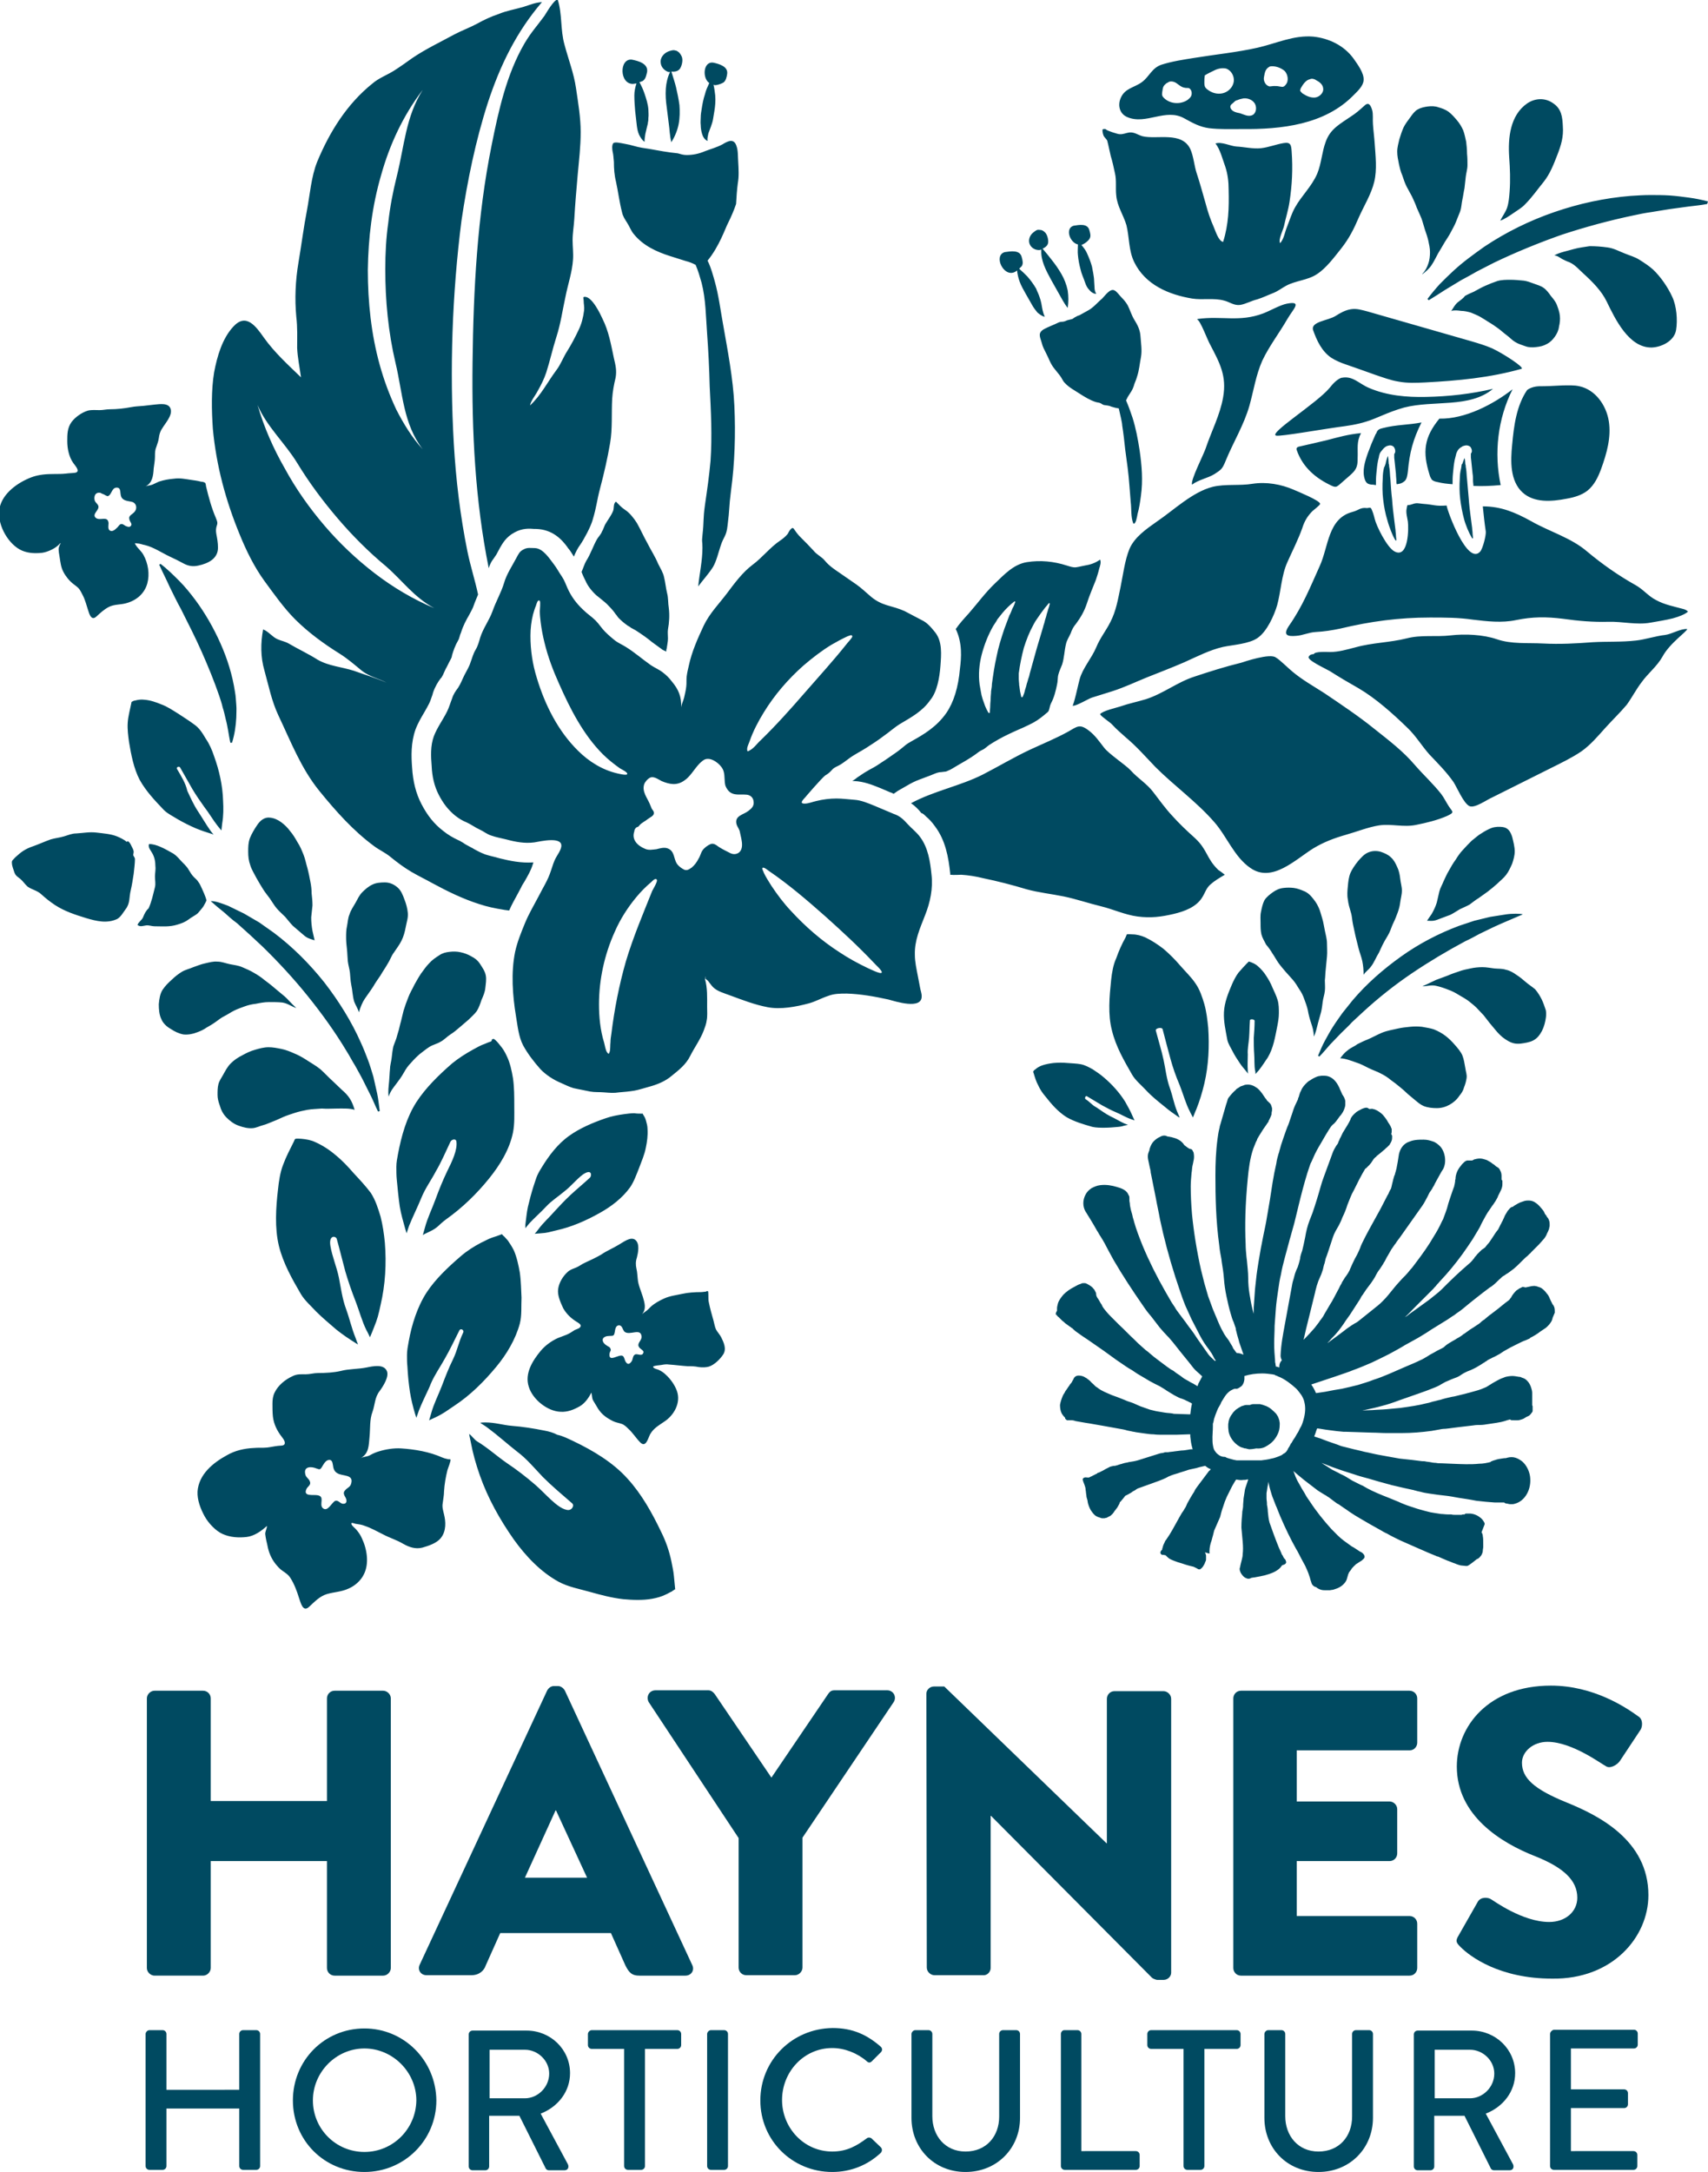
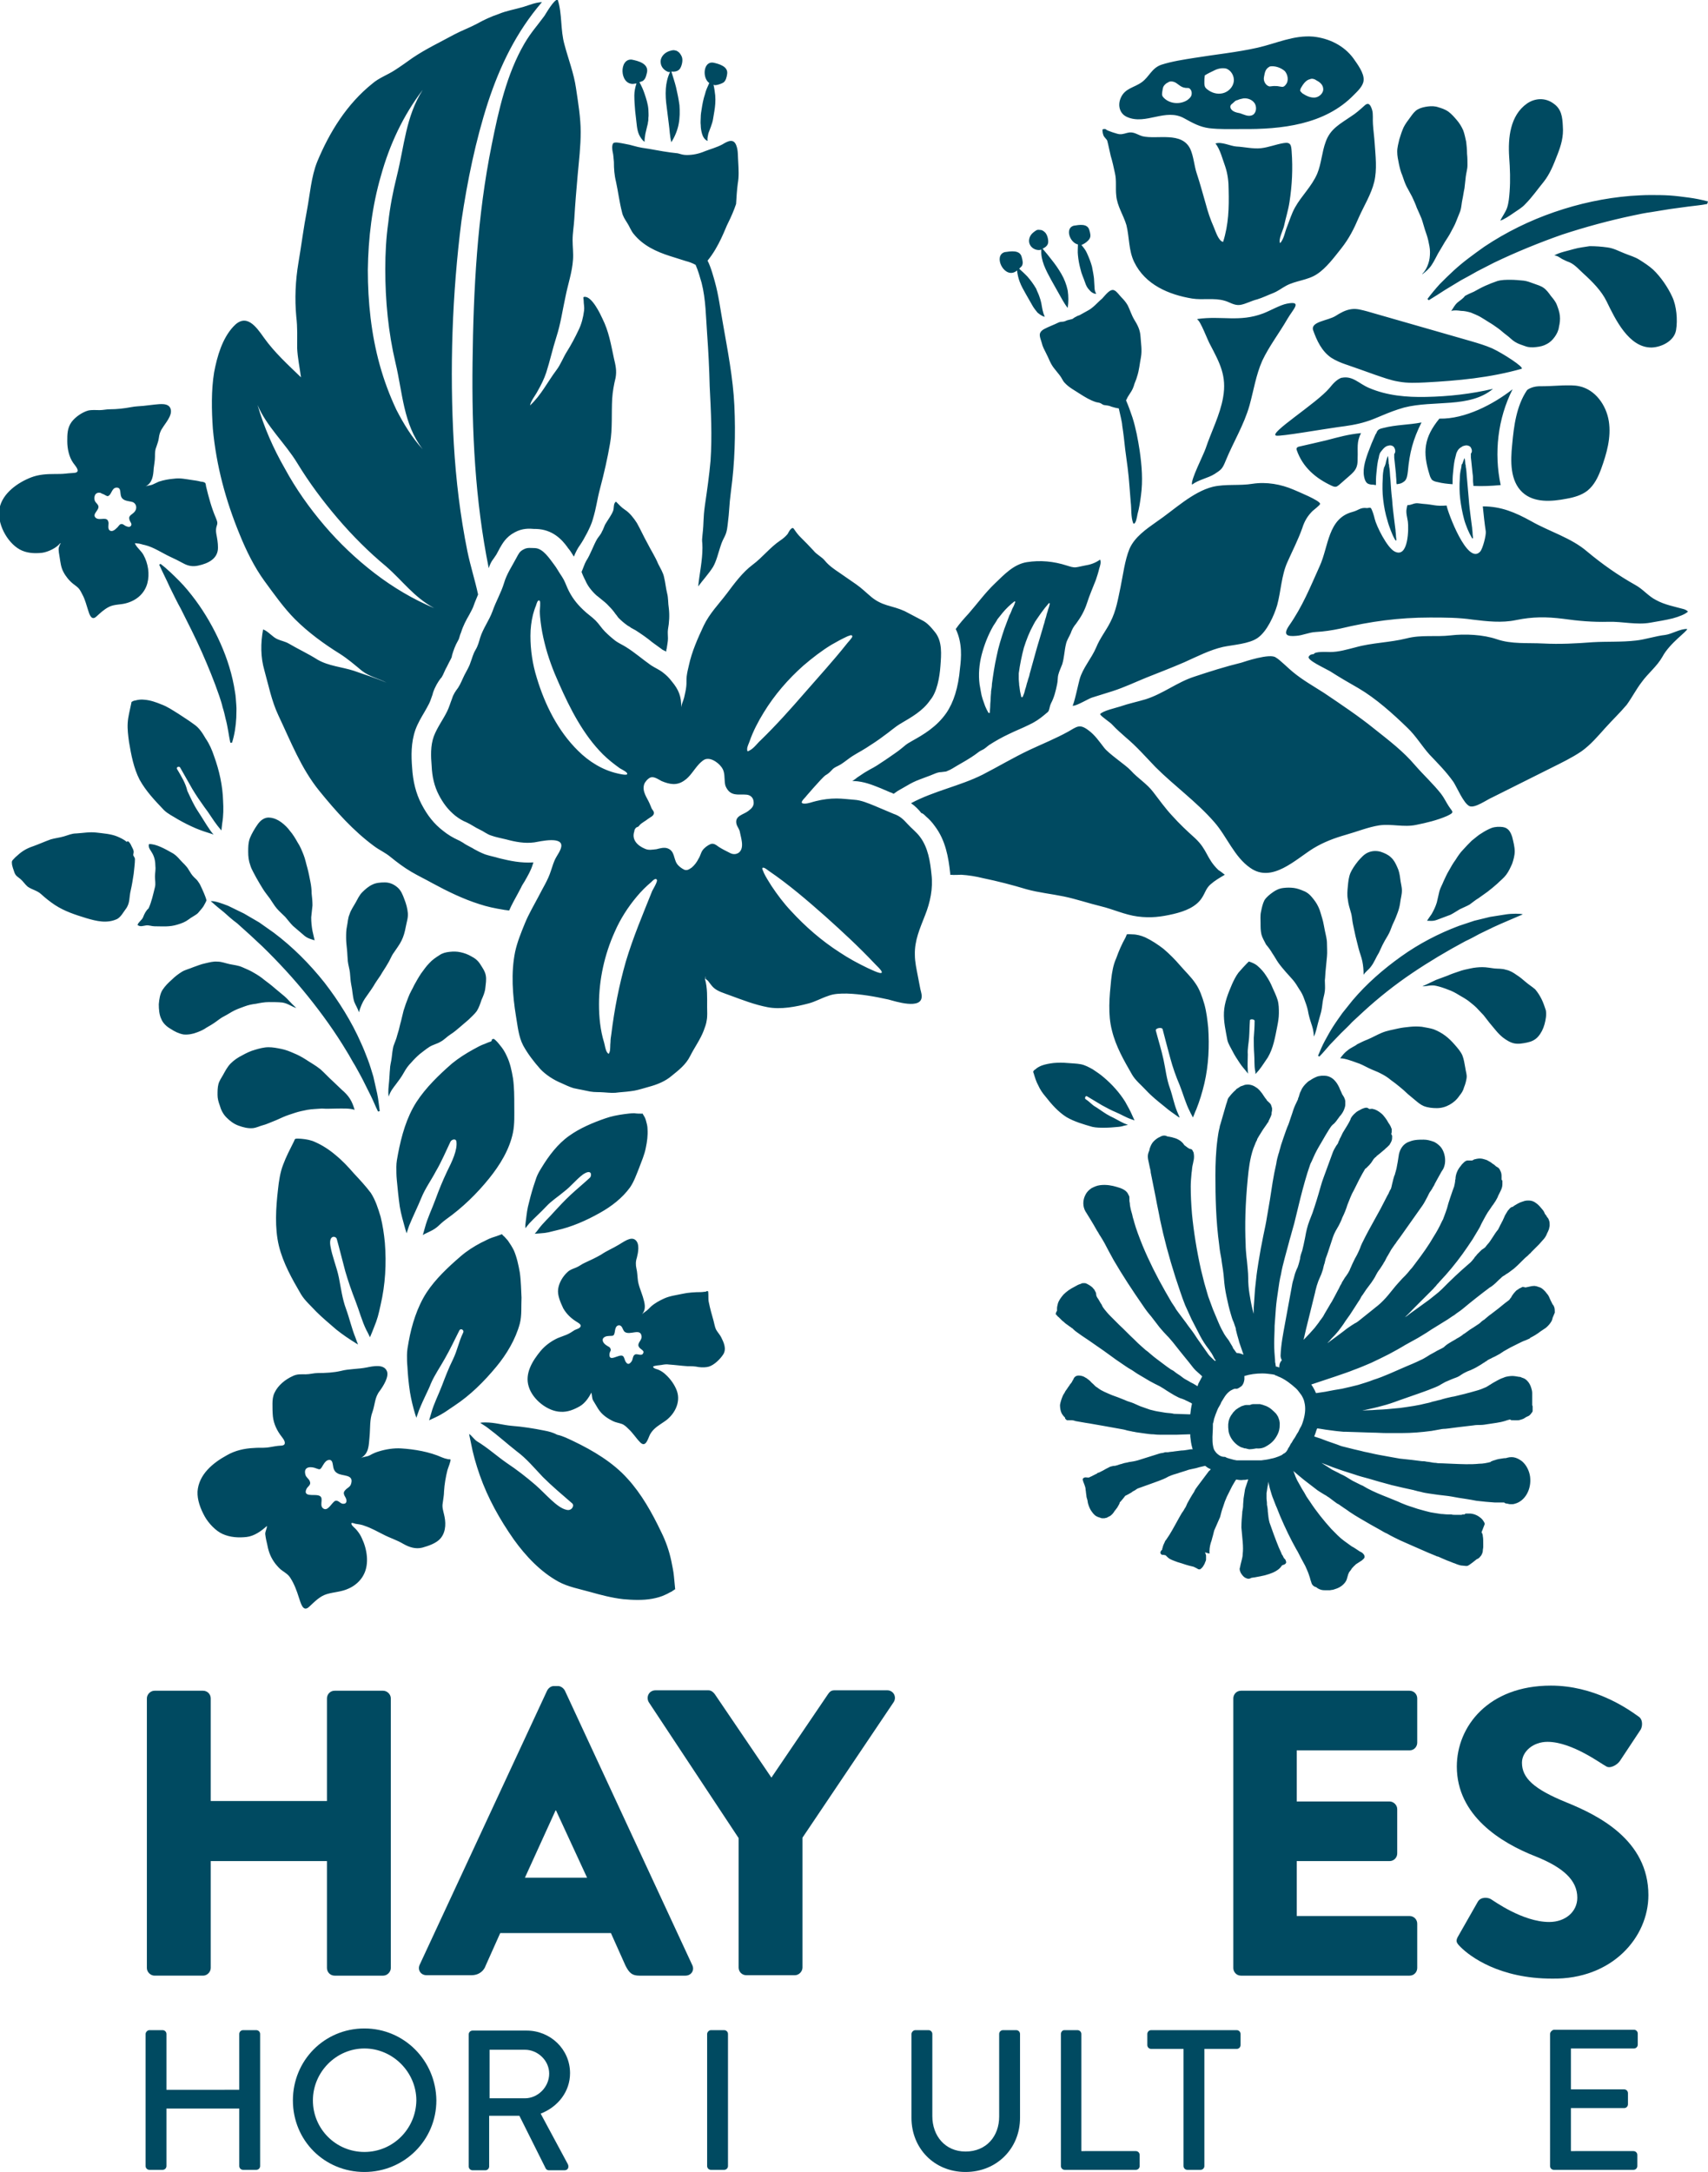
<svg xmlns="http://www.w3.org/2000/svg" version="1.1" id="Layer_1" x="0px" y="0px" width="401.2px" height="510px" viewBox="0 0 401.2 510" style="enable-background:new 0 0 401.2 510;" xml:space="preserve">
  <style type="text/css">
	.st0{fill:#004A61;}
</style>
  <g>
    <path class="st0" d="M284.3,81c2.2,4.2,3.9,7.3,3,12.3c-0.7,4.1-2.8,8.1-4.1,12c-0.5,1.5-3.6,7.5-3.2,8.5c1.6-1.2,3.7-1.5,5.3-2.5   c1.5-1,1.8-1.1,2.6-3.1c1.8-4.4,4.3-8.4,5.6-13c1-3.6,1.5-7.1,3-10.5c1.6-3.4,4-6.5,5.9-9.8c1.4-2.4,3.6-4.3-0.1-3.6   c-1.6,0.3-4,1.7-5.6,2.3c-5.6,2.1-9.7,0.5-15.4,1.3l-0.1,0.1C282,75.3,283.6,79.8,284.3,81 M288.5,334.5c0,0.1,0,0.3,0,0.4l0,0.3   c0,0.3,0.1,0.7,0.1,1c0.3,1.4,1.3,2.7,2.5,3.4c0.3,0.2,0.6,0.3,1,0.4c0.2,0.1,0.3,0.1,0.5,0.1c0.1,0,0.1,0,0.3,0.1   c0.1,0,0.3,0,0.4,0.1c0.7,0,1.3-0.1,1.8-0.2c1.1,0.1,1.9-0.2,2.5-0.6c1.2-0.7,1.9-1.5,2.5-2.7c0.3-0.6,0.5-1.3,0.5-2.3   c0-0.1,0-0.3,0-0.4c0-0.1-0.1-0.4-0.1-0.6c-0.1-0.2-0.1-0.4-0.2-0.6c-0.1-0.2-0.1-0.3-0.2-0.4c-0.1-0.2-0.3-0.5-0.4-0.6   c-0.1-0.1-0.3-0.3-0.4-0.4c-0.9-0.9-1.6-1.3-2.6-1.6c-0.2-0.1-0.5-0.1-0.7-0.2v0c-0.1,0-0.1,0-0.2,0c0,0,0,0,0,0c0,0-0.1,0-0.1,0   c-0.1,0-0.2,0-0.3,0c-0.1,0-0.1,0-0.2,0c-0.3,0-0.5,0-0.8,0c-0.3,0-0.6,0.1-0.8,0.2c0,0-0.1,0-0.1,0c-0.3,0-0.5,0-0.8,0   c-0.3,0-0.7,0.2-1.1,0.3c-0.4,0.2-0.9,0.5-1.3,0.8c-0.1,0.1-0.2,0.2-0.3,0.3c-0.2,0.2-0.4,0.4-0.5,0.6c-0.4,0.5-0.7,1-0.9,1.8   C288.6,334,288.5,334.2,288.5,334.5 M286.1,341.5c-0.4-0.3-0.6-0.6-0.8-0.9c-0.2-0.3-0.3-0.7-0.4-1.3c-0.1-0.5-0.1-1.2-0.1-1.9   c0-0.7,0.1-1.5,0.1-2.4c0-0.1,0-0.2,0-0.3c0-0.1,0-0.2,0-0.2c0-0.2,0-0.3,0.1-0.5c0.1-0.3,0.1-0.6,0.2-0.9c0.2-0.6,0.4-1.2,0.7-1.9   c0.1-0.3,0.3-0.7,0.5-1c0.2-0.3,0.4-0.7,0.5-1c0.4-0.6,0.7-1.2,1.1-1.7c0.4-0.5,0.8-0.8,1.1-1c0.2-0.1,0.4-0.2,0.6-0.3   c0.1,0,0.2-0.1,0.3-0.1l0.1,0l0.2,0c0,0,0.1,0,0.1,0c0,0,0.1,0,0.1,0l0.1,0c0.1-0.1,0.3-0.1,0.4-0.2c0.2-0.1,0.4-0.3,0.6-0.4   c0.5-0.5,0.6-1,0.7-1.6l0-0.1v-0.1c0-0.1,0-0.2,0-0.3c0-0.1,0-0.2,0-0.3c1.3-0.4,2.7-0.6,4.2-0.6c0.8,0,1.5,0.1,2.3,0.2   c0.2,0,0.4,0.1,0.5,0.1c0.1,0,0.2,0,0.2,0.1l0.2,0.1c0.2,0,0.3,0.1,0.5,0.2c0.2,0.1,0.3,0.1,0.5,0.2c1.3,0.6,2.6,1.6,3.7,2.6   c0.3,0.3,0.5,0.5,0.7,0.8c0.1,0.1,0.2,0.3,0.3,0.4c0.1,0.1,0.2,0.3,0.3,0.4c0.3,0.5,0.6,1.1,0.7,1.7c0.3,1.2,0.2,2.6-0.2,4   c-0.2,0.7-0.4,1.4-0.8,2c-0.2,0.3-0.3,0.7-0.5,1c-0.2,0.3-0.4,0.6-0.6,1c-0.2,0.4-0.5,0.7-0.7,1.1c-0.1,0.2-0.2,0.4-0.4,0.6   l-0.3,0.6c-0.2,0.3-0.4,0.6-0.5,0.9c-0.1,0.1-0.2,0.2-0.2,0.3c-0.1,0.1-0.2,0.2-0.2,0.2c-0.1,0.1-0.2,0.2-0.4,0.3   c-0.1,0-0.2,0.1-0.3,0.2c-0.1,0.1-0.2,0.1-0.3,0.2c-0.2,0.1-0.5,0.2-0.7,0.3c-0.5,0.2-1.1,0.4-1.7,0.5c-0.7,0.2-1.5,0.3-2.3,0.4   l-0.3,0l-0.2,0c-0.1,0-0.3,0-0.4,0c-0.3,0-0.7,0-1.1,0c-0.4,0-0.9,0-1.4,0c-0.3,0-0.5,0-0.8,0c-0.1,0-0.3,0-0.4,0l-0.4,0l-0.3,0   l-0.1,0l-0.1,0c-0.1,0-0.2,0-0.3,0c-0.2,0-0.4-0.1-0.6-0.1l-1.1-0.3c-0.4-0.1-0.7-0.2-1-0.4C287,342.1,286.6,341.9,286.1,341.5    M353.5,323.6C353.5,323.6,353.5,323.6,353.5,323.6C353.5,323.6,353.5,323.6,353.5,323.6C353.5,323.6,353.5,323.6,353.5,323.6    M326.5,268.6L326.5,268.6L326.5,268.6z M254,324.6 M283.5,364.5c0,0-0.1,0-0.1,0v0C283.4,364.5,283.5,364.5,283.5,364.5   C283.5,364.5,283.5,364.5,283.5,364.5 M284.1,364.7c0-0.2,0-0.4,0-0.5c0-0.8,0.2-1.7,0.5-2.5c0.1-0.5,0.3-1,0.4-1.5   c0.1-0.3,0.1-0.5,0.2-0.8l1.4-3.2c0.2-0.8,0.4-1.6,0.7-2.4c0.1-0.4,0.3-0.8,0.4-1.2c0.2-0.4,0.3-0.8,0.5-1.2   c0.2-0.4,0.4-0.8,0.6-1.2c0.2-0.4,0.4-0.8,0.6-1.2c0.2-0.4,0.5-0.8,0.7-1.2c0.1-0.2,0.2-0.3,0.3-0.4c0.5,0.1,1.1,0.2,1.6,0.1   c0.3,0,0.6,0,0.9-0.1l0.2,0l0.1,0c-0.1,0.3-0.2,0.6-0.3,0.9l-0.4,1.2c0,0.1-0.1,0.3-0.1,0.5c-0.1,0.6-0.2,1.2-0.3,1.9   c0,0.5-0.1,1-0.1,1.4l0,0.2c0,0.5-0.1,0.9-0.2,1.5l0,0.2c-0.1,1-0.2,2.2-0.2,3.5l0.3,3.3c0.1,1.2,0.1,2.1,0,2.9   c0,0.5-0.1,0.9-0.2,1.3l-0.2,0.8c0,0.1-0.1,0.3-0.1,0.4l-0.1,0.5c0,0.1,0,0.2-0.1,0.3c0,0,0,0.1,0,0.1c0,0,0,0.2,0,0.2   c0,0.2,0.1,0.5,0.2,0.7c0,0.1,0.1,0.2,0.1,0.2c0.3,0.5,0.7,1,1.3,1.2c0.2,0.1,0.3,0.1,0.5,0.1c0.2,0,0.5-0.1,0.6-0.2   c0.2,0,0.4-0.1,0.7-0.1l1.6-0.3c0.3-0.1,0.6-0.1,0.9-0.2c0.3-0.1,0.7-0.2,1-0.3c0.6-0.2,1.1-0.4,1.6-0.7c0.5-0.3,0.9-0.6,1.2-1   c0.1-0.1,0.1-0.2,0.2-0.3c0.1,0,0.1-0.1,0.2-0.1c0.2-0.1,0.3-0.1,0.3-0.1c0.3-0.1,0.6-0.4,0.5-0.7c0-0.1-0.1-0.2-0.1-0.3   c0,0,0,0,0,0c0-0.1-0.1-0.2-0.1-0.2c-0.1-0.1-0.1-0.2-0.2-0.2c-0.1-0.1-0.1-0.2-0.2-0.3c-0.1-0.2-0.2-0.5-0.4-0.7   c-0.2-0.6-0.5-1.1-0.7-1.6c-0.4-1-0.8-2-1.2-3.1l-1-2.8c-0.2-0.7-0.3-1.6-0.4-2.6c0-0.5-0.1-1.1-0.2-1.6l0-0.3   c0-0.4-0.1-0.8-0.1-1.2c0-0.4,0-0.8,0-1.2l0.1-0.6c0-0.2,0.1-0.5,0.1-0.7c0.1-0.4,0.2-0.9,0.2-1.4c0.2,0.7,0.3,1.4,0.5,2   c0.2,0.7,0.4,1.4,0.7,2.1c0.3,0.7,0.5,1.4,0.8,2c0.3,0.7,0.5,1.3,0.8,2c1.2,2.8,2.4,5.3,3.8,7.8l0.3,0.5c0.6,1.2,1.2,2.3,1.8,3.4   c0.3,0.7,0.6,1.3,0.8,1.9c0.1,0.3,0.2,0.6,0.3,0.9c0,0.1,0.1,0.3,0.1,0.4l0.1,0.3c0,0.1,0.1,0.2,0.1,0.3c0.1,0.5,0.4,0.9,0.9,1.1   c0.1,0,0.2,0.1,0.3,0.1c0.2,0.2,0.4,0.3,0.6,0.4c0.4,0.2,0.8,0.3,1.3,0.3c0.2,0,0.3,0,0.5,0c0.2,0,0.5,0,0.8,0   c0.2,0,0.4-0.1,0.7-0.1c0.1,0,0.2-0.1,0.3-0.1c0.1,0,0.2-0.1,0.3-0.1c1-0.3,1.8-0.9,2.3-1.6c0.3-0.4,0.4-0.8,0.5-1.2l0.2-0.7   c0,0,0.1-0.1,0.1-0.2c0,0,0-0.1,0.1-0.2c0-0.1,0.1-0.1,0.2-0.3c0.1-0.1,0.2-0.2,0.3-0.4c0.1-0.1,0.1-0.2,0.2-0.3l0.1-0.1   c0.1-0.1,0.1-0.1,0.2-0.2c0.1-0.1,0.1-0.2,0.2-0.2c0.1-0.1,0.3-0.3,0.4-0.4c0.6-0.4,1.1-0.7,1.4-0.9c0,0,0.1-0.1,0.1-0.1   c0.5-0.4,0.6-0.6,0.5-1c-0.2-0.5-0.6-0.8-1.1-1c-0.1-0.1-0.2-0.1-0.3-0.2l-0.3-0.2c-0.1-0.1-0.2-0.1-0.3-0.2   c-0.3-0.2-0.6-0.4-1-0.6c-0.6-0.4-1.2-0.9-1.8-1.3c-1.1-0.8-2-1.8-3-2.8c-1.8-2-3.5-4.1-5-6.4c-0.4-0.6-0.8-1.1-1.1-1.7   c-0.3-0.6-0.7-1.1-1-1.7c-0.3-0.5-0.6-1.1-0.9-1.6c-0.3-0.6-0.5-1.1-0.7-1.7c-0.1-0.2-0.1-0.3-0.2-0.5c0.7,0.6,1.5,1.3,2.5,2.1   l2.6,2c0.7,0.6,1.5,1,2.1,1.4c0.3,0.2,0.6,0.3,0.8,0.5c0.4,0.2,0.7,0.5,1,0.7l0.8,0.6c0.3,0.2,0.5,0.4,0.8,0.5l1.3,0.9   c0.2,0.1,0.4,0.3,0.6,0.4l0.7,0.5c1.6,1.1,3.3,2,4.8,2.9l2.5,1.4c0.5,0.3,1,0.6,1.5,0.8c1,0.6,2.1,1.1,3.1,1.6   c2,0.9,4.1,1.8,6.6,2.9l1.7,0.7c0.2,0.1,0.4,0.2,0.6,0.2l0.9,0.4c0.5,0.2,1.1,0.5,1.7,0.7c0.3,0.1,0.7,0.3,1,0.4   c0.4,0.1,0.7,0.3,1.1,0.4c0.2,0.1,0.4,0.1,0.7,0.2c0,0,0.1,0,0.1,0l1,0.1h0.2c0,0,0.1,0,0.1,0c0.4,0,2-1.4,2.3-1.6   c0.2-0.1,0.3-0.1,0.4-0.2c0,0,0.1-0.1,0.1-0.1c0.1-0.1,0.2-0.1,0.2-0.2c0.2-0.2,0.3-0.3,0.4-0.5c0.2-0.4,0.3-0.7,0.3-1   c0-0.3,0.1-0.6,0.1-0.8l0-0.3c0-0.2,0-0.4,0-0.5c0-0.7,0-1.3-0.1-1.8c0-0.3-0.1-0.6-0.3-0.9l0.7-1.8c0.1-0.2,0-0.4-0.1-0.6   c0,0,0,0,0,0c-0.1-0.1-0.1-0.2-0.2-0.3c-0.1-0.2-0.3-0.4-0.5-0.6c-0.7-0.6-1.5-1-2.5-1.1c-0.1,0-0.4,0-0.4,0l-0.4,0l-0.2,0   c-0.2,0-0.3,0.1-0.4,0.2c0,0-0.1,0-0.1,0c-0.2,0-0.4,0-0.6,0.1c-0.5,0-1,0-1.5,0c-0.3,0-0.6,0-0.9-0.1l-0.3,0c-0.2,0-0.4,0-0.6,0   c-0.5,0-1-0.1-1.5-0.1c-0.8-0.1-2.5-0.4-2.5-0.4l-1.2-0.3l-1.8-0.5l-1.2-0.4v0c0,0-1.3-0.4-2-0.7c-0.5-0.2-1-0.4-1.4-0.6l-2.2-0.9   c-1.8-0.7-3.5-1.4-5-2.2l-0.7-0.4c-0.3-0.2-0.5-0.3-0.8-0.4l-1.4-0.7c-0.2-0.1-0.4-0.2-0.6-0.3l-0.5-0.3c-0.5-0.3-1.1-0.7-1.7-1   c-0.4-0.2-0.7-0.3-1-0.5c-0.6-0.3-1.2-0.6-1.6-0.8l-2.5-1.6c0.3,0.1,0.5,0.2,0.8,0.3c0.6,0.2,1.2,0.5,1.8,0.7l1.7,0.6   c1.1,0.4,2.2,0.7,3.4,1.1c1.1,0.4,2.3,0.7,3.4,1c1.1,0.3,2.3,0.7,3.5,1c0.6,0.2,1.2,0.3,1.8,0.5l3,0.7c0.8,0.2,1.5,0.3,2.3,0.5   c0.2,0.1,0.5,0.1,0.7,0.2l0.9,0.2c0.7,0.2,1.3,0.3,2,0.4c0.7,0.1,1.4,0.2,2.1,0.3l1.7,0.2c1,0.1,2,0.3,3.1,0.5   c1.3,0.2,2.7,0.4,4.2,0.7c1.6,0.2,2.9,0.3,4.3,0.4c0,0,0.1,0,0.2,0l1.3,0c0.3,0,0.5,0,0.7,0c0.1,0.1,0.2,0.1,0.3,0.2l0.6,0.1   c0.3,0.1,0.5,0.1,0.8,0.1c0.3,0,0.5,0,0.8-0.1c2.4-0.6,4-3.4,3.6-6.4c-0.2-1.4-0.9-2.7-1.8-3.5c-0.5-0.4-1-0.7-1.6-0.9   c-0.6-0.2-1.3-0.2-2,0c-0.2,0.1-0.5,0.1-0.7,0.1l-1.3,0.2c-0.3,0.1-0.5,0.1-0.7,0.2c-0.4,0.1-0.7,0.2-0.9,0.3   c-0.1,0-0.2,0.1-0.3,0.2c-0.8,0.2-1.7,0.4-2.7,0.4c-1.9,0.2-4.1,0.1-6.4,0l-2.3-0.1c-0.5,0-1,0-1.4-0.1c-0.5,0-1-0.1-1.5-0.2   l-0.8-0.1c-0.3-0.1-0.7-0.1-1-0.1c-0.8-0.1-1.6-0.2-2.4-0.3l-2.8-0.3c-0.6-0.1-1.1-0.2-1.7-0.3c-1.1-0.2-2.2-0.4-3.3-0.6   c-1.1-0.2-2.2-0.5-3.3-0.7c-1.1-0.3-2.2-0.5-3.3-0.8l-1.6-0.4c-0.5-0.1-1-0.3-1.5-0.5c-0.8-0.3-1.5-0.5-2.3-0.8l-0.8-0.3   c-0.5-0.2-1-0.4-1.4-0.5c-0.3-0.1-0.6-0.2-0.9-0.3c0.1-0.3,0.2-0.5,0.3-0.8c0.1-0.3,0.2-0.7,0.4-1.1c0.9,0.1,1.8,0.3,2.7,0.4   c1.3,0.2,2.4,0.3,3.5,0.4c0.2,0,0.4,0,0.6,0l6.1,0.2c1.1,0,2.3,0.1,3.4,0.1c0.7,0,1.3,0,2,0c0.5,0,1,0,1.5,0c2.4,0,4.8-0.2,7-0.5   c0.2,0,0.4-0.1,0.6-0.1l1.1-0.2c0.5-0.1,1-0.2,1.6-0.2c1.1-0.1,2.2-0.3,3.2-0.4l3.4-0.4c0.5-0.1,1.1-0.1,1.6-0.1   c0.6,0,1.2-0.1,1.8-0.2c0.6-0.1,1.3-0.2,2-0.3c0.4-0.1,0.7-0.1,1.1-0.2c0.4-0.1,0.8-0.2,1.1-0.3c0.2-0.1,0.7-0.2,1-0.3   c0,0,0.1,0.1,0.1,0.1c0.2,0.1,0.4,0.1,0.9,0.1c0.1,0,0.2,0,0.3,0l0.2,0c0.1,0,0.1,0,0.3,0c0.3,0,0.6-0.1,0.9-0.2   c0.4-0.1,0.7-0.3,1-0.5c0.1-0.1,0.2-0.1,0.4-0.2l0.2-0.1c0.1,0,0.1-0.1,0.2-0.1c0.2-0.2,0.3-0.3,0.4-0.4c0.1-0.2,0.2-0.3,0.3-0.4   c0-0.1,0.1-0.1,0.1-0.3c0-0.1,0-0.2,0-0.2l0-0.2c0-0.1,0-0.1,0-0.3c0,0,0-0.2,0-0.2l0-0.1c0-0.1,0-0.2-0.1-0.3l0-0.1l0-0.2   c0-0.3,0-0.6,0-0.9c0-0.2,0-0.5,0-0.7c0-0.3,0-0.6,0-1c0-0.4-0.1-0.8-0.2-1.1c-0.2-0.7-0.5-1.3-1-1.8c-0.3-0.3-0.6-0.5-0.9-0.6   c-0.2-0.1-0.4-0.1-0.5-0.2c-0.2-0.1-0.4-0.1-0.5-0.1c-0.6-0.1-1.1-0.2-1.6-0.2c0,0-0.7,0-1.5,0.2l-0.3,0.1   c-0.2,0.1-0.5,0.2-0.8,0.3c-0.1,0.1-0.3,0.1-0.4,0.2l-0.2,0.1c0,0-0.2,0.1-0.2,0.1c-0.7,0.4-1.3,0.7-1.7,1l-0.2,0.1   c-0.1,0.1-0.2,0.1-0.3,0.2c-0.2,0.1-0.3,0.2-0.5,0.3c-0.4,0.2-0.8,0.3-1.2,0.5c-0.8,0.3-1.7,0.5-2.7,0.8l-0.4,0.1   c-1,0.3-2.1,0.5-3.2,0.8l-0.6,0.1c-0.9,0.2-1.8,0.4-2.7,0.7c-0.6,0.1-1.1,0.3-1.7,0.4l-1,0.3c-0.2,0-0.3,0.1-0.5,0.1   c-1.9,0.5-4,0.8-6.2,1.1c-1.1,0.1-2.1,0.2-3.2,0.3c-1.1,0.1-2.2,0.1-3.3,0.2l-2.5,0.1c0.2,0,0.4-0.1,0.6-0.1c1.4-0.3,2.8-0.6,4.2-1   c1.2-0.3,2.4-0.7,4-1.3l4.3-1.5c1.1-0.4,2.3-0.8,3.5-1.3c0.8-0.3,1.5-0.6,2.1-1l0.9-0.5c0.2-0.1,0.5-0.2,0.7-0.3   c0.2-0.1,0.5-0.2,0.7-0.3l0.5-0.2c0.3-0.1,0.5-0.2,0.8-0.3c0.5-0.2,0.9-0.5,1.2-0.7c0.3-0.2,0.5-0.3,0.7-0.4   c0.4-0.2,0.8-0.4,1.4-0.6l0.2-0.1c0.7-0.3,1.4-0.7,2.2-1.2c0.2-0.1,0.4-0.3,0.6-0.4l0.2-0.1l0.1-0.1c0.2-0.1,0.4-0.2,0.6-0.4   c0.2-0.1,0.5-0.3,0.8-0.4c0.3-0.2,0.6-0.3,1-0.5c0.4-0.2,0.7-0.4,1.1-0.6l0.9-0.6c0.5-0.3,1.1-0.6,1.6-0.9l1.8-0.9   c0.6-0.3,1.2-0.6,1.8-0.8l0.9-0.4l0.1-0.1c0,0,0.1-0.1,0.1-0.1l0.4-0.2c0.2-0.1,0.5-0.3,0.7-0.4c0.5-0.3,0.9-0.6,1.3-0.9   c0.3-0.2,0.6-0.4,0.9-0.6l0.3-0.2c0.6-0.5,1-1,1.3-1.5c0.1-0.2,0.2-0.4,0.2-0.5c0-0.1,0.1-0.2,0.1-0.4c0.1-0.2,0.2-0.4,0.3-0.7   l0.1-0.2c0-0.1,0-0.1,0.1-0.2l0-0.3c0-0.3,0-0.6-0.1-1c-0.1-0.3-0.2-0.5-0.4-0.7c0,0-0.1-0.2-0.1-0.2l-0.4-0.8   c-0.1-0.3-0.3-0.6-0.4-0.9c-0.1-0.2-0.3-0.5-0.5-0.7c-0.2-0.3-0.4-0.5-0.6-0.7c-0.4-0.4-0.8-0.7-1.3-0.8c-0.3-0.1-0.5-0.2-0.7-0.2   c-0.3-0.1-0.6,0-0.9,0c-0.5,0.1-0.9,0.2-1.4,0.3c-0.1,0-0.1,0-0.2,0c-0.2-0.1-0.4-0.1-0.6-0.1c0,0-0.2,0.1-0.2,0.1   c0,0-0.2,0.1-0.2,0.1c-0.1,0.1-0.3,0.1-0.4,0.2c-0.2,0.2-0.5,0.3-0.7,0.5c-0.4,0.4-0.7,0.8-0.9,1.1c-0.1,0.2-0.2,0.3-0.2,0.4   l-0.1,0.1c-0.1,0.1-0.2,0.3-0.3,0.4c0,0.1-0.1,0.1-0.2,0.2c0,0,0,0.1-0.1,0.1l0,0l-0.8,0.6c-0.5,0.4-1.1,0.9-1.6,1.3l-1.7,1.3   c-0.6,0.4-1.1,0.9-1.6,1.3l-0.2,0.1c-0.3,0.2-0.5,0.4-0.7,0.6c-0.2,0.2-0.4,0.3-0.7,0.5c-0.3,0.2-0.6,0.4-0.9,0.6   c-0.3,0.2-0.5,0.3-0.8,0.5c-0.3,0.2-0.7,0.5-1.1,0.8l-0.3,0.2c-0.1,0.1-0.2,0.1-0.2,0.1c-0.1,0.1-0.1,0.1-0.2,0.2   c-0.3,0.2-0.7,0.5-1.3,0.8l-0.3,0.2c-0.5,0.3-1.1,0.6-1.7,1c-0.3,0.2-0.6,0.4-0.8,0.6l-0.1,0.1c-0.2,0.2-0.4,0.3-0.6,0.4   c-0.1,0-0.1,0.1-0.2,0.1l-0.4,0.2c-0.4,0.2-0.8,0.4-1.1,0.6c-0.4,0.2-0.7,0.4-1.1,0.6l-0.8,0.5c-0.5,0.3-1,0.6-1.5,0.8   c-1,0.5-2.2,1-3.4,1.5l-3.9,1.7c-1.2,0.5-2.4,1-3.7,1.4c-1.2,0.5-2.4,0.8-3.6,1.2c-1.2,0.3-2.4,0.6-3.8,0.9   c-1.2,0.2-2.5,0.4-3.9,0.7c-0.7,0.1-1.3,0.2-2,0.3c-0.1,0-0.1,0-0.2,0c-0.2-0.5-0.4-0.9-0.7-1.4c-0.1-0.2-0.3-0.4-0.4-0.6   c0,0,0,0,0,0l5.7-1.9c1.7-0.6,3-1,4.2-1.5c1.4-0.5,2.8-1.1,4.2-1.7c1.3-0.6,2.7-1.3,4.1-2c1.3-0.7,2.6-1.4,3.9-2.2l2.9-1.6   c0.3-0.2,0.7-0.4,1-0.6c0.8-0.5,1.5-0.9,2.2-1.4l3.4-2.1c0.7-0.4,1.3-0.9,2-1.3c0.6-0.5,1.3-0.9,1.9-1.4l1.7-1.4   c0.9-0.7,2.1-1.7,3.3-2.6c0.3-0.2,0.5-0.4,0.8-0.6l0.4-0.3c0,0,0.1-0.1,0.1-0.1l0.5-0.3c0.7-0.5,1.3-1.1,1.7-1.5l0.2-0.2   c0.3-0.2,0.5-0.5,0.8-0.7l0.5-0.3c0.2-0.2,0.5-0.3,0.9-0.6c0.4-0.3,0.8-0.6,1.2-0.9c0.6-0.5,1.1-1,1.5-1.4l0.3-0.3   c0.6-0.6,1-1,1.4-1.3c0,0,0.1-0.1,0.1-0.1l0.4-0.4c0.2-0.1,0.3-0.3,0.4-0.4c0.3-0.3,0.6-0.6,0.9-0.9c0.3-0.3,0.6-0.6,0.9-0.9   l0.8-0.9c0.5-0.5,0.9-1.1,1.1-1.7l0.1-0.2l0.1-0.2c0.1-0.3,0.3-0.6,0.3-0.9c0.1-0.3,0.1-0.5,0.1-0.6c0-0.3,0-0.7-0.1-1c0,0,0,0,0,0   c-0.1-0.3-0.2-0.6-0.4-0.8c-0.1-0.1-0.2-0.2-0.2-0.3c0-0.1-0.1-0.1-0.2-0.3c-0.2-0.2-0.3-0.4-0.4-0.7c-0.1-0.2-0.3-0.5-0.5-0.7   c-0.2-0.2-0.4-0.5-0.6-0.7c-0.3-0.3-0.5-0.5-0.8-0.7c-0.5-0.4-1.1-0.6-1.7-0.6c-0.3,0-0.6,0-1,0.1c-0.3,0.1-0.6,0.2-0.9,0.3   c-0.5,0.2-1,0.5-1.5,0.8c-0.1,0.1-0.3,0.2-0.4,0.3l0,0c-0.2,0-0.4,0.1-0.5,0.2l-0.1,0.1c-0.1,0.1-0.1,0.1-0.2,0.2   c-0.1,0.2-0.3,0.3-0.4,0.5c-0.2,0.3-0.4,0.7-0.6,1c-0.1,0.2-0.2,0.5-0.3,0.7l-0.1,0.2c-0.1,0.3-0.3,0.6-0.4,0.8   c-0.1,0.3-0.3,0.5-0.4,0.8l-0.2,0.4l-0.1,0.2l-0.1,0.2c-0.5,0.6-0.9,1.2-1.2,1.7l-0.2,0.3c-0.4,0.6-0.7,1.1-1.1,1.5   c-0.2,0.2-0.3,0.4-0.4,0.5c-0.1,0.2-0.4,0.4-0.7,0.6c-0.2,0.1-0.4,0.3-0.6,0.5l-0.5,0.5c0,0-0.2,0.2-0.2,0.2   c-0.2,0.3-0.4,0.5-0.6,0.7l-0.1,0.2c-0.4,0.5-0.8,1-1.2,1.3l-1.6,1.4c-1.1,1-2.2,2-3.3,3.1l-0.9,0.9c-0.2,0.2-0.4,0.4-0.6,0.6   c-0.5,0.5-1,0.9-1.5,1.3c-0.5,0.4-1,0.8-1.5,1.2l-2.9,2.1c-0.8,0.6-1.6,1.1-2.3,1.7c-0.2,0.1-0.3,0.2-0.5,0.3   c0.8-0.7,1.5-1.5,2.2-2.2l0.2-0.2c0.7-0.7,1.4-1.4,2.2-2.2l0.6-0.6c0.5-0.5,1-1,1.5-1.5c0.2-0.3,0.5-0.5,0.7-0.8   c0.2-0.3,0.5-0.5,0.7-0.8c2-2.1,3.8-4.3,5.4-6.5c0.8-1.1,1.6-2.3,2.4-3.5l0.3-0.5c0.1-0.2,0.2-0.3,0.3-0.5c0.2-0.3,0.4-0.7,0.6-1   c0.3-0.5,0.6-1,0.8-1.5l0.2-0.4c0.6-1.1,1.2-2.3,1.9-3.2l0.4-0.6c0,0,0.1-0.2,0.3-0.4c0.1-0.1,0.1-0.2,0.2-0.3l0.4-0.6   c0.2-0.4,0.5-0.8,0.6-1.2l0.5-1c0.3-0.6,0.5-1.1,0.5-1.7c0-0.3,0-0.5,0-0.8c0-0.1-0.1-0.2-0.2-0.3c0-0.1,0-0.2,0-0.2   c0-0.2,0-0.5,0-0.7c0-0.4-0.1-0.9-0.3-1.2c-0.2-0.6-0.6-0.8-0.8-0.9c-0.2-0.1-0.4-0.3-0.5-0.4c-0.2-0.2-0.5-0.3-0.7-0.5   c-0.2-0.2-0.5-0.3-0.8-0.5c-0.3-0.2-0.6-0.3-1-0.4c-0.6-0.2-1.1-0.2-1.7-0.1c-0.1,0-0.3,0.1-0.4,0.1c-0.2,0-0.3,0.1-0.5,0.2   c-0.1,0-0.1,0.1-0.2,0.1c0,0,0,0-0.1,0c-0.1,0-0.3,0-0.4,0l-0.2,0l0,0c-0.1,0-0.1,0-0.2,0c-0.1,0-0.2,0-0.3,0   c-0.3,0.1-0.5,0.2-0.8,0.5c-0.1,0.1-0.2,0.2-0.4,0.4c-0.1,0.1-0.2,0.3-0.3,0.4c-0.7,0.8-1.1,1.8-1.2,2.7c0,0.2,0,0.4-0.1,0.6l0,0.2   c0,0.3-0.1,0.5-0.1,0.7l-0.1,0.4l0,0.1l-0.4,1.1c-0.4,1.1-0.7,2.1-1,3l-0.3,1.1c-0.2,0.6-0.4,1.2-0.6,1.7c-0.1,0.3-0.2,0.5-0.3,0.8   c0,0.1-0.1,0.2-0.2,0.4l-0.2,0.4c-0.5,1.1-1.1,2.2-1.8,3.3c-1.2,2.1-2.7,4.2-4.3,6.3c-0.2,0.3-0.4,0.5-0.6,0.8   c-0.2,0.3-0.4,0.5-0.6,0.7c-0.4,0.5-0.8,1-1.2,1.4l-0.7,0.7c-0.7,0.8-1.4,1.5-2.1,2.4c-0.8,1-1.6,2-2.4,2.8   c-0.4,0.4-0.8,0.8-1.3,1.2c-0.3,0.2-0.6,0.5-1,0.8l-0.5,0.4c-1.1,0.9-2.1,1.7-3,2.4c-0.3,0.2-0.5,0.4-0.8,0.5l-0.8,0.5   c-0.6,0.4-1.2,0.8-1.8,1.3l-1.6,1.2l-1.5,1.1c-0.3,0.2-0.5,0.4-0.8,0.6c0.2-0.3,0.5-0.5,0.7-0.8c0.4-0.5,0.9-0.9,1.3-1.4   c0.2-0.2,0.4-0.5,0.6-0.7l0.6-0.8c0.4-0.5,0.7-1,1.1-1.6l1-1.4c0.4-0.6,0.7-1.1,1.1-1.7l0.9-1.4c0.3-0.4,0.5-0.8,0.7-1.2l0.3-0.4   c0.1-0.2,0.3-0.4,0.4-0.6l0.4-0.6c0.4-0.5,0.8-1.1,1.2-1.6c0.2-0.3,0.4-0.6,0.6-0.9c0.1-0.2,0.2-0.3,0.3-0.5l0.2-0.4   c0.2-0.4,0.5-0.9,0.9-1.4c0.3-0.5,0.7-1,1-1.6c0.1-0.1,0.2-0.3,0.3-0.5l0.2-0.4c0.1-0.2,0.2-0.4,0.4-0.7c0.3-0.5,0.5-0.9,0.8-1.4   c0.3-0.4,0.6-0.9,0.9-1.3l0.1-0.1c0.3-0.5,0.7-1,1-1.4l5.3-7.5c0.5-0.7,0.8-1.4,1.2-2.1c0.3-0.6,0.5-1.1,0.8-1.4   c0-0.1,0.1-0.1,0.1-0.2c0.1-0.1,0.2-0.2,0.3-0.5c0.2-0.3,0.4-0.6,0.5-0.9c0.2-0.4,0.4-0.7,0.6-1.1l1-1.8c0.1-0.1,0.1-0.2,0.2-0.3   c0.3-0.4,0.5-1,0.6-1.6c0.2-1.4-0.2-3-1.1-4c-0.5-0.5-1.1-1-1.8-1.2c-0.6-0.2-1.3-0.4-2.1-0.4c-0.6,0-1.3,0-2,0.1   c-0.7,0.1-1.2,0.3-1.7,0.5c-1.1,0.5-1.8,1.5-2.1,2.8l-0.3,1.9c-0.1,0.6-0.2,1.1-0.3,1.6c-0.1,0.2-0.1,0.5-0.2,0.7   c0,0.1-0.1,0.2-0.1,0.4c-0.1,0.2-0.1,0.4-0.2,0.5c-0.2,0.6-0.3,1.1-0.4,1.5l-0.1,0.4c-0.1,0.5-0.2,0.9-0.3,1.2l-0.1,0.1l-0.3,0.6   c-0.1,0.3-0.2,0.5-0.4,0.8c-0.5,1-1.1,2.1-1.6,3.1l-2.7,4.9c-0.3,0.5-0.5,1-0.8,1.5c-0.3,0.6-0.6,1.2-0.9,1.8   c-0.1,0.3-0.3,0.6-0.4,1l-0.3,0.7c-0.2,0.4-0.4,0.9-0.7,1.4c-0.3,0.5-0.6,1.2-0.9,1.8l-0.3,0.7c-0.1,0.2-0.2,0.4-0.3,0.7   c-0.2,0.4-0.5,0.9-0.8,1.3l-0.3,0.4c-0.1,0.2-0.2,0.3-0.3,0.5c-0.2,0.3-0.4,0.6-0.5,0.9l-0.3,0.5c-0.2,0.4-0.3,0.7-0.5,1l-0.9,1.7   c-0.3,0.5-0.5,1-0.8,1.4l-1,1.7c-0.3,0.5-0.6,1-0.8,1.4l-0.5,0.7c-0.2,0.2-0.3,0.4-0.5,0.7c-0.3,0.4-0.7,0.9-1,1.3   c-0.7,0.8-1.5,1.7-2.3,2.5c-0.1,0.1-0.2,0.2-0.3,0.3c0.2-0.9,0.4-1.7,0.6-2.6l2.1-8.5c0.1-0.6,0.3-1.1,0.4-1.6   c0.2-0.5,0.3-1,0.5-1.4l0.3-0.7c0.2-0.4,0.3-0.7,0.4-1c0.2-0.5,0.3-0.9,0.4-1.4l0.1-0.4c0.1-0.3,0.2-0.5,0.2-0.7   c0-0.1,0.1-0.2,0.1-0.4l0.1-0.4c0.4-1,0.7-2,1-2.9l0.2-0.6c0.3-0.9,0.6-2,1.1-2.9l0.8-1.4c0.3-0.6,0.6-1.2,0.8-1.8   c0.5-1,0.9-2,1.2-3c0.5-1.2,0.9-2.4,1.5-3.4c0.4-0.8,0.8-1.6,1.3-2.6c0.2-0.4,0.5-0.9,0.7-1.3l0.7-1.2c0,0,0,0,0,0l0,0   c0.1,0,0.2-0.1,0.2-0.1l0.1-0.1c0.1-0.1,0.2-0.2,0.3-0.3c0.1-0.1,0.2-0.2,0.4-0.4c0.1-0.2,0.3-0.3,0.4-0.5l0.4-0.6   c0.1-0.2,0.2-0.3,0.3-0.4c0.2-0.2,0.3-0.3,0.3-0.3c0.1,0,0.2-0.1,0.2-0.2l1-0.8c0.2-0.2,0.5-0.4,0.7-0.6c0.3-0.2,0.5-0.5,0.8-0.7   c0.1-0.1,0.2-0.2,0.4-0.4c0,0,0.2-0.2,0.2-0.2l0.1-0.2c0.2-0.3,0.3-0.5,0.4-0.8c0.1-0.3,0.1-0.7,0.1-1c0-0.2-0.1-0.3-0.2-0.5   c0,0,0,0,0-0.1c0.1-0.2,0.1-0.5,0.1-0.7c0-0.1,0-0.2,0-0.3c0-0.1,0-0.2-0.1-0.3c0-0.1-0.1-0.2-0.1-0.3c0,0-0.1-0.2-0.1-0.2   c0,0-0.1-0.1-0.1-0.2l-0.4-0.6c-0.2-0.4-0.4-0.7-0.7-1.1c-0.3-0.4-0.6-0.8-1-1.1c-0.6-0.5-1.3-0.9-1.9-1c-0.2-0.1-0.5,0-0.7,0   c-0.1,0-0.2,0-0.2,0l-0.1-0.1c-0.1,0-0.1-0.1-0.2-0.1c-0.1-0.1-0.3-0.1-0.5-0.1c-0.5,0.1-1,0.3-1.3,0.5c-0.4,0.2-0.8,0.4-1.1,0.7   c-0.6,0.5-1.1,1.1-1.2,1.6c-0.1,0.2-0.2,0.4-0.3,0.6c-0.1,0.2-0.3,0.5-0.4,0.7l-1.1,1.8c-0.3,0.6-0.5,1.1-0.7,1.4   c-0.1,0.2-0.1,0.4-0.2,0.5l-0.1,0.2c0,0.1-0.1,0.2-0.1,0.3c0,0.1-0.1,0.1-0.1,0.2l-0.3,0.4c-0.3,0.5-0.6,1-0.8,1.5l-1.1,3   c-0.4,1-0.7,2-1.1,3c-0.5,1.3-0.8,2.6-1.2,3.9c-0.3,1-0.6,2-0.9,2.9c-0.2,0.5-0.3,1-0.5,1.5l-0.7,1.8c-0.5,1.3-0.8,2.6-1,3.8   l-0.1,0.5c-0.2,1-0.4,1.9-0.6,2.7l-0.1,0.3c-0.1,0.2-0.1,0.4-0.2,0.6c-0.1,0.3-0.2,0.7-0.2,1l-0.1,0.4c-0.1,0.4-0.2,0.8-0.3,1.1   c-0.1,0.2-0.1,0.4-0.2,0.6l-0.2,0.4c-0.1,0.2-0.1,0.3-0.2,0.5c-0.3,0.7-0.4,1.4-0.6,2c-0.2,0.6-0.3,1.2-0.4,1.8l-1.6,8.7   c-0.4,2.2-0.9,4.7-1,7.3c0,0.4,0.1,0.7,0.3,1.1c-0.4,0.4-0.6,0.9-0.6,1.5c0,0.1,0,0.1,0,0.2c-0.1,0-0.2-0.1-0.3-0.1l-0.3-0.1   c-0.1,0-0.1,0-0.2,0c0-0.2-0.1-0.4-0.1-0.7c-0.1-0.3-0.1-0.6-0.1-0.9c-0.1-1.1-0.2-2.3-0.2-3.9c0-1.4,0.1-2.7,0.1-4.1   c0.1-1.4,0.2-2.7,0.3-4.1c0.1-1.3,0.3-2.7,0.5-4c0.2-1.5,0.4-2.8,0.7-4c0.2-1.2,0.5-2.4,0.9-3.9c0.3-1.2,0.7-2.5,1-3.7l0.1-0.4   c0.4-1.3,0.7-2.6,1.1-3.9l1-4.1c0.6-2.5,1.3-5.2,2.1-7.8c0.2-0.6,0.4-1.2,0.6-1.8l0.1-0.3c0.1-0.2,0.2-0.4,0.3-0.6l0.4-0.9   c0.5-1.2,1.2-2.4,1.8-3.4l1.1-1.9c0.4-0.6,0.7-1.2,1-1.6c0.3-0.5,0.6-0.8,1-1.1c0.3-0.3,0.6-0.7,0.8-1l0.3-0.4   c0.1-0.2,0.3-0.4,0.4-0.5c0.4-0.5,0.7-1,0.9-1.6c0.1-0.3,0.2-0.6,0.2-0.9c0,0,0-0.1,0-0.1c0-0.1,0-0.2,0-0.3c0-0.2,0-0.4,0-0.5   c-0.1-0.5-0.3-0.9-0.5-1.2c-0.1-0.1-0.1-0.2-0.2-0.3c-0.1-0.3-0.3-0.6-0.4-0.9c-0.1-0.2-0.2-0.4-0.3-0.7c-0.3-0.6-0.6-1.2-1.2-1.8   c-0.6-0.6-1.4-1-2.3-1c-0.2,0-0.5,0-0.7,0c-0.2,0-0.5,0.1-0.7,0.1c-0.4,0.1-0.8,0.3-1.2,0.5c-0.2,0.1-0.3,0.2-0.5,0.3l-0.3,0.2   c0,0-0.2,0.1-0.2,0.1c-0.3,0.2-0.6,0.5-0.9,0.8c-0.3,0.3-0.5,0.6-0.7,0.9c-0.2,0.3-0.3,0.7-0.5,1c-0.1,0.2-0.1,0.4-0.2,0.6   l-0.1,0.4c-0.1,0.2-0.2,0.4-0.2,0.6c-0.5,1-0.9,1.9-1.1,2.5c-0.2,0.6-0.4,1.3-0.6,1.8l-0.1,0.3c-0.2,0.6-0.4,1.3-0.7,1.9l-0.3,0.8   c-0.4,1.1-0.8,2.3-1.2,3.5l-0.3,1.1c-0.1,0.2-0.1,0.5-0.2,0.7l-0.1,0.3c-0.2,0.7-0.4,1.4-0.5,2.2c-0.7,3-1.1,5.9-1.5,8.5l-0.7,4.1   c-0.2,1.3-0.5,2.7-0.8,4.1l-0.1,0.5c-0.2,1.2-0.5,2.4-0.7,3.7c-0.3,1.6-0.5,3-0.7,4.3c-0.2,1.3-0.3,2.7-0.5,4.3   c-0.1,1.4-0.2,2.8-0.3,4.3c0,0.5,0,1,0,1.5c-0.1-0.4-0.2-0.7-0.3-1.1c-0.3-1.2-0.5-2.4-0.7-3.6c-0.2-1.2-0.3-2.5-0.3-3.7   c0-1.4-0.2-2.8-0.3-4.1l-0.1-0.8c-0.1-1-0.2-2.1-0.2-3.1c-0.2-4.4-0.1-9.2,0.5-15.4c0.2-2.1,0.5-4.7,1.3-7c0.2-0.5,0.4-1,0.6-1.5   l0.1-0.2c0.1-0.2,0.2-0.3,0.2-0.5l0.4-0.7c0.3-0.5,0.7-1.1,1-1.6l0.7-1c0.1-0.2,0.3-0.4,0.4-0.6c0.1-0.1,0.2-0.2,0.2-0.4l0.1-0.2   c0,0,0.1-0.1,0.1-0.2l0.1-0.2c0.1-0.2,0.2-0.4,0.3-0.7c0.1-0.2,0.1-0.4,0.1-0.6c0-0.2,0.1-0.4,0.1-0.6c0-0.2,0-0.4,0-0.5   c-0.1-0.4-0.2-0.6-0.3-0.9c0,0-0.1-0.1-0.1-0.1c-0.1-0.1-0.1-0.2-0.3-0.3c-0.1-0.1-0.1-0.2-0.2-0.2c-0.1-0.1-0.2-0.2-0.2-0.2   c-0.1-0.1-0.2-0.2-0.2-0.3c-0.2-0.2-0.4-0.5-0.6-0.8c-0.1-0.2-0.3-0.4-0.4-0.6c-0.4-0.5-0.8-1.1-1.5-1.5c-0.7-0.5-1.5-0.7-2.3-0.6   c-0.2,0-0.5,0.1-0.7,0.2c-0.1,0-0.2,0.1-0.3,0.1c-0.1,0-0.2,0.1-0.3,0.1c-0.1,0.1-0.2,0.1-0.3,0.2c-0.1,0.1-0.2,0.1-0.3,0.2   c-0.2,0.1-0.4,0.2-0.5,0.4c-0.7,0.6-1.2,1.2-1.5,1.6l-0.1,0.1c-0.3,0.4-0.3,0.5-0.5,1.2c-0.1,0.2-0.1,0.4-0.2,0.6l-1.3,4.5   c-0.1,0.3-0.2,0.6-0.2,0.8l-0.1,0.4c-0.2,0.8-0.3,1.6-0.4,2.3c-0.4,3-0.5,5.8-0.5,8.7c0,4.8,0.1,10.5,0.9,16.3   c0.1,1.1,0.3,2.2,0.5,3.2l0.1,0.8c0.2,1.2,0.4,2.5,0.5,3.8c0.1,1.4,0.3,2.8,0.6,4.2c0.3,1.4,0.6,2.8,1,4.1c0.2,0.7,0.4,1.4,0.7,2   l0.3,0.9c0.1,0.2,0.2,0.5,0.2,0.8c0.1,0.4,0.2,0.8,0.3,1.2l0.2,0.7c0.1,0.3,0.2,0.7,0.3,1.1l0.9,2.6c0,0.1,0.1,0.2,0.1,0.3   c-0.5-0.2-1-0.4-1.6-0.4c0,0-0.1-0.1-0.1-0.1c-0.2-0.3-0.4-0.5-0.5-0.7c-0.2-0.2-0.3-0.4-0.4-0.7l-0.3-0.5c-0.2-0.3-0.4-0.7-0.6-1   c-0.1-0.1-0.2-0.3-0.3-0.4l-0.3-0.4c-0.1-0.2-0.3-0.4-0.4-0.6c-0.4-0.7-0.9-1.6-1.4-2.8l-1.3-3.1c-0.4-1-0.7-2-1.1-3   c-0.3-1-0.6-2.1-0.9-3.1c-0.3-1.1-0.5-2.1-0.8-3.2c-1-4.5-1.7-8.9-2.1-13c-0.2-2.4-0.3-4.5-0.3-6.5c0-1,0.1-2.1,0.2-3.2   c0.1-0.5,0.1-1.1,0.2-1.6l0.2-0.9c0-0.2,0.1-0.4,0.1-0.5c0.1-0.5,0.1-1.1,0-1.6c0-0.2-0.1-0.3-0.2-0.5c-0.1-0.3-0.3-0.5-0.6-0.5   c-0.1,0-0.3-0.1-0.6-0.3c-0.1-0.1-0.3-0.2-0.4-0.3l-0.4-0.3c-0.3-0.5-0.8-1-1.4-1.3c-0.5-0.3-1-0.4-1.7-0.6c-0.2,0-0.4-0.1-0.6-0.1   c-0.2,0-0.4-0.1-0.4-0.1c-0.6-0.3-1.2-0.1-1.7,0.2c-0.5,0.2-1,0.6-1.4,1c-0.4,0.4-0.7,1-0.9,1.6c-0.1,0.2-0.1,0.3-0.1,0.5   c0,0.1-0.1,0.1-0.1,0.2c-0.1,0.2-0.1,0.4-0.2,0.6c-0.1,0.4-0.1,0.9,0,1.4l0.4,1.9c0.1,0.4,0.2,0.7,0.2,1.1l1.2,6   c0.3,1.7,0.7,3.4,1,5.1c0.9,4.3,2.1,8.8,3.6,13.5c0.4,1.1,0.7,2.2,1.1,3.3c0.4,1.2,0.8,2.3,1.2,3.3c0.5,1.1,1,2.2,1.5,3.3l1.6,3.1   c0.5,1,1.1,2.1,1.9,3.2c0.2,0.3,0.4,0.5,0.6,0.8l0.2,0.3c0.1,0.1,0.1,0.2,0.2,0.3c0.2,0.2,0.3,0.5,0.5,0.8l0.3,0.6   c0.1,0.2,0.2,0.4,0.4,0.5c0,0-0.1,0.1-0.1,0.1c0,0-0.1,0-0.1,0.1l-0.2-0.2c-0.4-0.4-0.9-0.8-1.3-1.3l-1.9-2.7   c-0.5-0.7-1-1.4-1.5-2.2c-0.6-0.9-1.3-1.7-1.9-2.6l-0.3-0.4c-0.5-0.7-1-1.3-1.5-2c-0.3-0.4-0.6-0.8-0.8-1.2   c-0.3-0.4-0.5-0.8-0.8-1.2c-0.5-0.9-1-1.7-1.5-2.6c-2-3.5-3.8-7.1-5.3-10.7c-0.8-2-1.5-3.8-2-5.6c-0.1-0.5-0.3-0.9-0.4-1.5   c-0.1-0.5-0.3-1-0.4-1.5c-0.1-0.5-0.2-0.9-0.2-1.3l-0.1-0.6c0-0.2,0-0.4,0-0.6c0-0.2,0-0.5-0.1-0.6c-0.1-0.2-0.2-0.4-0.3-0.6   c-0.5-0.8-1.5-1.2-2.6-1.5c-1-0.3-2.4-0.6-3.9-0.4c-0.8,0.1-1.4,0.4-2,0.7c-0.6,0.4-1.1,0.9-1.4,1.5c-0.7,1.3-0.7,2.8,0,4l0.2,0.3   c0.1,0.2,0.2,0.3,0.3,0.5l0.5,0.8c0.3,0.5,0.6,1,0.9,1.5l0.8,1.4c0.3,0.4,0.5,0.9,0.8,1.3c0.7,1.1,1.3,2.2,1.9,3.4l1.2,2.2   c2.1,3.6,4.4,7.1,6.9,10.7c0.6,0.9,1.2,1.7,1.9,2.5c0.3,0.4,0.7,0.9,1,1.3c0.3,0.4,0.7,0.9,1,1.3c0.6,0.7,1.2,1.4,1.8,2l0.3,0.3   c0.7,0.8,1.3,1.5,1.9,2.3c0.5,0.6,1,1.3,1.6,2l1.3,1.6l1.1,1.4c0.6,0.7,1.3,1.2,1.8,1.7l0.2,0.2c-0.3,0.6-0.6,1.1-0.9,1.7   c-0.1,0.2-0.1,0.4-0.2,0.6c-0.3-0.2-0.7-0.4-1-0.6c-0.2-0.1-0.4-0.2-0.6-0.3l-0.5-0.3c-0.3-0.2-0.6-0.3-0.9-0.5   c-0.5-0.3-0.9-0.7-1.4-1l-0.6-0.4c-0.4-0.3-0.7-0.6-1.2-0.8l-1-0.7c-0.7-0.5-1.3-1-2-1.5c-0.7-0.5-1.3-1-2-1.6   c-0.3-0.3-0.6-0.5-1-0.8c-0.3-0.3-0.6-0.5-0.9-0.8c-0.6-0.5-1.2-1.1-1.8-1.7c-1.2-1.1-2.3-2.3-3.5-3.4l-1.1-1.1   c-0.3-0.3-0.6-0.6-0.9-0.9c-0.7-0.7-1.1-1.2-1.5-1.7c-0.2-0.3-0.4-0.5-0.5-0.8l-0.1-0.2c0,0-0.1-0.2-0.1-0.2c0,0-0.1-0.1-0.1-0.1   l-0.4-0.7c-0.2-0.4-0.5-0.7-0.6-1c0-0.1-0.1-0.2-0.1-0.3c0-0.1,0-0.1,0-0.1c0-0.3-0.1-0.6-0.2-0.7c0-0.1-0.1-0.1-0.1-0.2l-0.1-0.2   c-0.1-0.2-0.3-0.3-0.4-0.5c-0.4-0.4-0.9-0.7-1.5-1c-0.1,0-0.2-0.1-0.3-0.1c0,0-0.2,0-0.2,0c-0.1,0-0.2,0-0.3,0   c-0.2,0-0.4,0.1-0.6,0.2c-0.4,0.1-0.8,0.3-1.3,0.6c-1.2,0.6-2,1.2-2.7,1.9c-0.6,0.7-1.1,1.4-1.3,2.1c-0.1,0.4-0.2,0.8-0.2,1.1   c0,0.2,0,0.4,0,0.5c0,0,0,0.1,0,0.1c-0.2,0.2-0.3,0.6-0.3,0.8c0,0.1,0,0.1,0.1,0.1s0.1,0.1,0.1,0.1c0.1,0.1,0.2,0.3,0.5,0.5   l0.4,0.4c0.1,0.1,0.3,0.3,0.4,0.4c0.3,0.2,0.5,0.4,0.7,0.6c0.4,0.3,0.8,0.6,1.1,0.8l0.3,0.2l0.1,0.1l0.2,0.1   c0.1,0.1,0.2,0.2,0.3,0.3c0.4,0.4,0.9,0.7,1.3,1c0.8,0.6,1.5,1,2.2,1.5l3.6,2.5c1,0.7,1.9,1.4,2.9,2.1c0.7,0.5,1.5,1,2.2,1.5   c0.4,0.3,0.8,0.5,1.1,0.7c0.4,0.2,0.8,0.5,1.1,0.7c0.7,0.5,1.5,0.9,2.3,1.4c0.8,0.5,1.5,0.9,2.3,1.3l1.2,0.6c0.3,0.2,0.7,0.4,1,0.6   l0.6,0.4c0.5,0.3,1.1,0.7,1.8,1.1c0.4,0.2,0.9,0.5,1.4,0.7l0.6,0.2c0.2,0.1,0.3,0.1,0.5,0.2c0.3,0.2,0.7,0.3,1,0.5   c0.2,0.1,0.5,0.2,0.7,0.4c-0.2,0.8-0.3,1.6-0.4,2.5c0,0,0,0,0,0c-0.1,0-0.3,0-0.4,0l-2.9-0.1c-0.3,0-0.6,0-0.9-0.1   c-0.6-0.1-1.2-0.1-1.8-0.2c-0.6-0.1-1.2-0.2-1.8-0.3c-0.6-0.1-1.2-0.3-1.7-0.4c-0.6-0.2-1.1-0.4-1.7-0.6c-0.3-0.1-0.6-0.2-0.8-0.3   l-0.9-0.4c-0.6-0.3-1.3-0.5-1.9-0.7l-0.7-0.3c-1-0.4-2-0.8-2.9-1.1c-1.4-0.6-2.4-1-3.2-1.6c-0.2-0.2-0.5-0.3-0.7-0.5   c0,0-0.1-0.1-0.1-0.1l-0.4-0.4c-0.2-0.2-0.5-0.4-0.7-0.7c-0.2-0.1-0.3-0.3-0.5-0.4c-0.2-0.1-0.3-0.3-0.6-0.4   c-0.4-0.3-1-0.5-1.6-0.5c-0.6,0-1.1,0.3-1.3,1l-0.1,0.1l-0.1,0.2c-0.1,0.2-0.2,0.4-0.4,0.6c-0.2,0.2-0.3,0.5-0.5,0.7l-0.4,0.6   c-0.2,0.3-0.4,0.5-0.5,0.8c-0.2,0.3-0.4,0.6-0.5,0.9c-0.3,0.7-0.5,1.4-0.6,2c0,0.7,0.1,1.4,0.4,2c0.3,0.5,0.6,0.8,0.8,1   c0,0,0,0,0,0.1c0,0,0,0,0,0.1c0.1,0.1,0.2,0.2,0.3,0.3c0.1,0.1,0.2,0.1,0.4,0.1h0c0.1,0,0.2,0,0.3,0c0,0,0.1,0,0.2,0   c0.1,0,0.2,0,0.4,0c0.3,0,0.6,0.1,0.9,0.2l2.3,0.4c1.4,0.2,2.8,0.5,4.1,0.7l3.9,0.7c0.6,0.1,1.2,0.2,1.8,0.4l1,0.2   c0.3,0.1,0.7,0.1,1,0.2c0.7,0.1,1.4,0.2,2.1,0.3c0.7,0.1,1.4,0.2,2.1,0.2c0.7,0.1,1.4,0.1,2.1,0.1c0.4,0,0.9,0,1.3,0   c0.3,0,0.5,0,0.8,0c0.4,0,0.7,0,1.1,0l2.9-0.1c0.1,0,0.3,0,0.4,0c0,0.2,0,0.3,0,0.5c0.1,0.9,0.2,1.8,0.5,2.8c0,0.1,0.1,0.2,0.1,0.2   c-0.3,0-0.6,0-1,0.1c-0.6,0.1-1.2,0.2-1.7,0.2l-1.6,0.2c-0.5,0.1-1.1,0.1-1.5,0.2l-0.3,0l-0.2,0c-0.2,0-0.3,0-0.5,0.1   c-0.3,0.1-0.7,0.1-1,0.2c-0.4,0.1-4.7,1.5-5.1,1.6c-0.7,0.2-1.3,0.3-2,0.4c0,0-0.1,0-0.1,0l-0.3,0.1c-0.2,0-0.4,0.1-0.6,0.1   c-0.4,0.1-0.7,0.2-1,0.3l-0.1,0c-0.5,0.2-0.9,0.3-1.3,0.4l-0.2,0c0,0-0.1,0-0.1,0c-0.5,0.1-0.9,0.2-1.2,0.4   c-0.2,0.1-0.4,0.2-0.6,0.3l-0.7,0.4c-0.4,0.2-0.8,0.4-1,0.5l-0.1,0c-0.1,0-0.1,0-0.2,0.1l-0.1,0.1c-0.1,0.1-0.3,0.1-0.4,0.2   l-0.4,0.2l-0.2,0.1c-0.1,0.1-0.7,0.3-0.8,0.4c-0.1,0.1-0.8,0-0.9,0h0c-0.2,0-0.5,0.1-0.6,0.3c-0.1,0.1-0.1,0.3,0,0.4   c0,0,0,0.1,0,0.1c0,0,0,0,0,0h0c0,0.1,0.1,0.2,0.1,0.3c0,0,0,0,0,0c0,0,0.5,1.2,0.5,1.6c0,0.3,0.1,0.6,0.1,0.9l0.1,0.7   c0,0.3,0.1,0.6,0.2,0.9c0.1,0.3,0.1,0.7,0.2,1c0.2,0.7,0.5,1.4,0.9,1.9c0.2,0.3,0.4,0.5,0.6,0.7c0.3,0.3,0.6,0.4,0.8,0.5   c0.3,0.1,0.6,0.2,0.9,0.3c0.1,0,0.2,0,0.3,0h0c0.1,0,0.2,0,0.3,0c0.2,0,0.3-0.1,0.5-0.1c0.1,0,0.2-0.1,0.2-0.1   c0.1,0,0.2-0.1,0.2-0.1c0.1-0.1,0.3-0.1,0.4-0.2c0.2-0.1,0.3-0.2,0.4-0.3c0.1-0.1,0.2-0.2,0.3-0.3l0.3-0.4c0.1-0.1,0.1-0.2,0.1-0.2   l0.2-0.2c0.1-0.1,0.1-0.2,0.2-0.3l0.1-0.1c0.1-0.1,0.1-0.2,0.2-0.3l0.4-0.7c0-0.1,0.1-0.1,0.1-0.3c0-0.1,0.1-0.2,0.1-0.2   c0.1-0.1,0.1-0.1,0.2-0.2c0.4-0.5,0.7-0.8,0.9-1.1c0,0,0.1-0.2,0.2-0.2c0,0,0,0,0,0c0,0,0,0,0,0l0.4-0.2c0.5-0.3,1-0.5,1.3-0.8   l0.2-0.1c0.2-0.1,0.4-0.2,0.5-0.3l0.3-0.2c0,0,0.2-0.1,0.2-0.1c0.8-0.3,5.4-1.9,6-2.2c0.4-0.2,0.7-0.3,1-0.5   c0.2-0.1,0.4-0.2,0.7-0.3l0.2-0.1l0.1,0l0.2-0.1c0.6-0.2,1.1-0.3,1.6-0.5l1.6-0.5c0.5-0.2,1-0.3,1.5-0.4c0.5-0.1,1-0.2,1.6-0.4   c0.4-0.1,0.9-0.2,1.3-0.3c0.3,0.2,0.6,0.5,0.9,0.6c0.1,0.1,0.3,0.1,0.4,0.2c-0.1,0.1-0.2,0.3-0.4,0.4c-0.3,0.4-0.6,0.8-0.9,1.2   c-0.3,0.4-0.6,0.8-0.9,1.2c-0.3,0.4-0.6,0.8-0.9,1.2c-0.3,0.4-0.6,0.8-0.8,1.3c-0.6,0.9-1.1,1.8-1.6,2.7l-0.3,0.7   c-0.1,0.2-0.2,0.4-0.3,0.5c-0.2,0.4-0.4,0.7-0.7,1.1c-0.5,0.8-2.3,4.2-2.9,5.1l-0.8,1.2c-0.1,0.1-0.2,0.2-0.3,0.5   c-0.2,0.4-0.4,0.8-0.5,1.3l-0.1,0.3c0,0,0,0.1,0,0.2c-0.2,0.1-0.3,0.3-0.4,0.5c-0.1,0.4,0.2,0.7,0.5,0.7c0.1,0,0.1,0,0.2,0l0.5,0.1   c0.3,0.3,0.6,0.6,0.9,0.8c0.5,0.3,1.1,0.5,1.9,0.8c0.3,0.1,0.7,0.2,1,0.3l0.9,0.3c0.6,0.2,1.1,0.3,1.5,0.4l0.4,0.1l0,0l0.8,0.4   c0.1,0.1,0.3,0.2,0.4,0.2c0.1,0,0.1,0,0.1,0c0,0,0.2,0,0.2,0c0,0,0.1,0,0.1-0.1c0.4-0.2,0.7-0.7,1-1.3c0-0.1,0.1-0.2,0.1-0.3   l0.1-0.2c0.1-0.2,0.1-0.3,0.1-0.5c0-0.3,0-0.6,0-0.9c-0.1-0.2-0.1-0.4-0.2-0.6l-0.1-0.1C284.3,364.9,284.2,364.8,284.1,364.7   L284.1,364.7z M293.1,251.3c-0.1-1.2,0-2.4,0-3.7c-0.1-1.3,0.2-2.6,0.3-3.9c0.1-1.3,0.1-2.7,0.2-4.1c0-0.4,1.1-0.3,1.1,0.1   c0,1.3-0.1,2.7-0.2,4c0,1.3,0,2.5,0.1,3.8c0.1,1.3,0,2.6,0.2,3.8c0.1,0.3,0.1,0.6,0.1,0.9c0.3-0.3,0.5-0.6,0.8-0.9   c0.8-1,1.4-2,2.1-3c1.3-2.2,1.7-4.7,2.2-7.2c0.2-1,0.4-2.1,0.4-3.2c0-1,0-2.1-0.3-3.1c-0.3-1-0.8-2-1.2-2.9c-0.4-1-0.9-1.9-1.5-2.8   c-0.5-0.8-1.2-1.6-1.9-2.2c-0.4-0.4-1-0.7-1.5-0.9c-0.2-0.1-0.5-0.2-0.7-0.2c0,0-0.1,0-0.1,0.1c0,0.1-0.2,0.2-0.2,0.2   c-0.7,0.7-1.4,1.5-2.1,2.3c-0.6,0.8-1.1,1.8-1.5,2.7c-0.9,2.1-1.8,4.3-1.9,6.6c-0.1,2.2,0.4,4.3,0.8,6.5c0.2,0.9,0.8,1.8,1.2,2.6   c0.5,1,1.1,1.9,1.7,2.8c0.5,0.8,1.2,1.5,1.8,2.3c0.1,0.1,0.1,0.1,0.2,0.2C293.1,251.9,293.1,251.6,293.1,251.3 M298.9,223.9   c0.5,0.7,0.9,1.5,1.4,2.2c0.5,0.7,1.1,1.4,1.7,2.1c0.6,0.7,1.2,1.3,1.7,1.9c0.6,0.7,1,1.4,1.5,2.2c0.5,0.7,0.9,1.5,1.2,2.4   c0.3,0.8,0.6,1.6,0.8,2.5c0.2,1.2,0.5,2.2,0.8,3.1c0.3,0.9,0.6,1.8,0.6,3.1c0.5-0.9,0.7-2.1,1-3.2c0.2-0.8,0.5-1.7,0.7-2.5   c0.2-0.8,0.3-1.7,0.4-2.5c0.1-0.8,0.4-1.6,0.5-2.5c0.1-0.8,0-1.7,0-2.5c0.1-0.8,0.1-1.7,0.2-2.5c0.1-1,0.2-2,0.3-3.1   c0.1-1,0-2.1,0-3.1c0-1-0.3-2-0.5-3c-0.2-0.9-0.3-1.8-0.6-2.8c-0.3-0.9-0.5-1.9-0.9-2.7c-0.4-0.9-1-1.7-1.6-2.4   c-0.5-0.6-1.1-1.1-1.9-1.4c-0.7-0.3-1.5-0.6-2.3-0.7c-0.8-0.1-1.6-0.1-2.4,0c-1,0.1-1.8,0.5-2.5,1c-0.7,0.5-1.5,1.1-2,1.9   c-0.4,0.8-0.6,1.7-0.8,2.7c-0.2,0.9-0.1,1.8-0.1,2.7c0,0.9,0,1.7,0.2,2.6c0.2,0.8,0.7,1.6,1.1,2.4   C298,222.5,298.5,223.2,298.9,223.9 M285.2,193c3,3.4,4.7,8.2,8.5,10.8c5.1,3.6,10.6-2,14.8-4.6c2.5-1.5,4.9-2.4,7.7-3.2   c2.5-0.7,5.2-1.8,7.8-2.2c2.9-0.4,5.7,0.5,8.6-0.1c2.5-0.5,5-1.1,7.3-2.1c1.9-0.9,1.3-0.9,0.4-2.3c-0.6-0.9-1.1-2-1.8-2.9   c-1.9-2.4-4.1-4.4-6.1-6.7c-2.8-3.3-6.1-5.8-9.5-8.5c-3.7-3-7.9-5.8-11.9-8.5c-2.5-1.6-5-3-7.3-4.9c-1-0.8-3.2-3-4-3.4   c-1.3-1.1-7.5,1-8.1,1.2c-3.7,0.9-7.5,2.1-11.1,3.3c-4,1.3-7.3,4-11.4,5.3c-2,0.6-4,1-6,1.7c-0.9,0.3-4.1,1-4.7,1.8   c0.3,0.6,2.4,1.9,2.9,2.5c1,1.1,2.1,2,3.2,3c2.5,2.1,4.6,4.5,6.9,6.9C275.8,184.5,281,188.2,285.2,193 M317.2,205   c-0.4,1-0.5,2-0.6,3.1c-0.1,1-0.2,2.1,0,3.1c0.1,1,0.4,2,0.7,3c0.3,0.9,0.3,1.9,0.5,2.8c0.2,0.9,0.4,1.9,0.6,2.8   c0.2,0.9,0.5,1.9,0.7,2.8c0.3,1.2,0.7,2.1,0.9,3.1c0.2,1,0.3,2,0.3,3.2c0.4-0.7,1.2-1.2,1.7-1.9c0.8-1,1.2-2.2,1.9-3.3   c0.4-0.8,0.7-1.6,1.1-2.3c0.4-0.8,0.9-1.5,1.3-2.3c0.4-0.8,0.6-1.6,1-2.4c0.4-0.8,0.7-1.6,1-2.4c0.3-0.8,0.5-1.6,0.6-2.4   c0.1-0.9,0.4-1.8,0.4-2.8c0-0.9-0.3-1.8-0.4-2.8c-0.1-0.9-0.3-1.9-0.7-2.7c-0.4-0.9-0.8-1.7-1.5-2.3c-0.6-0.6-1.5-1-2.4-1.3   c-1.1-0.3-2.1-0.2-3,0.2c-0.9,0.4-1.6,1.2-2.3,2C318.2,203.2,317.6,204.1,317.2,205 M341.9,201.9c-0.6,0.8-1.1,1.7-1.6,2.6   c-0.5,0.8-0.8,1.6-1.2,2.4c-0.3,0.8-0.8,1.6-1,2.4c-0.2,0.8-0.4,1.7-0.6,2.6c-0.3,1-0.7,1.8-1.2,2.7c-0.3,0.4-1.1,1.6-1.1,1.6   c1.6,0.1,1.8,0,3.1-0.5c0.8-0.3,1.6-0.6,2.4-0.9c0.8-0.4,1.5-0.9,2.2-1.3c0.8-0.4,1.6-0.7,2.3-1.1c0.7-0.5,1.4-1.1,2.1-1.5   c0.7-0.5,1.4-1,2.1-1.5c0.8-0.6,1.5-1.2,2.3-1.9c0.7-0.7,1.5-1.3,2.1-2.1c0.6-0.8,1-1.7,1.4-2.6c0.3-0.9,0.6-1.9,0.6-2.9   c0-1-0.3-2.2-0.6-3.4c-0.4-1.2-0.9-2.1-2.2-2.3c-0.8-0.1-1.7-0.1-2.6,0.2c-0.8,0.3-1.7,0.8-2.3,1.2c-0.9,0.5-1.6,1.2-2.4,1.8   c-0.7,0.7-1.4,1.4-2.1,2.2C343,200.2,342.4,201.1,341.9,201.9 M353.8,214.7c-1.3,0.2-2.5,0.4-3.8,0.6c-1.2,0.3-2.5,0.6-3.7,0.9   c-1.2,0.4-2.4,0.8-3.6,1.2c-4.8,1.8-9.4,4.2-13.6,7.2c-4.2,3-8.1,6.4-11.4,10.3c-0.8,1-1.6,2-2.4,3c-0.7,1-1.5,2.1-2.2,3.2   c-0.7,1.1-1.3,2.2-1.9,3.3c-0.6,1.1-1.1,2.3-1.6,3.5l0.3,0.2c0.9-0.9,1.7-1.9,2.5-2.8c0.9-0.9,1.7-1.8,2.6-2.7   c0.9-0.9,1.8-1.7,2.6-2.6c0.9-0.8,1.8-1.7,2.7-2.5c3.6-3.3,7.4-6.3,11.4-9c4-2.7,8.2-5.2,12.5-7.5c1.1-0.5,2.2-1.1,3.3-1.7   c1.1-0.5,2.2-1.1,3.3-1.6c1.1-0.5,2.2-1,3.4-1.5c1.2-0.5,2.3-1,3.5-1.5C357.2,214.5,355.1,214.5,353.8,214.7 M316.6,246.6   c-0.7,0.5-1.2,1.1-1.8,1.9c1.1,0,2.7,0.6,3.8,1c1,0.3,1.9,0.8,2.9,1.3c1,0.5,2,0.8,2.9,1.3c0.8,0.4,1.6,0.9,2.3,1.5   c0.7,0.5,1.5,1.1,2.2,1.7c0.6,0.5,1.2,1,1.8,1.6c0.6,0.5,1.2,1,1.8,1.5c0.6,0.5,1.2,1,1.9,1.3c1,0.4,2.1,0.5,3.1,0.5   c1.1,0,2.1-0.3,3-0.8c0.9-0.5,1.7-1.2,2.3-2.1c0.5-0.6,0.9-1.2,1.1-2c0.3-0.7,0.5-1.5,0.6-2.2c0.1-0.8-0.2-1.5-0.3-2.3   c-0.2-1-0.3-2-0.7-3c-0.4-0.9-1.1-1.7-1.8-2.5c-0.7-0.8-1.4-1.5-2.2-2.1c-0.8-0.6-1.7-1.1-2.7-1.5c-0.9-0.3-1.8-0.4-2.8-0.6   c-0.9-0.1-1.9-0.1-2.8,0c-1,0.1-1.9,0.2-2.8,0.4c-1.3,0.3-2.6,0.5-3.8,1c-1.2,0.5-2.2,1.1-3.4,1.6c-0.8,0.3-1.6,0.7-2.4,1.1   C318.2,245.7,317.3,246,316.6,246.6 M358.4,230.6c-0.7-0.6-1.4-1.2-2.2-1.7c-0.7-0.5-1.5-1-2.5-1.2c-0.9-0.3-1.8-0.2-2.7-0.3   c-0.9-0.1-1.8-0.3-2.8-0.3c-0.9,0-1.9,0.1-2.8,0.3c-1,0.2-1.9,0.4-2.7,0.7c-0.9,0.3-1.8,0.6-2.7,1c-0.9,0.3-1.8,0.7-2.7,1   c-0.7,0.3-1.6,0.8-3.2,1.5c1.1,0,2.1-0.4,3.3-0.1c0.9,0.2,1.8,0.5,2.8,0.9c0.9,0.3,1.8,0.8,2.6,1.3c0.7,0.4,1.4,0.8,2.1,1.3   c0.6,0.5,1.3,1,1.9,1.6c0.6,0.6,1.1,1.2,1.7,1.8c0.5,0.6,0.9,1.2,1.4,1.8c0.5,0.6,1,1.2,1.5,1.8c0.5,0.6,1,1.1,1.6,1.6   c0.8,0.6,1.7,1.2,2.7,1.4c1,0.2,2,0,3-0.2c1-0.2,1.9-0.6,2.6-1.4c0.7-0.8,1.2-1.8,1.5-2.9c0.3-1.1,0.5-2.3,0.3-3.3   c-0.3-0.9-0.6-1.8-1-2.6c-0.4-0.8-0.9-1.6-1.5-2.3C359.9,231.7,359.1,231.2,358.4,230.6 M255,258.1c-0.3-0.2,0-0.9,0.3-0.7   c1.2,0.7,2.3,1.4,3.5,2.1c1.1,0.6,2.2,1.2,3.4,1.7c1.2,0.5,2.3,1.2,3.5,1.6c0.3,0.1,0.6,0.2,0.8,0.3c-0.2-0.4-0.3-0.7-0.5-1.1   c-0.5-1.2-1.1-2.2-1.7-3.3c-1.3-2.1-3.1-4.1-5-5.7c-0.8-0.7-1.7-1.3-2.6-1.9c-0.9-0.5-1.8-1-2.8-1.2c-1-0.2-2.1-0.2-3.2-0.3   c-1-0.1-2.1-0.1-3.2,0c-0.9,0.1-2,0.3-2.8,0.6c-0.5,0.2-1.1,0.5-1.5,0.9c-0.2,0.1-0.4,0.3-0.5,0.5c0,0,0,0.1,0,0.1   c0,0.1,0.1,0.3,0.1,0.3c0.3,1,0.6,2,1.1,2.9c0.4,0.9,1,1.8,1.7,2.6c1.4,1.8,3,3.6,4.9,4.8c1.9,1.1,4,1.7,6.1,2.3   c0.9,0.2,1.9,0.2,2.8,0.2c1.1,0,2.2-0.1,3.3-0.2c1-0.1,0.9-0.2,1.9-0.4c0.1,0,0.2,0,0.3-0.1c-0.3-0.1-0.5-0.2-0.8-0.3   c-1.1-0.5-2.2-1.2-3.3-1.7c-1.2-0.6-2.2-1.4-3.3-2.1C256.4,259.4,256.1,258.8,255,258.1 M261,230.1c-0.4,3.9-0.8,8.1,0.2,11.9   c0.9,3.7,2.8,7,4.7,10.3c0.8,1.4,2.2,2.5,3.3,3.7c1.3,1.4,2.8,2.6,4.3,3.8c1.3,1.1,1.8,1.4,3.2,2.4c0.1,0.1,0.3,0.2,0.4,0.2   c-0.2-0.5-0.4-0.9-0.6-1.4c-0.8-2-1-3.5-1.7-5.5c-0.8-2.2-1-4.4-1.5-6.7c-0.5-2.3-1.2-4.5-1.8-6.8c-0.2-0.6,1.5-0.9,1.6-0.3   c0.6,2.3,1.2,4.6,1.8,6.8c0.6,2.2,1.3,4.2,2.2,6.3c0.8,2,1.4,4.3,2.4,6.2c0.2,0.5,0.5,0.9,0.7,1.4c0.3-0.6,0.5-1.3,0.8-1.9   c0.8-2,1.4-4,1.9-6.1c1-4.3,1.2-8.8,0.9-13.1c-0.2-1.9-0.4-3.7-0.9-5.5c-0.5-1.7-1.1-3.5-2.1-4.9c-1-1.5-2.4-2.8-3.6-4.2   c-1.2-1.4-2.5-2.7-3.9-3.9c-1.3-1-2.8-2-4.3-2.7c-0.9-0.4-2-0.7-3-0.7c-0.4,0-0.9-0.1-1.3,0c0,0-0.1,0.1-0.1,0.2   c0,0.1-0.2,0.4-0.2,0.5c-0.9,1.6-1.6,3.2-2.2,4.9C261.5,226.5,261.2,228.3,261,230.1 M217.5,191.7c0.7,0.6,1.4,1.3,2.1,2.3   c2.5,3.3,3.2,7.3,3.6,11.1c0,0.1,0,0.2,0,0.3c1,0.1,2.1,0,2.6,0c1.7,0.1,3.5,0.4,5.1,0.8c3.4,0.7,6.9,1.6,10.2,2.6   c2.9,0.8,5.9,1.1,8.8,1.7c2.9,0.6,5.8,1.6,8.7,2.3c2.9,0.7,5.6,2,8.6,2.4c3.1,0.4,5.5,0.1,8.5-0.6c2.5-0.6,5.3-1.6,6.7-3.9   c0.7-1.1,0.9-2.1,1.9-3c1-0.9,2.2-1.6,3.4-2.3c-0.5-0.4-1-0.8-1.5-1.1c-2.9-2.8-2.5-4.7-5.5-7.5c-2-1.8-3.6-3.3-5.4-5.3   c-1.5-1.6-3.1-3.8-4.4-5.5c-1.5-2-3.6-3.2-5.3-5.1c-1.2-1.3-5.2-3.9-6.3-5.4c-1.1-1.4-2.1-2.9-3.6-4c-2.1-1.6-2.7-0.9-4.8,0.3   c-2.9,1.6-6.1,2.9-9.1,4.3c-3.8,1.8-7.3,3.9-11,5.8c-5.4,2.7-11.4,3.8-16.8,6.7c1,0.7,1.8,1.5,2.4,2.3   C216.8,191,217.1,191.3,217.5,191.7 M253.6,159.5c-0.2,0.6-1.4,6.3-1.7,6.2h0.2c0.7,0.1,3.7-1.7,4.4-1.9c1.6-0.5,3.2-1,4.8-1.5   c2.8-0.9,5.3-2.1,8-3.2c3-1.2,5.9-2.3,8.9-3.6c2.9-1.3,6-2.9,9.1-3.6c2.4-0.5,6.1-0.7,8.1-2.1c2.2-1.5,3.9-5.3,4.6-7.7   c0.9-3.3,1-7,2.4-10.1c1.2-2.7,2.5-5.2,3.5-8c0.5-1.6,1.2-2.8,2.4-4c0.2-0.2,1.8-1.4,1.8-1.7c-0.1-0.8-5.3-2.9-6.2-3.3   c-3-1.3-6.4-1.9-9.7-1.4c-3,0.5-6.3,0-9.3,0.7c-4.8,1.2-9.2,5.5-13.2,8.2c-2.4,1.7-5.2,3.6-6.4,6.4c-1.1,2.7-1.5,6.1-2.1,9   c-0.6,2.8-1,5.5-2.4,8.2c-1,2-2.4,3.7-3.3,5.9C256.4,154.6,254.3,156.9,253.6,159.5 M318.9,107.6c0.1-2.4-0.3-3.8,0.8-5.9   c-3.1,0.3-5.1,0.9-8.2,1.7c-2.2,0.5-4.2,1-6.5,1.5l-0.2,0.1c-0.3,0.2-0.3,0.4-0.2,0.7c1.4,4,4.4,6.6,8.3,8.4   c0.2,0.1,0.5,0.2,0.8,0.2c0.3,0,0.5-0.2,0.8-0.4c0.8-0.7,1.6-1.4,2.4-2.1c0.7-0.6,1.5-1.3,1.8-2.3   C318.9,108.9,318.9,108.2,318.9,107.6 M312.3,91.1c-3,3.6-14.6,10.8-12.5,11.2c1.1,0.2,10.8-1.5,14.4-2c2.3-0.3,4.5-0.6,6.7-1.3   c2.4-0.7,5-2.2,8.9-3.3c7-1.8,15.4,0.2,20.9-4.4c-5.1,1.2-10.4,1.8-15.7,1.9c-4.6,0.1-9.2-0.3-13.4-2.1c-2.4-1-3.8-2.9-6.4-2.4   l-0.1,0C314,89.1,313.1,90.1,312.3,91.1 M324.1,106.5c0.1-0.3,0.5-0.7,0.8-1.1c0.2-0.2,0.4-0.4,0.6-0.5c0.2-0.2,0.5-0.2,0.8-0.3   c0.4-0.1,1,0.1,1.2,0.5l0.1,0.2c0.2,0.4,0.2,1-0.1,1.3c0,0,0,0,0,0c0,0.1,0,0.2,0,0.4c0,0.1,0,0.3,0,0.5l0.1,0.9   c0.1,0.9,0.2,1.9,0.3,2.9c0,0.6,0.1,1.1,0.1,1.7c0,0.2,0,0.5,0.1,0.7c0.2,0,0.4-0.1,0.6-0.1c0.5-0.1,0.8-0.3,1.2-0.6   c0.6-0.5,0.7-1.5,0.8-2.3c0.4-4.4,1.2-7.5,3.2-11.5c-3.1,0.6-5.9,0.5-9,1.3c-0.8,0.2-1.3,0.3-1.6,1.2l-0.2,0.3   c-1,2.3-0.9,2-1.8,4.4c-0.7,2-1.4,4.2-0.7,6.2c0.1,0.3,0.3,0.7,0.6,0.9c0.3,0.2,0.8,0.3,1.2,0.3c0.4,0,0.5,0.1,0.8,0.1   c0-0.9,0-1.8,0.1-2.7c0.1-1.1,0.2-2.1,0.4-3.1l0.2-0.8C323.9,107.1,324,106.8,324.1,106.5 M325.1,109.8c-0.2,0.8-0.3,1.7-0.3,2.5   c-0.1,1.7-0.1,3.4,0.1,5c0.2,1.7,0.5,3.3,1,4.9c0.2,0.8,0.5,1.6,0.8,2.4c0.2,0.4,0.3,0.8,0.5,1.2c0.2,0.4,0.4,0.8,0.6,1.1l0.2,0   c0-0.4-0.1-0.8-0.1-1.2c0-0.4-0.1-0.8-0.1-1.2c-0.1-0.8-0.2-1.6-0.3-2.4c-0.2-1.6-0.4-3.2-0.5-4.8c-0.2-1.6-0.3-3.2-0.4-4.8   c-0.1-0.8-0.1-1.6-0.2-2.4l-0.1-0.6c0-0.2,0-0.4-0.1-0.6c0-0.2-0.1-1.9-0.2-1.8c-0.2,0.4-0.5,1.5-0.5,1.7c-0.1,0.2-0.1,0.4-0.2,0.6   L325.1,109.8z M342.7,105.4c0.2-0.2,0.5-0.4,0.7-0.5c0.2-0.2,0.5-0.2,0.8-0.3c0.4-0.1,1.1,0.1,1.3,0.5l0.1,0.2   c0.2,0.4,0.2,0.9-0.1,1.2c0,0,0,0.2,0,0.4c0,0.1,0,0.3,0,0.5l0.1,0.9c0.1,0.9,0.2,1.9,0.3,2.9c0.1,0.6,0.1,1.1,0.1,1.7   c0,0.4,0.1,0.8,0.1,1.2c2.2,0.1,4.2,0,6.4-0.2c-1.6-7.5-0.7-15.6,2.8-22.5c-4.6,3.6-11.2,7-17.1,6.9l-0.1,0   c-3.6,4.4-4,7.8-2.3,13.2c0.1,0.4,0.3,0.8,0.5,1.1c0.4,0.4,0.9,0.5,1.4,0.6c1.2,0.3,2.2,0.4,3.5,0.5c0-0.9,0-1.7,0.1-2.6   c0.1-1.1,0.2-2.1,0.4-3.1l0.2-0.8c0.1-0.4,0.1-0.4,0.2-0.8C342.2,106.2,342.4,105.7,342.7,105.4 M343.3,109.4l-0.1,0.6   c-0.2,0.8-0.3,1.6-0.3,2.4c-0.1,1.6-0.1,3.2,0.1,4.8c0.2,1.6,0.5,3.2,0.9,4.7c0.2,0.8,0.5,1.5,0.8,2.3c0.2,0.4,0.3,0.7,0.5,1.1   c0.2,0.4,0.4,0.7,0.6,1.1l0.2,0c0-0.4-0.1-0.8-0.1-1.2c0-0.4-0.1-0.8-0.1-1.2c-0.1-0.8-0.2-1.6-0.3-2.3c-0.2-1.6-0.4-3.1-0.5-4.6   c-0.1-1.5-0.3-3.1-0.4-4.6c-0.1-0.8-0.1-1.6-0.2-2.3l-0.1-0.6c0-0.2,0-0.4-0.1-0.6c0-0.2-0.1-1.5-0.2-1.4c-0.1,0.1-0.4,1.1-0.5,1.3   C343.3,109,343.3,109.3,343.3,109.4 M355.2,104.4c-0.4,3.9-0.5,8.5,2.4,11.2c2.7,2.5,6.8,2.2,10.4,1.5c1.7-0.3,3.5-0.8,4.9-1.9   c1.6-1.3,2.5-3.2,3.2-5.1c1.3-3.6,2.4-7.4,1.8-11.2c-0.6-3.8-3.2-7.4-6.9-8.2c-1.3-0.3-2.6-0.2-3.9-0.2c-1.9,0.1-3.8,0.2-5.7,0.2   c-1.8,0.1-2.7,0.9-2.7,0.9C356.2,95.3,355.6,100,355.2,104.4 M308.4,77.4c0.9,2.6,2.1,5.1,4.3,6.6c1.1,0.7,2.3,1.2,3.5,1.6   c2.3,0.8,4.6,1.6,6.8,2.4c1.8,0.6,3.6,1.3,5.5,1.6c2.1,0.4,4.2,0.3,6.3,0.2c7.6-0.4,15.2-1.1,22.6-3.2c0.8-0.3-4.5-3.7-6.9-4.8   c-1.6-0.7-3.3-1.2-5-1.7c-8.1-2.3-16.3-4.7-24.4-7c-1.2-0.3-2.4-0.7-3.7-0.5c-1.4,0.2-2.6,0.9-3.7,1.6   C311.9,75.3,308,75.5,308.4,77.4 M341,73.1c0,0-0.1,0-0.1,0l0.1,0.1C340.9,73.2,340.9,73.1,341,73.1 M342.4,71   c-0.7,0.6-1,1.3-1.5,2c0.8-0.2,1.6-0.1,2.3,0c0.8,0,1.6,0.2,2.3,0.4c0.7,0.3,1.5,0.6,2.2,1c0.7,0.4,1.3,0.8,2.1,1.3   c0.7,0.4,1.4,0.9,2.1,1.4c0.7,0.5,1.3,1.1,2,1.6c0.7,0.5,1.3,1.2,2,1.6c0.8,0.5,1.6,0.7,2.4,1c0.8,0.3,1.7,0.3,2.5,0.2   c1-0.1,1.8-0.3,2.5-0.7c0.8-0.4,1.4-1,1.9-1.7c0.5-0.7,0.9-1.5,1-2.4c0.2-0.8,0.3-1.7,0.2-2.6c-0.1-0.9-0.4-1.7-0.7-2.5   c-0.3-0.8-0.9-1.5-1.4-2.1c-0.5-0.7-1-1.4-1.7-1.9c-0.7-0.5-1.5-0.7-2.3-1c-0.8-0.3-1.6-0.6-2.4-0.7c-1-0.1-2.1-0.2-3.1-0.2   c-1,0-2.1,0-3.1,0.3c-0.9,0.3-1.9,0.7-2.8,1.1c-0.9,0.4-1.8,0.9-2.7,1.4c-0.7,0.3-1.4,0.6-2.1,1C343.7,70.1,343,70.5,342.4,71    M369.6,58.5c-1.3,0.4-3.5,0.8-4.5,1.5c0.7,0,1.3,0.5,1.8,0.8c0.6,0.3,1.2,0.6,1.8,0.8c1.3,0.6,2.2,1.7,3.2,2.6   c2.1,1.9,4.3,4.1,5.5,6.6c2,4.1,5.2,10.9,10.6,10.8c2.4-0.1,5.3-1.6,5.7-4.1c0.4-2.4,0.1-5.7-0.9-7.8c-1-2.2-2.7-4.7-4.5-6.4   c-1-0.9-2.1-1.6-3.2-2.3c-1.1-0.7-2.3-1-3.5-1.5c-1.3-0.5-2.5-1.2-4-1.4c-1.4-0.2-2.8-0.3-4.2-0.3C372.3,58,371,58.1,369.6,58.5    M395.4,143c-2.2-0.6-4.4-1-6.4-2.1c-1.8-0.9-3-2.5-4.8-3.5c-4.1-2.3-7.8-4.9-11.4-7.9c-3.7-3.2-8.9-4.7-13.1-7.1   c-3.8-2.1-7.1-3.5-11.4-3.5c0.2,2,0.4,3.9,0.7,5.9c0.1,0.9-0.7,4-1.3,4.7c-3,3.4-7.7-9.4-7.9-10.8c-2.8,0.2-2.8-0.2-5.6-0.4   c-1.1-0.1-1.4-0.3-2.5,0.1c-1.4,0.5-1-0.3-1.3,1.1c-0.2,0.9,0.2,2.2,0.3,3c0.2,1.4,0.2,8.7-3.1,7c-1.8-0.9-4.3-6-4.7-7.7   c-0.1-0.5-0.6-2.2-0.9-2.5c-0.2-0.2-0.6,0-0.9,0c-1.6-0.2-1.9,0.5-3.4,0.9c-5.8,1.5-5.6,8.1-7.7,12.7c-2.3,5.1-4,9.4-7.2,14   c-1.5,2.2-0.5,2.6,1.7,2.4c1.5-0.1,2.9-0.8,4.5-0.9c2-0.1,3.9-0.4,5.8-0.8c7.1-1.7,13.8-2.6,21.1-2.6c3.4,0,6.7,0,10.1,0.5   c3.3,0.4,6.8,0.8,10.1,0.1c3.9-0.8,7.1-0.8,11.1-0.3c3.5,0.5,7,0.8,10.6,0.7c3.3-0.1,6.6,0.8,9.9,0.2c1.7-0.3,3.6-0.6,5.2-1   c1.5-0.4,3-1,3.6-1.6C396.2,143.3,395.8,143.1,395.4,143 M385.6,160.2c1.5-2.1,3.6-3.7,4.9-6c1.7-3.2,5.9-6,5.8-6.5   c-1.6-0.1-3.6,1.2-5.2,1.4c-2,0.2-4.8,1.1-6.8,1.3c-3.4,0.4-6.8,0.2-10.2,0.4c-3.9,0.3-7.7,0.5-11.6,0.3c-3.7-0.2-7.4,0.2-10.9-1   c-3.2-1.1-7.5-1.3-10.9-0.9c-3.5,0.4-6.8-0.2-10.3,0.7c-4,1-8.1,1-12,2.1c-2,0.5-3.9,1.1-6,1.1c-0.5,0-3.6-0.2-3.8,0.5   c-0.5,0-0.9,0.1-1.2,0.6c-0.4,0.8,3.6,2.6,5,3.4c2.2,1.4,4.4,2.7,6.7,4c4.1,2.4,8.1,6,11.5,9.3c2,1.9,3.4,4.3,5.2,6.3   c2,2.1,3.9,4,5.6,6.4c0.8,1.2,2.4,5.1,3.8,5.7c1.3,0.5,4-1.5,5.4-2.1c4.6-2.3,9.2-4.6,13.8-6.9c2.4-1.2,4.9-2.4,7.1-3.9   c2.1-1.5,3.8-3.5,5.5-5.4c1.7-1.9,3.5-3.6,5.1-5.5C383.4,163.7,384.3,161.9,385.6,160.2 M73.4,218.6c-0.2-1.1-0.3-2.1-0.3-3.2   c0.1-1,0.2-1.9,0.3-2.8c0-1-0.1-1.9-0.2-2.8c0-0.9-0.1-1.8-0.3-2.8c-0.2-1-0.4-2.1-0.7-3.2c-0.3-1-0.5-2.1-0.9-3.1   c-0.4-1-0.8-2-1.4-2.9c-0.5-0.9-1.1-1.9-1.8-2.7c-0.5-0.7-1.2-1.4-2-2c-0.8-0.6-1.7-1-2.6-1.1c-1.3-0.2-2.3,0.6-3,1.6   c-0.7,1-1.4,2.2-1.8,3.2c-0.4,1.1-0.4,2.1-0.4,3.2c0,1.1,0.1,2.1,0.5,3.2c0.3,1,0.9,1.9,1.4,2.9c0.5,0.9,1.1,1.9,1.6,2.7   c0.5,0.8,1.1,1.5,1.6,2.2c0.5,0.7,1,1.6,1.6,2.3c0.6,0.7,1.3,1.3,2,2c0.6,0.7,1.2,1.5,1.8,2.1c0.7,0.6,1.4,1.2,2.1,1.8   c1.1,1,1.4,1.1,3,1.6C73.9,220.7,73.5,219.1,73.4,218.6 M76.2,230.7c-3.5-4.4-7.5-8.4-11.9-11.7c-1.1-0.8-2.3-1.6-3.4-2.4   c-1.2-0.7-2.4-1.4-3.6-2.1c-1.2-0.6-2.5-1.2-3.7-1.8c-1.3-0.5-3.1-1.2-4.1-1.1c1,0.9,2.1,1.8,3.1,2.6c1,0.9,2,1.8,3.1,2.6   c1,0.9,2,1.8,3,2.7c1,0.9,1.9,1.8,2.9,2.7c3.8,3.7,7.4,7.6,10.7,11.7s6.4,8.4,9.1,12.9c0.7,1.1,1.3,2.3,2,3.4   c0.6,1.1,1.3,2.3,1.9,3.5c0.6,1.2,1.2,2.4,1.8,3.6c0.6,1.2,1.1,2.5,1.7,3.7l0.4-0.1c-0.2-1.4-0.3-2.7-0.6-4.1   c-0.3-1.3-0.6-2.7-0.9-4c-0.4-1.3-0.8-2.7-1.3-4c-0.5-1.3-1-2.6-1.6-3.9C82.6,239.9,79.6,235.1,76.2,230.7 M41.6,180.6   c-0.3-0.4,0.4-0.8,0.7-0.4c1,1.7,1.9,3.4,2.9,5.1c0.9,1.5,1.8,2.8,2.8,4.2c1.1,1.4,2,3,3.1,4.4c0.3,0.4,0.6,0.7,0.9,1.1   c0.1-0.6,0.1-1.1,0.2-1.7c0.3-1.8,0.3-3.5,0.2-5.3c-0.1-3.5-0.9-7.1-2.1-10.4c-0.5-1.5-1.1-2.9-2-4.2c-0.7-1.2-1.5-2.5-2.7-3.3   c-1.2-0.9-2.5-1.7-3.7-2.5c-1.3-0.8-2.6-1.7-4-2.2c-1.2-0.5-2.6-1-4-1.1c-0.7-0.1-1.5,0-2.2,0.2c-0.2,0-0.4,0.1-0.6,0.2   c0,0-0.1,0.1-0.2,0.1c0,0.1-0.1,0.4-0.1,0.5c-0.3,1.5-0.7,2.9-0.8,4.4c-0.1,1.5,0.1,3,0.3,4.5c0.5,3,1.1,6.2,2.5,8.9   c1.5,2.7,3.6,4.9,5.7,7.1c0.9,0.9,2.2,1.5,3.3,2.2c1.4,0.8,2.8,1.5,4.2,2.1c1.2,0.5,2.4,0.9,3.7,1.3c0.2,0.1,0.4,0.1,0.5,0.2   c-0.3-0.3-0.5-0.6-0.8-1c-1-1.4-1.9-3-2.9-4.5c-1-1.5-1.7-3.1-2.5-4.8C43.6,183.9,42.6,182.3,41.6,180.6 M37.7,132.4l-0.3,0.2   c0.8,1.8,1.7,3.5,2.5,5.3c0.9,1.8,1.7,3.5,2.6,5.1c1.7,3.4,3.4,6.7,4.9,10.1c1.5,3.4,2.9,6.8,4.1,10.3c0.3,0.9,0.6,1.8,0.8,2.7   c0.3,0.9,0.5,1.8,0.7,2.7c0.5,1.8,0.7,3.7,1.1,5.6l0.4,0c0.6-1.9,0.9-3.9,1-5.9c0-1,0.1-2,0-3c-0.1-1-0.1-2-0.3-3   c-0.6-4-1.8-7.8-3.4-11.4c-1.6-3.6-3.6-7.1-5.9-10.2c-1.2-1.6-2.4-3.1-3.8-4.5C40.7,135,39.3,133.6,37.7,132.4 M82.5,348.3   c-0.2,0.9-0.9,1-1.4,1.6c-0.6,0.6-0.3,1.1,0.1,1.8c0.3,0.6,0.3,1.4-0.5,1.4c-0.7,0.1-1.2-0.9-1.9-0.7c-0.8,0.2-1.8,2.8-3,1.7   c-0.9-0.9,0.6-2.7-1.2-3c-1-0.2-3.5,0.4-2.6-1.5c0.3-0.6,1.1-0.9,0.8-1.7c-0.2-0.7-1-1-1.1-1.8c-0.4-1.8,1.4-1.8,2.6-1.3   c0.8,0.3,0.9,0.3,1.3-0.3c0.3-0.5,0.7-1.3,1.3-1.6c1-0.4,1.2,0.4,1.3,1.1c0.1,0.8,0.3,1.5,1,1.9C80.4,346.7,83.1,346.1,82.5,348.3    M104.3,355.6c-0.2-0.9-0.5-1.7-0.3-2.7c0.1-0.9,0.3-1.8,0.3-2.7c0.1-1.7,0.4-3.4,0.8-5c0.1-0.4,0.9-2.3,0.7-2.5   c-0.1-0.1-0.5,0-0.7-0.1c-0.5-0.1-0.8-0.2-1.3-0.4c-2.9-1.3-6.4-1.9-9.6-2.1c-1.7-0.1-3.6,0.2-5.2,0.7c-0.7,0.2-1.4,0.5-2.1,0.9   c-0.7,0.4-1.5,0.3-2.2,0.7c2-1.1,1.9-3,2.1-5c0.2-2,0-4.1,0.7-5.9c0.6-1.7,0.5-3.4,1.7-4.9c0.8-1.1,2.2-3.3,1.7-4.6   c-0.7-1.8-3.3-1.2-4.8-0.9c-2,0.4-4.1,0.3-6,0.8c-1.7,0.4-3.6,0.5-5.4,0.5c-1,0-1.9,0.3-2.9,0.3c-1,0-2-0.1-3,0.4   c-1.8,0.8-3.5,2.2-4.3,3.9c-0.4,0.8-0.5,1.7-0.5,2.6c0,1,0,2,0.1,3c0.2,1.8,1,3.4,2.1,4.8c0.3,0.4,0.7,0.9,0.7,1.4   c0,0.8-1,0.6-1.6,0.7c-0.9,0.1-1.7,0.3-2.6,0.4c-1,0.1-2.1,0-3.1,0.1c-2.2,0.1-4.4,0.6-6.3,1.7c-3.3,1.8-6.6,4.5-6.9,8.5   c-0.1,2,0.7,4.1,1.7,5.9c0.9,1.6,2.6,3.4,4.2,4.1c1.8,0.8,3.7,0.9,5.6,0.7c1.8-0.2,3.5-1.4,4.8-2.6c0,0.7-0.4,1.2-0.4,1.9   c0.1,0.9,0.3,1.8,0.5,2.6c0.3,1.7,0.9,3.1,1.9,4.4c0.5,0.6,1,1.2,1.6,1.6c0.7,0.5,1.4,0.9,1.9,1.7c0.9,1.4,1.5,3,2,4.6   c0.4,1.1,0.9,3.6,2.4,2.2c1.3-1.2,2.5-2.5,4.2-3c1.7-0.5,3.4-0.5,5.1-1.3c1.4-0.6,2.8-1.8,3.5-3.2c1.4-2.6,0.8-6.1-0.4-8.6   c-0.3-0.7-0.7-1.3-1.2-1.9c-0.3-0.4-1-0.9-1.2-1.3c-0.3-0.7,0.5-0.3,0.9-0.2c0.7,0.1,1.5,0.2,2.2,0.5c1.5,0.5,2.9,1.3,4.3,2   c1.5,0.8,3.2,1.3,4.7,2.2c1.4,0.8,2.9,1.3,4.5,0.9c1.4-0.4,3.3-1,4.3-2.2C104.9,359.5,104.7,357.2,104.3,355.6 M87.1,280.1   c-1.2-1.6-2.6-3.1-4-4.6c-1.3-1.5-2.7-3-4.3-4.3c-1.4-1.2-3.1-2.3-4.7-3c-1-0.5-2.2-0.7-3.3-0.8c-0.4,0-0.9-0.1-1.4,0   c0,0-0.1,0.1-0.2,0.2c0,0.1-0.2,0.5-0.2,0.5c-0.9,1.8-1.8,3.5-2.5,5.4c-0.7,1.8-1,3.9-1.2,5.8c-0.5,4.3-0.8,9,0.2,13.2   c1,4.1,3.1,7.8,5.2,11.4c0.9,1.5,2.4,2.8,3.6,4.1c1.5,1.5,3.1,2.8,4.7,4.2c1.5,1.2,3,2.2,4.6,3.2c0.2,0.1,0.3,0.2,0.5,0.3   c-0.2-0.5-0.4-1-0.6-1.6c-0.9-2.2-1.4-4.5-2.2-6.7c-0.9-2.4-1.2-4.9-1.7-7.4c-0.5-2.5-1.6-5-2-7.5c-0.4-2.6,1.3-2.3,1.5-1.6   c0.7,2.5,1.3,5,2,7.6c0.7,2.4,1.5,4.7,2.4,7c0.9,2.3,1.5,4.7,2.6,6.9c0.3,0.5,0.5,1,0.8,1.6c0.3-0.7,0.6-1.4,0.9-2.2   c0.9-2.2,1.1-3.1,1.6-5.4c1.1-4.7,1.4-9.7,1-14.6c-0.2-2.1-0.5-4.1-1-6.1C88.8,283.7,88.2,281.8,87.1,280.1 M79.1,260.3   c1.2,0,3.1-0.1,4.2,0.3c-0.3-1-0.6-1.8-1.1-2.6c-0.5-0.8-1.2-1.5-1.9-2.1c-0.7-0.7-1.4-1.3-2.1-2c-1-0.9-1.9-1.9-2.9-2.8   c-1.1-0.9-2.4-1.6-3.6-2.4c-0.8-0.5-1.7-1-2.7-1.4c-0.9-0.4-1.9-0.8-2.9-1c-1-0.2-2-0.4-3-0.4c-1.1,0-2.2,0.3-3.2,0.6   c-1.1,0.3-2.1,0.8-3,1.3c-1,0.5-1.9,1.1-2.7,1.9c-0.8,0.8-1.3,1.8-1.8,2.7c-0.4,0.7-0.9,1.4-1.1,2.2c-0.2,0.8-0.2,1.6-0.2,2.5   c0,0.8,0.2,1.6,0.5,2.4c0.3,1.1,0.8,2.1,1.6,2.9c0.8,0.8,1.7,1.5,2.8,1.9c1.1,0.4,2.2,0.7,3.4,0.6c0.9-0.1,1.6-0.5,2.4-0.7   c0.8-0.2,1.6-0.6,2.4-0.9c0.8-0.3,1.6-0.7,2.3-1c0.9-0.4,1.9-0.7,2.8-1c0.9-0.3,1.9-0.5,2.9-0.7c1.1-0.2,2.3-0.2,3.4-0.3   C76.8,260.4,77.9,260.3,79.1,260.3 M38.2,232.4c-0.6,0.9-0.8,2.2-0.9,3.4c0,1.2,0.1,2.5,0.6,3.5c0.4,1,1.3,1.8,2.2,2.3   c0.9,0.6,1.9,1.1,3,1.3c1.1,0.1,2.2-0.1,3.2-0.5c0.8-0.3,1.5-0.6,2.2-1.1c0.7-0.4,1.4-0.8,2.1-1.3c0.7-0.5,1.3-1,2.1-1.4   c0.8-0.4,1.5-0.9,2.3-1.3c0.8-0.4,1.7-0.7,2.5-1c0.8-0.3,1.7-0.5,2.6-0.6c1-0.2,2-0.4,3.1-0.4c1,0,2.1,0,3.1,0.1   c1.3,0.2,2.1,0.9,3.3,1.3c-1.4-1.3-2.1-2.2-2.7-2.7c-0.8-0.7-1.6-1.3-2.4-2c-0.8-0.7-1.6-1.3-2.4-1.9c-0.7-0.6-1.6-1.2-2.5-1.7   c-0.8-0.5-1.8-0.9-2.7-1.3c-0.9-0.4-1.9-0.5-2.9-0.7c-1-0.2-1.9-0.6-2.9-0.6c-1-0.1-2,0.2-2.9,0.4c-1,0.2-1.9,0.6-2.8,0.9   c-0.9,0.4-1.9,0.6-2.7,1.1c-0.8,0.5-1.6,1.1-2.3,1.8C39.5,230.8,38.8,231.5,38.2,232.4 M81.5,217.5c-0.2,0.9-0.2,1.8-0.2,2.7   c0,0.9,0.1,1.8,0.2,2.7c0.1,0.9,0.1,1.8,0.2,2.8c0.1,0.9,0.4,1.8,0.5,2.7c0.1,0.9,0.1,1.8,0.3,2.8c0.3,1.3,0.3,2.7,0.7,4   c0.3,0.8,0.9,1.7,1.1,2.5c0.4-1.3,0.8-2.3,1.4-3.2c0.6-0.9,1.3-1.8,2-2.9c0.5-0.9,1.1-1.7,1.7-2.6c0.5-0.9,1.1-1.7,1.6-2.6   c0.6-0.9,0.9-1.9,1.5-2.7c0.6-0.9,1.3-1.8,1.8-2.8c0.5-1,0.8-2.1,1-3.2c0.2-1.1,0.6-2.2,0.5-3.3c-0.1-1.1-0.4-2.2-0.8-3.2   c-0.4-1.1-0.8-2.1-1.6-2.8c-0.8-0.7-1.8-1.2-3-1.2c-1.1,0-2.1,0.1-2.9,0.5c-0.9,0.4-1.7,1.1-2.4,1.8c-0.7,0.7-1.1,1.6-1.6,2.5   c-0.5,0.9-1.1,1.7-1.4,2.7C81.7,215.6,81.7,216.6,81.5,217.5 M95.9,234.2c-0.4,1-0.8,2.1-1.1,3.1c-0.3,1.1-0.5,2.2-0.8,3.2   c-0.2,0.9-0.4,1.7-0.7,2.6c-0.2,0.9-0.6,1.7-0.9,2.6c-0.2,0.9-0.3,1.8-0.4,2.7c-0.1,0.9-0.4,1.8-0.4,2.7c-0.1,0.9-0.1,1.8-0.2,2.8   c-0.1,1.2-0.3,2.4-0.1,3.6c0.4-1.3,1.1-2.1,1.7-2.9c0.6-0.8,1.3-1.7,1.9-2.8c0.5-0.9,1-1.6,1.7-2.3c0.6-0.7,1.3-1.4,2-2   c0.8-0.6,1.5-1.2,2.3-1.7c0.8-0.5,1.8-0.7,2.6-1.2c0.8-0.4,1.5-1.2,2.3-1.7c0.8-0.5,1.5-1.1,2.2-1.7c0.7-0.6,1.4-1.2,2.1-1.8   c0.7-0.7,1.4-1.3,1.9-2c0.5-0.8,0.8-1.7,1.1-2.6c0.4-0.9,0.8-1.8,0.9-2.8c0.1-1,0.3-2,0.1-3c-0.2-1-0.8-1.8-1.3-2.6   c-0.5-0.8-1.2-1.4-2.2-1.9c-0.7-0.4-1.5-0.7-2.4-0.9c-0.9-0.2-1.7-0.2-2.6-0.1c-0.9,0.1-1.7,0.3-2.4,0.8c-0.8,0.5-1.7,1.1-2.4,1.9   c-0.7,0.7-1.3,1.6-1.9,2.4c-0.6,0.9-1.1,1.8-1.6,2.7C96.9,232.2,96.3,233.1,95.9,234.2 M115.2,244.6c-0.4,0.1-0.8,0.3-1.3,0.5   c-0.9,0.3-1.8,0.8-2.7,1.3c-1.8,1-3.4,2-5,3.3c-3.1,2.7-6.2,5.7-8.4,9.1c-2.3,3.6-3.5,7.9-4.3,12.1c-0.2,1.1-0.4,2-0.4,3.1   c0,1,0,2,0.1,3c0.2,2.1,0.4,4.2,0.7,6.3c0.3,1.8,0.8,3.5,1.3,5.3c0.1,0.3,0.2,0.6,0.3,1c0.2-0.6,0.4-1.2,0.6-1.8   c0.9-2.2,2-4.4,2.9-6.6c0.9-2.2,2.3-4.1,3.4-6.2c1.3-2.2,2.3-4.6,3.4-6.9c0.3-0.6,1.3-0.8,1.4-0.1c0.3,2-1,4.7-2.2,7.1   c-1,2.1-1.9,4.3-2.7,6.5c-0.8,2.2-1.9,4.4-2.5,6.7c-0.2,0.6-0.3,1.2-0.5,1.7c0.5-0.3,1-0.5,1.6-0.8c2.1-1,2-1.5,3.9-2.9   c3.8-2.7,7.2-6,10.1-9.6c2.5-3.1,4.8-6.8,5.6-10.8c0.4-2,0.3-4.2,0.3-6.2c0-2.2,0-4.4-0.3-6.5c-0.3-1.8-0.7-3.7-1.5-5.3   c-0.4-0.9-0.9-1.7-1.5-2.4c-0.4-0.5-1-1.3-1.6-1.6c0,0.1-0.3,0.1-0.4,0.2C115.6,244.4,115.4,244.5,115.2,244.6 M122.1,298.8   c-0.3-1.7-0.7-3.6-1.4-5.2c-0.4-0.8-0.9-1.6-1.4-2.3c-0.3-0.3-0.5-0.6-0.8-0.9c-0.2-0.2-0.4-0.3-0.5-0.5c0,0,0,0-0.1-0.1   c-0.8,0.3-1.6,0.6-2.3,0.8c-0.9,0.3-1.7,0.8-2.6,1.2c-1.7,0.9-3.3,1.9-4.8,3.2c-2.9,2.5-5.9,5.3-8,8.5c-2.2,3.4-3.5,7.6-4.2,11.5   c-0.2,1.1-0.4,2.1-0.4,3.2c0,0.9,0,1.8,0.1,2.7c0.1,2,0.3,4,0.6,6c0.3,1.8,0.7,3.4,1.2,5.1c0.1,0.3,0.2,0.6,0.3,0.9   c0.2-0.6,0.4-1.1,0.6-1.7c1.2-3,2.2-4.7,2.8-6.3c0.9-2.1,2.2-3.9,3.3-5.9c1.2-2.1,2.3-4.4,3.4-6.6c0.3-0.6,1.2-0.1,0.9,0.5   c-1.1,2.3-1.3,4-2.4,6.3c-1,2-1.8,4.1-2.6,6.2c-0.8,2.1-1.9,4.2-2.5,6.4c-0.2,0.6-0.3,1.1-0.5,1.7c0.5-0.2,1-0.5,1.5-0.7   c1.9-0.9,2.6-1.5,4.4-2.7c3.8-2.5,7-5.7,9.9-9.2c2.4-2.9,4.5-6.4,5.5-10.1c0.5-1.9,0.3-4.1,0.4-6.1   C122.4,303,122.4,300.9,122.1,298.8 M127.8,335.9c-2.5-0.5-5-0.9-7.6-1.1c-2.2-0.2-3.9-0.8-6.2-0.8c-0.4,0-0.8,0-1.2,0.1   c0.6,0.4,1.3,0.8,1.8,1.2c2.3,1.7,4.5,3.7,6.8,5.5c2.3,1.7,4.1,3.9,6.1,6c2.2,2.2,4.6,4.2,6.9,6.2c0.6,0.5-0.1,1.9-1.4,1.5   c-2.2-0.5-4.8-3.7-7.2-5.8c-2.2-1.9-4.4-3.6-6.8-5.2c-2.3-1.6-4.5-3.6-7-5.1c-0.6-0.4-1.2-1.3-1.8-1.7c0.1,0.7,0.3,1.4,0.4,2   c0.5,2.7,1.2,5.1,2.1,7.7c1.9,5.4,4.7,10.4,8,15.1c2.8,3.9,6.3,7.6,10.5,9.9c2.2,1.2,4.9,1.7,7.4,2.4c2.5,0.7,5.1,1.4,7.8,1.7   c2.2,0.2,4.6,0.3,6.8-0.1c1.1-0.2,2.2-0.5,3.2-1c0.5-0.2,0.9-0.5,1.4-0.7c0.2-0.2,0.5-0.3,0.7-0.5c0,0,0.1,0,0.1,0   c-0.1-1-0.2-2.2-0.3-3.1c-0.1-1.2-0.4-2.4-0.6-3.5c-0.5-2.4-1.3-4.7-2.4-6.9c-2.1-4.4-4.6-8.9-7.9-12.5c-3.4-3.8-8.1-6.6-12.7-8.8   c-1.3-0.6-2.4-1.2-3.8-1.5C130,336.4,128.9,336.1,127.8,335.9 M138.6,276.5c-1.5,1.4-3.1,2.7-4.6,4.1c-1.4,1.3-2.6,2.6-3.8,3.9   c-1.2,1.4-2.6,2.6-3.7,4.1c-0.3,0.4-0.6,0.8-0.9,1.1c0.4,0,0.9-0.1,1.3-0.1c1.7-0.1,2.1-0.3,3.8-0.7c3.6-0.8,7-2.3,10.2-4.1   c2.7-1.5,5.3-3.5,7.1-6c0.9-1.3,1.5-3,2.1-4.5c0.6-1.6,1.3-3.2,1.6-4.8c0.3-1.4,0.5-2.9,0.4-4.4c0-0.7-0.2-1.4-0.4-2.1   c-0.1-0.3-0.2-0.6-0.4-0.9c-0.1-0.2-0.2-0.3-0.3-0.5c0,0,0,0,0-0.1c-0.6,0-1.4,0-2-0.1c-0.8,0-1.5,0.1-2.3,0.2   c-1.5,0.2-3.1,0.5-4.5,1c-2.9,1-6,2.3-8.5,4.1c-2.7,1.9-4.8,4.7-6.5,7.5c-0.5,0.8-0.9,1.5-1.2,2.3c-0.2,0.7-0.5,1.4-0.7,2.1   c-0.5,1.6-0.9,3.1-1.3,4.8c-0.3,1.4-0.4,2.8-0.6,4.2c0,0.3,0,0.5,0,0.8c0.3-0.4,0.6-0.7,0.9-1.1c1.3-1.4,2.7-2.6,4-4   c1.3-1.4,2.8-2.3,4.2-3.5c1.6-1.2,2.8-2.8,4.4-4C139.1,274.3,139,276.1,138.6,276.5 M151.1,317.7c-0.3,0.8-1.2,0.2-1.8,0.3   c-0.7,0.2-0.6,1.1-0.9,1.6c-0.4,0.6-0.9,1-1.4,0.2c-0.3-0.4-0.3-1.1-0.7-1.4c-0.9-0.6-3.5,1.8-3.1-0.7c0.1-0.4,0.4-0.6,0.2-1   c-0.1-0.4-0.5-0.5-0.8-0.7c-0.5-0.3-1.2-0.9-1-1.6c0.2-0.5,0.9-0.7,1.4-0.7c0.9-0.1,1.2,0.2,1.4-0.9c0.1-0.6,0.2-1.6,1-1.6   c0.8,0,0.8,1,1.3,1.5c1.2,1,3.8-1,4,1.1c0.1,0.9-1,1.5-0.7,2.3C150.3,316.9,151.4,317,151.1,317.7 M152.3,307.4   c-0.5,0.5-1.1,0.8-1.5,1.2c1.1-1.3,0.6-2.7,0.2-4.1c-0.4-1.3-1.1-2.8-1.2-4.2c-0.1-0.8-0.1-1.6-0.3-2.4c-0.2-0.9-0.2-1.7,0.1-2.6   c0.3-1.2,0.7-3.2-0.3-4.1c-1.1-1-2.9,0.5-4,1.1c-1.3,0.8-2.8,1.4-4.1,2.3c-1.2,0.7-2.5,1.3-3.8,1.9c-0.7,0.3-1.3,0.8-2,1.1   c-0.7,0.3-1.5,0.5-2.1,1.1c-1.1,1-2,2.5-2.2,4c-0.2,1.5,0.6,3.2,1.2,4.5c0.8,1.4,1.9,2.4,3.2,3.2c0.3,0.2,0.9,0.5,0.9,0.9   c0,0.6-1,0.8-1.4,1c-0.6,0.4-1.2,0.8-1.9,1.1c-0.7,0.3-1.4,0.5-2.1,0.8c-1.5,0.7-2.9,1.7-4,3c-1.9,2.3-3.8,5.3-2.8,8.4   c0.9,3,4.4,5.8,7.5,5.9c1.6,0.1,3.1-0.5,4.5-1.3c1.2-0.7,2.1-2,2.7-3.2c0.2,0.6,0.1,1.2,0.4,1.8c0.4,0.7,0.8,1.3,1.2,2   c0.9,1.4,2.1,2.2,3.5,2.9c0.6,0.3,1.3,0.4,1.9,0.6c0.7,0.2,1.2,0.7,1.7,1.2c1.1,1,1.8,2.2,2.8,3.2c1.3,1.3,1.8-0.9,2.3-1.9   c0.8-1.4,1.9-2,3.2-2.9c2.4-1.5,4.1-4.5,3.1-7.3c-0.5-1.4-1.5-2.8-2.6-3.8c-0.5-0.5-1.1-0.9-1.8-1.2c-0.3-0.1-1.2-0.3-1.2-0.7   c0.4-0.3,1.5-0.3,2-0.4c0.5-0.1,1.2-0.2,1.7-0.1c1.5,0.1,2.9,0.3,4.4,0.4c0.9,0,1.7,0,2.6,0.2c0.8,0.1,1.7,0.1,2.4-0.1   c1.3-0.4,2.7-1.8,3.4-2.9c0.8-1.3,0.1-2.8-0.5-4c-0.3-0.6-0.8-1.1-1.2-1.8c-0.3-0.6-0.4-1.4-0.6-2.1c-0.4-1.4-0.8-2.8-1.1-4.3   c-0.1-0.4-0.1-0.8-0.1-1.1c0-0.2,0-1.5-0.1-1.5c-0.2-0.1-0.4,0-0.5,0.1c-0.4,0-0.7,0.1-1.2,0.1c-1.3,0-3,0.1-4.3,0.4   c-1.4,0.3-3,0.5-4.3,1.1c-1.1,0.5-2.2,1.1-3.1,1.9C152.9,306.8,152.6,307.1,152.3,307.4 M33.6,215.4c-0.3,0.7-1.1,1.1-1.3,1.8   c0.7,0.5,1.2,0.2,2,0.1c0.7-0.1,1.3,0.2,2,0.2c1.9,0,3.5,0.2,5.4-0.4c1-0.3,1.8-0.6,2.6-1.2c0.6-0.5,1.7-1,2.2-1.5   c0.4-0.5,0.9-1,1.3-1.6c0.3-0.5,0.7-1.3,0.7-1.4c-0.2-0.9-1-2.6-1-2.6c-0.3-0.6-0.5-1.2-0.9-1.7c-0.3-0.5-0.6-0.7-1-1.1   c-0.6-0.6-0.8-1-1.3-1.8c-0.5-0.9-1.3-1.5-2-2.3c-0.6-0.7-1.2-1.3-2-1.7c-1.4-0.8-3.7-2.1-5.3-2c-0.3,0.8,0.5,1.6,0.8,2.2   c0.5,0.9,0.7,1.9,0.7,3c0.1,0.8-0.1,1.6-0.1,2.4c0,0.9,0.2,1.7,0,2.5c-0.4,1.6-0.8,3.5-1.5,5C34.3,213.8,33.9,214.6,33.6,215.4    M2.8,202.7c0,0.6,0.4,1.6,0.6,2.2c0.3,0.8,0.8,1,1.4,1.5c0.6,0.5,1.1,1.3,1.7,1.8c1,0.7,2.2,0.9,3.1,1.7c1.1,1,2.1,1.8,3.3,2.6   c2.3,1.5,4.8,2.3,7.4,3.1c2.4,0.7,4.8,1.3,7.2,0.2c0.9-0.5,1.4-1.5,2-2.3c1.1-1.4,0.8-2.8,1.2-4.4c0.3-1.3,0.5-2.6,0.7-3.9   c0.1-1,0.3-2.5,0.3-3.5c0-0.3-0.3-0.6-0.4-0.9c0-0.3,0.1-0.5,0.1-0.8c0-0.4-0.3-0.9-0.5-1.3c-0.1-0.3-0.8-1.6-1.1-1   c-0.7-0.6-1.6-1-2.3-1.3c-1.5-0.6-3.2-0.7-4.8-0.9c-1.7-0.2-3.1,0.1-4.8,0.2c-1,0-1.9,0.4-2.9,0.7c-1,0.3-2.1,0.4-3.1,0.7   c-1.4,0.5-2.7,1.1-4.1,1.6C6,199.3,5,200,3.6,201.3C3.1,201.9,2.7,202,2.8,202.7 M31.5,120.3c-0.7,0.7-1.5,0.8-1,2   c0.2,0.4,0.5,0.7,0.3,1.1c-0.3,0.5-0.8,0.3-1.3,0.1c-0.4-0.2-0.7-0.6-1.2-0.4c-0.3,0.1-0.6,0.7-0.9,0.9c-0.4,0.4-1.1,1-1.7,0.5   c-0.4-0.4-0.2-1.2-0.2-1.7c-0.2-1.8-2-0.4-3-1.2c-1-0.9,0.9-1.8,0.6-2.8c-0.2-0.6-0.8-0.8-0.9-1.5c-0.1-0.7,0.1-1.5,0.9-1.6   c0.2,0,0.2,0,0.3,0c0.4,0,0.3,0.2,0.8,0.3c0.3,0.1,0.8,0.5,1.1,0.5c0.9-0.2,0.9-1.9,2-2c1.3-0.1,0.8,1.4,1.2,2.2   c0.5,1,1.7,0.9,2.7,1.2C32.1,118.3,32.3,119.5,31.5,120.3 M50.7,121.6c-1-2.3-1.7-4.9-2.3-7.4c0-0.2-0.1-0.7-0.2-0.8   c-0.2-0.2-0.7-0.3-1-0.3c-0.7-0.2-1.5-0.3-2.2-0.4c-1.4-0.2-2.7-0.5-4.1-0.3c-1.2,0.1-2.4,0.3-3.6,0.7c-0.5,0.2-1,0.5-1.5,0.7   c-0.5,0.2-1.1,0.2-1.6,0.4c1.6-0.8,1.8-2.5,1.9-4.2c0.1-0.9,0.3-1.8,0.3-2.8c0-0.8,0-1.5,0.3-2.2c0.2-0.7,0.5-1.3,0.6-2.1   c0.1-0.8,0.3-1.6,0.8-2.3c0.7-1.2,2.4-3,2-4.5c-0.4-1.6-2.6-1.2-3.8-1.1c-0.9,0.1-1.7,0.2-2.6,0.3c-1,0.1-1.9,0.1-2.9,0.3   c-1.6,0.3-3.3,0.5-5,0.5c-0.8,0-1.6,0.2-2.4,0.2c-0.9,0-1.8-0.1-2.7,0.1c-1.4,0.4-3,1.5-3.9,2.7c-1,1.4-1,2.9-1,4.5   c0,1.7,0.4,3.7,1.4,5.1c0.4,0.6,1.8,2,0.5,2.3c-0.7,0.1-1.5,0.1-2.2,0.2c-0.9,0.1-1.8,0.1-2.7,0.1c-1.8,0-3.7,0.1-5.5,0.8   c-3.1,1.2-6.7,3.7-7.4,7.2c-0.7,3.5,1.7,8,4.7,9.7c1.6,0.9,3.5,1,5.3,0.8c1.4-0.2,3.3-1.1,4.2-2.2c0.1,0,0.1-0.1,0.2,0   c-0.2,0-0.4,0.8-0.5,1c-0.1,0.7,0.1,1.5,0.2,2.2c0.2,1.2,0.3,2.4,0.9,3.5c0.5,1,1.4,2.1,2.3,2.8c0.5,0.4,1,0.7,1.4,1.2   c0.3,0.4,0.6,1,0.8,1.4c0.6,1.1,0.9,2.4,1.3,3.6c0.3,1,0.8,2.5,1.9,1.5c0.9-0.8,1.8-1.7,3-2.3c1.2-0.6,2.6-0.5,3.8-0.8   c2.5-0.6,4.5-2.2,5.2-4.7c0.6-2.2,0.2-4.7-0.9-6.7c-0.5-0.9-1.3-1.5-1.8-2.3c-0.3-0.5-0.3-0.5,0.3-0.4c0.6,0,1.3,0.3,1.9,0.4   c2,0.5,3.9,1.8,5.8,2.7c1.1,0.5,2.1,1,3.2,1.6c1.1,0.6,2.2,0.8,3.5,0.5c2.3-0.5,4.6-1.6,4.6-4.2c0-1.2-0.2-2.2-0.4-3.3   c-0.1-0.6-0.1-1.2,0.1-1.8C51.2,122.7,51,122.4,50.7,121.6 M102,142.8c-5-2.1-9.7-4.9-14-8.2c-4.3-3.3-8.3-7.1-11.8-11.2   c-3.5-4.1-6.7-8.6-9.3-13.4c-2.7-4.7-4.9-9.7-6.4-14.9c2.1,5,6.5,9,9.3,13.6c2.8,4.6,6,8.9,9.5,13c3.5,4.1,7.3,7.9,11.4,11.3   C94.6,136.4,97.2,140.2,102,142.8 M90.5,63.2c0,7.4,0.7,14.8,2.4,22c1.7,7.1,1.8,14.3,6.4,20.3c-2.5-2.7-4.5-6-6.2-9.3   c-1.6-3.4-2.9-6.9-3.9-10.5c-2-7.2-2.8-14.8-2.8-22.3c0.1-7.5,1-15,3.1-22.2c2-7.2,5.2-14.1,9.8-20.1c-4,6.3-4.3,13.1-6.1,20.3   c-0.9,3.6-1.6,7.2-2,10.9C90.7,55.8,90.5,59.5,90.5,63.2 M114.6,24.1c2.9-8.8,6.7-16.6,12.7-23.6c-1.6,0.1-2.7,0.6-4.3,1.1   c-2,0.6-4,0.9-5.9,1.7c-1.8,0.6-3.5,1.4-5.1,2.3c-1.7,0.9-3.6,1.6-5.3,2.5c-3.3,1.8-6.7,3.4-9.8,5.5c-1.4,1-2.8,2-4.2,2.9   c-1.7,1.1-3.7,1.8-5.2,3.1c-6,4.8-10.1,11.4-13,18.4c-1.4,3.5-1.7,7.7-2.4,11.4c-0.8,4.1-1.3,8.2-2,12.3c-0.7,4.2-0.9,8.4-0.5,12.7   c0.3,2.5,0.2,4.8,0.2,7.3c0.1,2.3,0.6,4.6,0.9,6.9c-3.1-3-6.2-5.8-8.7-9.3c-1.9-2.7-4.2-5.9-7.2-2.6c-2.6,2.8-3.8,7-4.5,10.7   c-0.7,4.2-0.6,9-0.3,13.3c0.8,8.6,3,16.8,6.3,24.8c1.5,3.7,3.4,7.6,5.8,10.9c2.2,3,4.6,6.4,7.2,9c3.1,3.1,6.8,5.8,10.5,8.1   c1.9,1.2,3.5,2.6,5.2,4c1.8,1.4,3.9,1.8,5.8,2.8c-2.5-1.1-5.2-1.9-7.7-2.8c-2.8-0.9-5.9-1.1-8.5-2.6c-2.2-1.4-4.6-2.5-6.8-3.8   c-0.9-0.5-1.7-0.6-2.6-1c-1.2-0.5-2.2-1.9-3.4-2.3c-0.6,3.2-0.6,6.5,0.3,9.6c1,3.6,1.7,7.2,3.3,10.6c2.9,6.1,5.3,12.4,9.6,17.7   c3.9,4.8,8,9.4,12.9,13c1.2,0.9,2.6,1.5,3.8,2.5c1.6,1.3,3.2,2.5,4.9,3.5c1.7,1,3.4,1.8,5,2.7c3.5,1.9,7.2,3.7,11,4.9   c1.8,0.6,3.7,1,5.6,1.3c0.4,0.1,0.9,0.1,1.4,0.2c0.6-1.4,1.3-2.6,2-3.9c0.3-0.5,0.5-1,0.8-1.5c0.2-0.5,0.5-0.9,0.8-1.4   c0.8-1.4,1.5-2.6,1.9-3.9c0.1-0.2,0.1-0.4,0.2-0.6c0,0,0,0,0,0c-3,0.2-5.6-0.4-7.7-0.9c-0.4-0.1-0.8-0.2-1.1-0.3   c-0.8-0.2-1.7-0.4-2.6-0.7c-1-0.4-1.8-0.8-2.5-1.2c-0.3-0.2-0.5-0.3-0.7-0.4c-0.7-0.4-1.4-0.7-1.9-1.1c-0.4-0.2-0.8-0.5-1.1-0.6   c-1.3-0.6-2.5-1.3-3.6-2.2c-2.1-1.6-3.7-3.6-5.1-6.3c-1.3-2.5-2-5.3-2.2-8.6c-0.2-2.6-0.3-5.8,0.8-8.9c0.6-1.6,1.4-2.9,2.1-4.1   c0.4-0.7,0.8-1.4,1.1-2c0.3-0.6,0.5-1.3,0.8-2.1l0.1-0.4c0.5-1.5,1.2-2.6,1.8-3.4l0.2-0.2c0.2-0.3,0.5-0.9,0.7-1.4   c0.2-0.4,0.3-0.7,0.5-1c0.2-0.4,0.4-0.8,0.6-1.2c0.2-0.4,0.5-0.9,0.6-1.2l0.1-0.5c0.3-1,0.7-2.2,1.4-3.4c0.2-0.3,0.3-0.7,0.5-1.4   l0.2-0.5c0.5-1.6,1.2-2.9,1.9-4.1c0.4-0.8,0.9-1.6,1.1-2.3c0.3-0.9,0.7-1.7,1-2.5c-0.7-3.3-1.8-6.7-2.5-10.1   c-1.7-8.4-2.7-16.8-3.2-25.3c-1-17.4-0.4-35.1,1.8-52.4C109.8,42.4,111.7,33.1,114.6,24.1 M144.2,84.1c-0.7-3.3-1.2-6.3-2.7-9.3   c-0.5-1.1-2.4-5.1-4.1-5.1c-0.6,0-0.3,0.3-0.3,0.9c0,0.8,0.2,1.5,0.1,2.3c-0.2,1.6-0.6,3.2-1.3,4.6c-0.8,1.7-1.7,3.4-2.7,5   c-0.9,1.4-1.5,3.1-2.5,4.4c-2.1,2.8-3.6,5.9-6.2,8.3c0.2-1.1,1.3-2.4,1.8-3.4c0.8-1.4,1.5-2.8,2-4.3c0.9-2.8,1.5-5.6,2.4-8.4   c1-3.1,1.4-6.1,2.1-9.3c0.6-3.1,1.6-5.8,1.8-8.9c0.1-1.5-0.1-3-0.1-4.5c0-1.7,0.3-3.3,0.4-5c0.2-3.5,0.5-7,0.8-10.4   c0.3-3.3,0.7-6.6,0.7-10c0-3.4-0.6-6.9-1.1-10.3c-0.5-3.5-1.8-6.8-2.7-10.2c-1-3.5-0.5-7.2-1.6-10.6c-0.9,0-2.7,3.2-3.1,3.8   c-1.9,2.6-3.1,3.8-4.7,6.5c-4.2,7.2-6.1,15.8-7.7,23.8c-3.4,16.8-4.3,34-4.5,51.1c-0.2,16.2,0.6,32.4,3.8,48.3   c0.6-1.8,1-1.9,1.8-3.2c0.2-0.4,0.5-0.9,0.7-1.3l0.1-0.2c0.6-1,1.4-2.6,3.5-3.7c1.8-1,3.5-0.9,4.6-0.8l0.4,0   c3.9,0.1,6.1,2.5,7.4,4.3c0.1,0.2,0.2,0.3,0.3,0.4c0.5,0.6,0.8,1.2,1.2,1.8c0.4-1,0.9-2,1.5-2.8c0.9-1.3,2.5-4.3,2.9-5.8   c1-3.3,0.9-4.2,1.8-7.6c0.9-3.4,1.7-6.9,2.3-10.4c0.6-3.4,0.3-7.1,0.5-10.5c0.1-1.6,0.4-3.3,0.8-4.9   C144.9,87,144.6,85.8,144.2,84.1 M140.3,126.5c-0.9,1.5-1.6,3.7-2.6,5.2c-0.4,0.7-0.7,1.7-1.1,2.6c0.2,0.5,0.4,1,0.6,1.4   c0.1,0.2,0.2,0.4,0.3,0.6c0.5,1.2,1.4,2.4,2.6,3.5c0.3,0.2,0.6,0.5,1,0.8c0.6,0.5,1.3,1,2,1.8c0.6,0.6,1.1,1.2,1.5,1.8   c0.3,0.3,0.5,0.7,0.7,0.9c0.6,0.6,1.4,1.3,2,1.7c0.2,0.2,0.6,0.3,0.9,0.6c0.4,0.2,0.7,0.4,1.1,0.6c1.4,0.9,2.7,1.8,3.9,2.8   c0.8,0.6,1.5,1.1,2.2,1.6c0.2,0.2,0.5,0.3,0.9,0.5c0.1,0,0.1,0.1,0.2,0.1c0-0.2,0-0.5,0.1-0.7c0.1-0.8,0.3-1.6,0.3-2.4   c0-0.7-0.1-1.4,0-2.1c0.3-1.6,0.4-3.4,0.2-5c-0.2-1.2-0.1-2.4-0.4-3.5c-0.3-1.2-0.4-2.5-0.7-3.7c-0.2-1.1-0.9-2.2-1.4-3.2   c-0.7-1.7-1.7-3.2-2.5-4.8c-0.9-1.6-1.6-3.2-2.5-4.8c-0.7-1.1-1.7-2.4-2.8-3.1c-0.9-0.6-1.4-1.2-2.1-1.9c-0.7,0.4-0.4,1.5-0.7,2.2   c-0.4,1-1.1,1.9-1.7,2.9c-0.4,0.6-0.5,1.3-0.9,1.9C141.2,125.4,140.7,125.9,140.3,126.5 M152.2,28.7c0.1-0.3,0.1-0.7,0.1-1   c0.1-0.7,0-1.3,0-2c-0.1-1.3-0.5-2.5-0.9-3.7c-0.3-0.9-0.7-1.8-1.2-2.7c0.3-0.1,0.6-0.2,0.8-0.3c0.7-0.5,0.8-1.3,1-2.1   c0.3-2-2.1-2.6-3.6-2.9c-3-0.3-2.9,5.8,0.3,5.7c0.2,0,0.5-0.1,0.8-0.1c-0.3,0.9-0.5,1.9-0.5,2.8c0,1.3,0.1,2.5,0.2,3.7l0.4,3.5   c0.1,0.7,0.2,1.3,0.5,2c0.3,0.6,0.7,1.3,1.3,1.7c0-0.7,0.1-1.3,0.2-1.9l0.4-1.7C152.1,29.3,152.2,29,152.2,28.7 M159.8,16   c0.4-0.7,0.7-2,0.3-2.8c-0.2-0.4-0.5-0.9-0.9-1.1c-0.2-0.2-0.4-0.2-0.8-0.3c0,0-0.3-0.1-1.2,0.2c-1.2,0.4-2.2,1.5-2,2.8   c0.1,1,0.9,1.8,1.8,2.1c0.1,0,0.3,0,0.4,0c-0.6,1.2-0.9,2.6-1,3.9c-0.1,1.5,0,2.9,0.2,4.3l0.5,4c0.2,1.3,0.2,2.8,0.6,4.3   c0.8-1.3,1.4-2.7,1.7-4.2c0.3-1.5,0.3-3.1,0.2-4.5c-0.2-1.5-0.5-2.9-0.8-4.2c-0.3-1.2-0.7-2.4-1.1-3.7   C158.6,16.9,159.4,16.7,159.8,16 M169.9,19.4c0.6-0.4,0.8-1.3,0.9-2c0.3-1.8-1.9-2.4-3.3-2.7c-2.3-0.3-2.6,3.6-0.9,4.8   c-0.4,0.9-0.8,1.7-1,2.6c-0.4,1.2-0.6,2.3-0.8,3.6c-0.1,0.6-0.2,1.2-0.2,1.8c0,0.6-0.1,1.2,0,1.9c0,0.6,0.1,1.3,0.3,2   c0.2,0.7,0.6,1.4,1.3,1.7c-0.1-0.7,0.1-1.2,0.2-1.8l0.6-1.6c0.2-0.6,0.4-1.1,0.5-1.8c0.1-0.6,0.2-1.2,0.3-1.8   c0.2-1.2,0.3-2.4,0.2-3.7c-0.1-0.8-0.2-1.7-0.4-2.5c0.1,0,0.2,0.1,0.4,0.1C168.4,20,169.4,19.7,169.9,19.4 M173.3,43.1   c0.3-1.7,0.2-3.3,0.1-5.1c-0.1-1.3,0-2.6-0.4-3.7c-0.6-1.9-2-1.2-3.3-0.4c-1.3,0.7-2.8,1.1-4.1,1.6c-1.4,0.6-2.8,0.9-4.3,0.9   c-0.8,0-1.4-0.2-2.1-0.4c-0.6-0.1-1.1-0.1-1.7-0.2c-2.3-0.3-4.5-0.8-6.7-1.1c-1.3-0.2-2.6-0.7-3.9-0.9c-1.1-0.2-2.6-0.6-2.9-0.1   c-0.3,0.5-0.2,1.4-0.1,1.9c0.2,0.8,0.2,1.5,0.3,2.4c0,1.6,0.1,3.1,0.5,4.7c0.5,2.3,0.8,4.8,1.4,7.1c0.2,1,0.7,1.7,1.2,2.5   c0.6,0.9,0.9,1.9,1.6,2.7c2.2,2.7,5.3,4.1,8.4,5.1c1.3,0.4,2.5,0.8,3.8,1.2c0.8,0.2,1.6,0.5,2.3,0.9c0.6,1.4,1,2.8,1.4,4.2   c1,3.9,1,8,1.3,12c0.3,4.1,0.5,8.2,0.6,12.3c0.3,5.9,0.6,11.6,0.2,17.5c-0.3,3.4-0.8,6.9-1.3,10.3c-0.5,3.6-0.2,3.6-0.6,7.2   c-0.2,1.9,0,1,0,2.9c0,3.1-0.7,6.1-1,9.1c1.1-1.5,2.5-3,3.5-4.6c0.8-1.4,1.2-3.2,1.7-4.7c0.8-2.6,1.4-2.3,1.7-5   c0.5-3.9,0.3-4.2,0.8-8.1c0.9-6.6,1.1-13.4,0.8-20c-0.3-6.5-1.6-13.1-2.7-19.4c-0.6-3.3-1-6.6-1.9-9.8c-0.2-0.7-0.9-3.4-1.7-4.9   c0,0,0,0,0,0c2.8-3.4,4.2-7.7,4.8-8.8c0.7-1.4,1.4-3,1.9-4.5C173,46.2,173.1,44.6,173.3,43.1 M200.2,149.4c0.1,0.3-1.3,1.7-1.4,1.9   c-3.1,3.9-6.5,7.6-9.8,11.4c-3.3,3.8-6.7,7.6-10.3,11.1c-0.8,0.7-1.6,1.9-2.6,2.4c-0.5,0.3-0.6,0.3-0.6-0.3c0-0.6,0.4-1.3,0.6-1.9   c0.8-2.3,2-4.6,3.3-6.7c2.5-4.1,5.7-7.8,9.3-11c2.1-1.8,4.3-3.5,6.6-4.9c1.2-0.7,2.5-1.4,3.8-2   C199.5,149.3,200.1,148.9,200.2,149.4 M175.4,186.6c0.9,0.1,1.5,0.7,1.6,1.5c0.2,1.1-0.4,1.7-1.2,2.3c-1.1,0.9-3.3,1.1-2.8,3.1   c0.2,0.7,0.7,1.2,0.8,1.9c0.1,0.6,0.3,1.2,0.4,1.9c0.2,1.1,0.2,2.4-0.8,3c-0.7,0.4-1.4,0.3-2.1-0.1c-0.8-0.4-1.6-0.8-2.4-1.3   c-0.6-0.4-1.2-1-2-0.7c-0.7,0.3-1.5,0.9-1.9,1.5c-0.4,0.6-0.5,1.3-0.9,1.9c-0.4,0.8-0.9,1.5-1.6,2.1c-0.6,0.4-1.1,0.8-1.8,0.5   c-0.6-0.3-1.3-0.8-1.7-1.4c-0.8-1.2-0.5-3-2.2-3.6c-0.8-0.3-1.8,0-2.6,0.2c-1,0.1-1.8,0.3-2.7-0.1c-1.7-0.7-3.2-2.1-2.5-4.1   c0-0.1,0-0.3,0.2-0.6c0.4-0.6,0.6-0.2,1-0.8c0.5-0.6,1.4-1,2-1.5c0.5-0.4,1.4-0.7,1.4-1.4c0-0.4-0.3-0.7-0.5-1   c-0.2-0.4-0.3-0.8-0.5-1.2c-0.6-1.4-1.8-2.8-1.3-4.5c0.2-0.6,0.8-1.3,1.4-1.6c0.9-0.4,1.9,0.4,2.7,0.8c1.9,0.8,3.6,1.1,5.3-0.1   c1.4-0.9,2.3-2.6,3.5-3.9c0.5-0.5,1.2-1.2,1.9-1.2c0.9-0.1,1.9,0.5,2.5,1c0.6,0.5,1.2,1.2,1.4,2c0.3,1.1,0.1,2.2,0.4,3.3   C171.5,187.2,173.5,186.4,175.4,186.6 M147.3,181.8c-0.2,0.3-1.9-0.1-2.3-0.2c-3.5-0.8-6.7-2.8-9.2-5.3c-4.7-4.6-7.8-10.8-9.7-17.1   c-1-3.2-1.5-6.5-1.5-9.9c0-1.7,0.2-3.4,0.6-5c0.2-0.7,0.4-1.4,0.7-2.1c0.1-0.3,0.4-1.6,0.9-1.1c0.2,0.3,0,2,0,2.4   c0,0.9,0.1,1.7,0.2,2.6c0.2,1.6,0.5,3.2,0.9,4.8c0.8,3.3,2,6.5,3.4,9.6c2.6,5.9,5.7,12,10.3,16.6c1.2,1.2,2.6,2.3,4,3.3   C146.1,180.7,147.6,181.4,147.3,181.8 M140.7,235.8c0-5.8,1.3-11.7,3.7-17c1.3-3,3.1-5.8,5.2-8.3c1-1.2,2.2-2.4,3.4-3.4   c0.2-0.2,1-1.1,1.3-0.5c0.2,0.4-0.9,2.2-1.1,2.6c-2.2,5.5-4.5,10.9-6.2,16.6c-1.6,5.6-2.7,11.3-3.4,17c-0.1,0.6-0.2,1.3-0.2,1.9   c-0.1,0.7,0,1.7-0.2,2.3c-0.2,0.5-0.2,0.6-0.6,0.1c-0.4-0.6-0.5-1.6-0.7-2.3C141,241.9,140.7,238.8,140.7,235.8 M179.1,203.8   c0.3-0.3,1.2,0.5,1.5,0.7c4.7,3.2,9,6.9,13.3,10.7c3.9,3.5,7.7,7,11.3,10.8c0.3,0.4,2.2,2,1.9,2.4c-0.3,0.4-2.8-0.9-3.3-1.1   c-2.3-1.1-4.5-2.3-6.6-3.7c-4.2-2.7-8-6-11.4-9.7c-1.7-1.8-3.2-3.8-4.6-5.9c-0.6-1-1.3-2-1.8-3.1   C179.4,204.7,178.9,204,179.1,203.8 M220.9,156.4c0.2-2.7,0.5-5.8-1.3-8c-0.9-1.1-1.8-2.2-3.1-2.8c-1.3-0.7-2.7-1.4-4-2.1   c-1.3-0.6-2.8-1-4.2-1.4c-1.3-0.4-2.5-1-3.6-1.9c-1.2-1-2.3-2.1-3.6-3c-1.3-0.9-2.6-1.8-3.9-2.7c-1.2-0.8-2.5-1.7-3.4-2.8   c-0.8-1-1.9-1.4-2.7-2.4c-1-1.1-2-2.1-3.1-3.2c-0.5-0.5-0.9-1-1.3-1.6c-0.4-0.6-0.5-0.7-1-0.2c-0.3,0.3-0.5,0.8-0.7,1.1   c-0.5,0.6-1.1,1.1-1.7,1.5c-2.4,1.6-4.2,4-6.5,5.7c-2.4,1.8-4.3,4.4-6.1,6.8c-1.9,2.5-4,4.6-5.4,7.5c-1.4,3-2.8,6.1-3.5,9.4   c-0.2,0.8-0.4,1.7-0.5,2.5c-0.1,0.8,0,1.6-0.1,2.4c-0.1,0.9-0.3,1.7-0.5,2.6c-0.2,0.8-0.6,1.5-0.7,2.3c0.1-2.5-0.6-4.2-2.2-6.1   c-0.6-0.8-1.3-1.5-2.1-2.1c-0.9-0.7-1.9-1.1-2.8-1.7c-2-1.4-3.8-3-5.9-4.3c-0.8-0.5-1.7-0.9-2.4-1.4c-0.9-0.7-1.7-1.4-2.5-2.2   c-0.8-0.8-1.4-1.8-2.2-2.6c-0.9-0.9-2-1.6-2.9-2.5c-1.6-1.5-2.8-3.1-3.7-5.1c-0.4-0.9-0.7-1.8-1.3-2.7c-0.7-1-1.2-2-1.9-2.9   c-1-1.3-2.5-3.7-4.4-3.8c-1,0-1.8-0.2-2.7,0.3c-1,0.5-1.2,1.1-1.7,2c-1,1.9-2.3,3.8-2.9,5.9c-0.7,2.3-1.9,4.3-2.7,6.6   c-0.8,2.2-2.2,4-2.9,6.2c-0.3,1-0.5,1.9-1.1,2.9c-0.6,1-0.8,2-1.2,3c-0.3,1-0.9,1.9-1.4,2.9c-0.5,1-0.9,2.1-1.5,3   c-0.6,0.8-1.1,1.5-1.4,2.5c-0.4,1-0.7,2.1-1.2,3.1c-1,2-2.3,3.7-3.1,5.8c-0.8,2.2-0.7,4.7-0.5,7c0.1,2.4,0.6,4.7,1.7,6.8   c1,1.9,2.1,3.4,3.8,4.8c0.9,0.7,1.7,1.2,2.7,1.6c1.1,0.5,2,1.2,3.1,1.7c0.9,0.4,1.7,1.1,2.7,1.4c1.1,0.4,2.3,0.6,3.5,0.9   c2.2,0.6,4.4,1,6.6,0.7c1.3-0.2,7-1.6,6.3,1.2c-0.2,0.8-0.7,1.5-1.1,2.2c-0.6,1-0.9,2.1-1.3,3.3c-0.7,2.2-1.9,4-2.9,6   c-1.1,2.1-2.3,4.1-3.2,6.3c-0.9,2.2-1.8,4.4-2.3,6.7c-1,4.9-0.6,10.2,0.2,15.1c0.4,2.3,0.6,4.8,1.7,6.9c1.1,2,2.5,3.8,4,5.5   c1.3,1.4,3.2,2.6,4.9,3.3c0.9,0.4,1.9,0.9,2.9,1.2c1.3,0.3,2.6,0.5,3.9,0.8c1.1,0.2,2.2,0.1,3.3,0.2c1.3,0.1,2.3,0.2,3.5,0   c1.2-0.1,2.4-0.2,3.6-0.4c1.1-0.2,2.3-0.6,3.4-0.9c1.9-0.5,3.9-1.3,5.4-2.6c1.6-1.3,3.3-2.6,4.3-4.6c1-2,2.4-3.9,3.2-6   c0.3-0.8,0.6-1.6,0.7-2.4c0.2-1,0.1-2.1,0.1-3.2c0-2.2,0.1-4.4-0.5-6.5c0.1-0.2-0.1-0.5,0.2-0.5c-0.4,0.4,0.2,0.6,0.5,0.9   c0.4,0.5,0.8,1.1,1.2,1.5c1,1,2.6,1.4,3.9,1.9c3,1.1,5.8,2.2,8.9,2.8c3.1,0.6,6.7-0.1,9.7-0.9c1.5-0.4,2.9-1.2,4.4-1.7   c1.5-0.6,2.9-0.6,4.5-0.6c3.3,0.1,6.6,0.7,9.8,1.4c1.5,0.4,7.9,2.5,7.8-0.8c0-0.7-0.3-1.4-0.4-2.1c-0.2-0.9-0.3-1.7-0.5-2.6   c-0.3-1.6-0.7-3.3-0.7-5c-0.1-3.4,1.2-6.2,2.4-9.3c1.2-3,1.9-6.3,1.5-9.6c-0.3-3-0.8-6.3-2.7-8.8c-0.8-1.1-2-2-2.9-3   c-1-1.1-1.8-1.9-3.3-2.4c-1.5-0.6-3-1.3-4.5-1.9c-1.5-0.6-3.1-1.3-4.7-1.4c-1.4-0.1-2.8-0.3-4.2-0.3c-1.6,0-3.2,0.2-4.8,0.6   c-0.9,0.2-1.8,0.6-2.7,0.6c-1.6,0,0.1-1.3,0.5-1.9c1.1-1.3,2.2-2.5,3.3-3.7c0.5-0.5,0.9-1,1.5-1.3c0.6-0.4,0.9-0.8,1.4-1.3   c0.5-0.4,1.1-0.6,1.6-0.9c0.7-0.4,1.3-0.9,2-1.4c1.3-1,2.8-1.7,4.2-2.6c1.4-0.9,2.8-1.8,4.1-2.8c1.3-0.9,2.5-2,3.8-2.8   c2.7-1.6,5.3-3,7.1-5.6C220.1,162.5,220.7,159.1,220.9,156.4 M240.5,152.1c0.6-1.9,1.3-3.7,2.3-5.5c0.2-0.4,0.5-0.9,0.8-1.3   c0.3-0.4,0.6-0.9,0.9-1.3c0.3-0.4,0.6-0.8,0.9-1.2c0.3-0.4,0.7-0.8,1-1.2l0.2,0.1c-0.1,0.5-0.2,0.9-0.4,1.4   c-0.1,0.5-0.3,0.9-0.4,1.4c-0.1,0.5-0.3,0.9-0.4,1.4c-0.1,0.5-0.3,0.9-0.4,1.4c-0.5,1.8-1.1,3.6-1.6,5.4c-0.5,1.8-1,3.6-1.5,5.4   c-0.1,0.5-0.2,0.9-0.4,1.4c-0.1,0.5-0.3,0.9-0.4,1.4c-0.1,0.5-0.3,0.9-0.4,1.4c-0.1,0.5-0.3,0.9-0.5,1.4l-0.3,0   c-0.1-0.5-0.2-0.9-0.3-1.4c-0.1-0.5-0.1-1-0.2-1.4c0-0.5-0.1-1-0.1-1.4c0-0.5,0-1,0-1.4C239.6,155.9,240,154,240.5,152.1    M238.5,141.3c-0.2,0.6-0.4,1.1-0.7,1.6c-0.2,0.5-0.4,1.1-0.7,1.6c-0.2,0.5-0.4,1.1-0.6,1.6c-0.2,0.5-0.4,1.1-0.6,1.6   c-0.7,2.1-1.4,4.3-1.8,6.4c-0.5,2.2-0.8,4.3-1.1,6.5c0,0.5-0.1,1.1-0.2,1.7c0,0.6-0.1,1.1-0.1,1.7c0,0.6-0.1,1.1-0.1,1.7   c0,0.6-0.1,1.1-0.1,1.7l-0.3,0c-0.3-0.5-0.6-1.1-0.8-1.6c-0.2-0.6-0.4-1.1-0.6-1.7c-0.2-0.6-0.3-1.1-0.4-1.7   c-0.1-0.6-0.2-1.2-0.3-1.7c-0.3-2.3-0.1-4.7,0.5-7c0.6-2.3,1.5-4.6,2.7-6.7c0.3-0.5,0.7-1,1-1.6c0.4-0.5,0.8-1,1.2-1.5   c0.4-0.5,0.9-1,1.3-1.4c0.5-0.5,1-0.9,1.5-1.3L238.5,141.3z M241.2,132c-3.1,0.5-5.3,2.9-7.5,5c-2.3,2.2-4.1,4.7-6.2,7.1   c-1.1,1.2-2.1,2.3-3,3.6c1.6,3.3,1.3,6.8,1,9.2c-0.4,4.6-1.5,8-3.2,10.5c-2.3,3.3-5.4,5.1-8.1,6.6l-0.5,0.3   c-0.6,0.3-1.2,0.8-1.9,1.4c-0.5,0.4-1,0.8-1.6,1.2c-1.4,1-2.9,2-4.3,2.9c-0.5,0.3-1,0.6-1.6,0.9c-0.9,0.5-1.7,1-2.4,1.5   c-0.2,0.1-0.4,0.3-0.6,0.4c-0.3,0.3-0.7,0.5-1.1,0.8c0.2,0,0.3,0,0.5,0c2.2,0.1,4.2,0.9,5.7,1.5l0.5,0.2c0.7,0.3,1.4,0.6,2.1,0.9   c0.3,0.1,0.6,0.2,0.9,0.4c0.3-0.2,0.7-0.5,1-0.7c0.7-0.4,1.4-0.8,2.1-1.2c1-0.6,2-1.1,3.1-1.5c0.8-0.3,1.6-0.6,2.4-0.9   c0.8-0.3,1.7-0.8,2.6-0.8c0.2,0,0.6-0.1,0.8-0.1c0.3,0,0.5-0.1,0.7-0.2c0.8-0.3,1.5-0.8,2.2-1.2c1.4-0.8,2.8-1.6,4.1-2.5   c0.6-0.4,1.1-0.9,1.8-1.2c0.7-0.3,1.1-0.8,1.7-1.2c1.4-0.9,3-1.8,4.5-2.5c1.6-0.8,3.2-1.4,4.8-2.2c1.5-0.7,2.5-1.4,3.7-2.4   c0.4-0.4,0.9-0.6,1-1.1c0.2-0.6,0.2-1,0.5-1.6c0.7-1.3,1.1-2.9,1.4-4.4c0.2-0.8,0.1-1.6,0.3-2.3c0.2-0.8,0.6-1.6,0.9-2.4   c0.5-1.6,0.5-3.2,0.9-4.8c0.2-0.9,0.7-1.6,1.1-2.5c0.3-0.9,0.7-1.6,1.3-2.3c1.1-1.5,1.9-2.9,2.5-4.7c0.6-1.9,1.4-3.7,2.1-5.5   c0.3-0.9,0.6-1.8,0.8-2.7c0.2-0.6,0.5-1.5,0.2-2.1c-1.1,0.8-2.3,1.2-3.6,1.4c-0.6,0.1-1.3,0.3-2,0.4c-0.8,0.1-1.5-0.2-2.2-0.4   C247.5,131.8,244.4,131.5,241.2,132 M241.3,64.9c-0.6-0.6-1.2-1.2-1.9-1.8c0.2-0.2,0.4-0.4,0.6-0.6c0.4-0.6,0.2-1.4,0-2.1   c-0.4-1.8-2.6-1.4-4-1.2c-2.7,0.8-0.3,5.9,2.3,4.7c0.2-0.1,0.4-0.2,0.6-0.4c0.1,0.9,0.3,1.8,0.6,2.6c0.4,1.1,1,2.1,1.5,3l1.6,2.8   c0.3,0.5,0.7,1,1.1,1.5c0.5,0.4,1,0.8,1.7,1c-0.5-1.2-0.6-2.1-0.8-3.2c-0.1-0.3-0.1-0.5-0.2-0.8c-0.1-0.3-0.2-0.6-0.3-0.9   c-0.2-0.6-0.5-1.1-0.7-1.7C242.7,66.6,242,65.7,241.3,64.9 M250.8,72.3c0.2-1.4,0.2-2.7,0-4.1c-0.3-1.4-0.8-2.7-1.5-3.9   c-0.7-1.2-1.4-2.2-2.2-3.2c-0.7-0.9-1.4-1.8-2.2-2.7c0.6-0.3,1.2-0.7,1.3-1.4c0.1-0.7-0.2-1.9-0.7-2.4c-0.3-0.3-0.7-0.6-1.1-0.6   c-0.3,0-0.4-0.1-0.8,0c0,0-0.3,0.1-0.9,0.6c-0.9,0.7-1.3,2-0.7,3c0.5,0.8,1.4,1.2,2.3,1.1c0.1,0,0.2-0.1,0.3-0.1   c-0.1,1.3,0.2,2.5,0.6,3.6c0.5,1.3,1.1,2.4,1.7,3.5l1.8,3.2C249.3,69.9,249.9,71.2,250.8,72.3 M255.8,68c0.4,0.5,1,1,1.7,1   c-0.3-0.5-0.4-1-0.4-1.5l-0.1-1.6c0-0.5-0.1-1.1-0.2-1.7c-0.1-0.5-0.2-1.1-0.3-1.6c-0.3-1.1-0.7-2.1-1.2-3.2   c-0.3-0.7-0.8-1.3-1.3-1.9c0.1,0,0.2,0,0.3-0.1c0.5-0.2,1.3-0.8,1.6-1.3c0.4-0.6,0.2-1.3,0-2c-0.4-1.7-2.4-1.3-3.7-1.1   c-2.1,0.6-0.9,4,1,4.4c0,0.9-0.1,1.7,0,2.5c0.1,1.1,0.3,2.2,0.6,3.3c0.1,0.5,0.3,1.1,0.5,1.6c0.2,0.5,0.4,1,0.6,1.6   C255.1,67,255.4,67.6,255.8,68 M266.2,122.8L266.2,122.8 M266.3,122.8C266.2,122.8,266.2,122.8,266.3,122.8   C266.2,122.8,266.2,122.9,266.3,122.8C266.3,122.8,266.3,122.8,266.3,122.8 M258.9,70.1c-1.2,1-2.1,2.2-3.5,2.9   c-0.6,0.3-1.2,0.7-1.8,1c-0.3,0.1-0.6,0.2-0.9,0.4c-0.3,0.1-0.6,0.4-0.8,0.5c-0.4,0.1-0.8,0.2-1.2,0.3c-0.3,0.1-0.4,0.2-0.8,0.3   c-0.5,0.1-0.7,0-1.2,0.2c-1.2,0.6-2.4,1-3.5,1.6c-1.5,0.9-0.9,1.8-0.5,3.2c0.2,0.9,0.6,1.6,1,2.4c0.7,1.3,1,2.5,2,3.7   c0.4,0.5,0.8,1,1.2,1.5c0.5,0.6,0.7,1.3,1.2,1.8c1,1.1,2.4,1.8,3.6,2.6c1.1,0.7,2.4,1.5,3.7,1.9c0.3,0.1,0.6,0.1,0.9,0.2   c0.4,0.1,0.6,0.4,1,0.5c0.6,0.1,1.2,0.1,1.8,0.4c0.6,0.2,1.1,0.3,1.7,0.4c0.4,1.8,0.8,3.4,0.8,4c0.3,1.9,0.5,3.7,0.7,5.6   c0.4,2.9,0.8,5.7,1,8.6c0.1,1.3,0.2,2.5,0.3,3.8c0.2,1.5,0,3.5,0.6,5c0,0,0.1,0,0,0c0.6,0.4,0.9-1.7,1-2.2c0.4-1.4,0.6-2.8,0.8-4.3   c0.5-3.6,0.2-7.1-0.3-10.6c-0.4-2.6-0.9-5.3-1.7-7.8c-0.4-1.2-0.9-2.6-1.5-4c0.2-0.3,0.3-0.7,0.6-1.1c0.5-0.8,0.9-1.3,1.2-2.2   c0.2-0.8,0.6-1.5,0.8-2.3c0.5-1.5,0.6-3,0.9-4.5c0.3-1.7,0-3.3-0.1-4.9c-0.1-1.6-0.7-2.7-1.5-4c-0.6-1-1-2.3-1.5-3.3   c-0.4-0.7-0.9-1.3-1.5-1.9c-0.4-0.4-1.1-1.4-1.6-1.6C260.8,67.6,259.5,69.5,258.9,70.1 M310.8,20.7c0.2,1.1-0.9,2.1-1.9,2.2   c-1.1,0.1-2.1-0.4-3-1c-0.2-0.2-0.4-0.4-0.5-0.6c0-0.2,0.1-0.3,0.1-0.5c0.5-0.9,1.2-2,2.2-2.2c0.4-0.2,1-0.1,1.4,0.2   C309.9,19.2,310.7,19.8,310.8,20.7 M302,19.9c-0.2,0.3-0.5,0.5-0.8,0.5c-0.2,0-0.5-0.1-0.7-0.1c-0.4-0.1-0.8-0.1-1.2-0.1   c-0.4,0-0.8,0.1-1.1,0.1c-0.9-0.2-1.5-1.3-1.3-2.2c0.2-0.9,0.2-1.9,1.4-2.5l0,0c1.2-0.2,2.6,0.3,3.5,1.1   C302.5,17.5,302.8,19,302,19.9 M294,27.1c-0.9,0.3-1.8-0.2-2.7-0.5c-0.5-0.1-1.1-0.2-1.6-0.5c-0.5-0.3-0.9-0.9-0.6-1.4   c0.1-0.2,0.3-0.3,0.4-0.4c0.5-0.4,0.6-0.7,1.2-0.8c0.4-0.2,0.9-0.3,1.4-0.4c1.1-0.1,2.2,0.4,2.7,1.3C295.3,25.4,295,26.8,294,27.1    M289.8,19.2c-0.2,1.3-1.3,2.4-2.6,2.7c-1.3,0.3-2.6-0.1-3.6-0.9c-0.2-0.1-0.3-0.3-0.5-0.5c-0.2-0.4-0.2-0.8-0.2-1.2   c0-0.6,0-0.9,0.1-1.6l0,0c0.8-0.5,1.5-0.8,2.3-1.2c0.8-0.4,1.8-0.6,2.7-0.4C289.2,16.5,290,17.9,289.8,19.2 M279.9,22.2   c-0.1,0.6-0.6,1-1,1.3c-1.7,1.1-4.1,0.9-5.5-0.5c-0.2-0.2-0.3-0.3-0.4-0.6c-0.1-0.3,0-0.5,0-0.8c0.2-1.1,0.1-1.4,1.2-2.2l0,0.1   c0.5-0.6,1.5-0.4,2.1,0s1.2,1,2,1.1c0.3,0.1,0.7,0,1,0.1C279.8,21,280,21.6,279.9,22.2 M318,22.3c0.9-0.9,2.2-2.1,2.3-3.4   c0.2-1.7-1.5-3.9-2.4-5.2c-2.2-3-5.7-4.7-9.4-5.1c-4.6-0.4-8.7,1.6-13.1,2.6c-4.9,1.1-10,1.6-14.9,2.4c-2.5,0.4-5.2,0.8-7.7,1.6   c-2.3,0.8-2.8,2.8-4.6,4.1c-1.8,1.3-3.9,1.4-4.9,3.6c-0.8,1.7-0.4,3.8,1.5,4.6c4.4,1.9,9-2.2,13.4,0.3c2,1.1,3.6,2,5.8,2.3   c2.5,0.3,5.1,0.2,7.7,0.2C301,30.4,311.2,29.3,318,22.3 M322.8,42.7c0.7-2.9,0.3-6.1,0.1-9.1c-0.1-1.5-0.3-2.9-0.4-4.4   c-0.1-1.1,0.1-2.4-0.2-3.4c-0.4-1.3-0.9-1.9-1.9-0.9c-1,0.9-1.9,1.7-3,2.4c-2.6,1.8-4.9,2.9-6,6c-0.9,2.4-1,5.1-2,7.5   c-1.3,3-3.7,5.2-5.2,7.9c-0.8,1.4-1.3,3.1-1.9,4.6c-0.5,1.2-0.7,2.8-1.6,3.8c-0.5-0.8,0.7-3.1,0.9-4c0.4-1.9,1-3.7,1.3-5.7   c0.6-3.9,0.8-7.8,0.5-11.8c-0.1-1.5-0.2-2.3-1.9-2c-1.8,0.3-3.5,1-5.3,1.2c-1.9,0.2-3.9-0.3-5.8-0.4c-1.4-0.1-3.5-1.2-4.9-0.7   c1.1,1.3,1.7,3.8,2.3,5.4c0.6,1.8,0.8,3.6,0.8,5.5c0.1,4.2,0,8.1-1.3,12.2c-1.1-0.2-1.8-2.6-2.2-3.5c-0.8-1.8-1.4-3.6-1.9-5.5   c-0.7-2.4-1.3-4.7-2.1-7.1c-0.6-1.8-0.7-3.9-1.5-5.7c-2-4.2-7.8-2.2-11.2-3c-1.1-0.3-1.9-1-3.1-0.9c-0.8,0.1-1.5,0.5-2.4,0.4   c-0.3,0-2.9-0.8-3.1-1.1c-0.2-0.2-0.7-0.1-0.8,0c-0.1,0.1,0,0.9,0.2,1.4c0.2,0.5,0.8,0.9,0.9,1.3c0.3,1.1,0.5,2.3,0.8,3.5   c0.4,1.3,0.7,2.7,1,4.1c0.4,1.7,0.1,3.5,0.3,5.2c0.2,2.5,1.7,4.6,2.4,7c0.7,2.9,0.5,5.9,1.8,8.6c2.6,5.4,8.2,7.7,13.6,8.6   c2.5,0.4,5.2-0.2,7.6,0.5c1.2,0.3,2.3,1.2,3.7,1c1.3-0.2,2.7-1,4-1.3c1.3-0.4,2.5-1,3.8-1.5c1.2-0.5,1.9-1.1,3-1.7   c2.2-1.2,5.1-1.3,7.2-2.7c2.2-1.4,4.1-4,5.7-6c1.9-2.4,3-4.6,4.2-7.4C320.4,48.3,322.1,45.6,322.8,42.7 M344.3,41.5   c0.1-0.9,0.4-1.8,0.4-2.7c0-0.9,0-1.8-0.1-2.7c0-1-0.1-1.9-0.2-2.8c-0.2-0.9-0.4-1.9-0.7-2.7c-0.4-0.9-0.9-1.7-1.5-2.4   c-0.6-0.7-1.2-1.4-2-2c-0.7-0.5-1.6-0.8-2.3-1c-0.8-0.3-1.7-0.3-2.5-0.2c-0.8,0.1-1.7,0.3-2.4,0.7c-0.7,0.4-1.2,1.1-1.7,1.8   c-0.6,0.8-1.2,1.6-1.6,2.4c-0.4,0.9-0.7,1.8-1,2.8c-0.2,0.9-0.5,1.9-0.5,2.9c0,1,0.2,1.9,0.4,2.9c0.2,0.9,0.4,1.8,0.8,2.7   c0.3,0.9,0.6,1.8,1,2.6c0.4,0.8,0.9,1.6,1.3,2.4c0.4,0.9,0.8,1.7,1.1,2.6c0.3,0.7,0.7,1.5,1.1,2.5c0.3,0.8,0.5,1.7,0.8,2.6   c0.3,0.9,0.6,1.7,0.8,2.6c0.2,0.9,0.4,1.8,0.4,2.7c0,0.9-0.1,1.9-0.4,2.7c-0.3,0.9-0.7,1.7-1.4,2.4l0,0.1c0.8-0.6,1.7-1.4,2.2-2.2   c0.6-0.9,1-1.8,1.5-2.7c0.5-0.8,1-1.7,1.6-2.7c0.5-0.8,1-1.5,1.4-2.3c0.4-0.8,0.9-1.6,1.2-2.4c0.3-0.8,0.7-1.7,1-2.5   c0.3-0.9,0.3-1.8,0.5-2.7c0.2-0.9,0.3-1.8,0.5-2.7C344.1,43.3,344.2,42.4,344.3,41.5 M365.8,36.4c0.9-2.3,1.5-4.3,1.3-6.8   c-0.1-2.1-0.3-4-2.2-5.3c-1.9-1.4-4.3-1.3-6.2,0c-4,2.8-4.5,8.1-4.2,12.6c0.2,2.7,0.3,5.4,0.1,8.1c-0.1,1.3-0.2,2.6-0.6,3.8   c-0.4,1.1-1.1,2-1.6,3c0.8-0.2,2.3-1.2,3-1.7c1-0.7,2.1-1.3,2.9-2.2c1.6-1.6,2.9-3.5,4.3-5.2C364.1,40.8,364.9,38.7,365.8,36.4    M401.2,47.3c-1.5-0.4-3-0.7-4.5-0.9c-1.5-0.2-3-0.4-4.5-0.5c-1.5-0.1-3-0.1-4.6-0.1c-1.5,0-3,0.1-4.6,0.2   c-6.1,0.5-12.1,1.8-17.9,3.8c-5.8,2-11.3,4.7-16.4,8.1c-1.3,0.9-2.5,1.8-3.7,2.7c-1.2,0.9-2.4,1.9-3.5,2.9c-1.1,1-2.2,2.1-3.3,3.2   c-1,1.1-2,2.3-2.9,3.5l0.3,0.3c1.3-0.8,2.6-1.6,3.8-2.4c1.3-0.8,2.5-1.5,3.8-2.3c1.3-0.7,2.6-1.4,3.8-2.1c1.3-0.7,2.6-1.3,3.9-2   c5.2-2.5,10.6-4.7,16-6.6c5.5-1.8,11-3.3,16.7-4.5c1.4-0.3,2.8-0.6,4.3-0.8c1.4-0.2,2.9-0.5,4.3-0.7c1.4-0.2,2.9-0.4,4.4-0.6   c1.5-0.2,2.9-0.3,4.4-0.6L401.2,47.3z" />
-     <path class="st0" d="M232.7,462.1v-35.7h0.1l37.8,38c0.2,0.2,1,0.5,1.2,0.5h1.5c1,0,1.8-0.8,1.8-1.7v-64.3c0-1-0.9-1.8-1.8-1.8   h-11.5c-1.1,0-1.8,0.9-1.8,1.8v33.9h-0.1L221.8,396h-2.4c-1,0-1.8,0.8-1.8,1.7l0.1,64.3c0,1,0.9,1.8,1.8,1.8h11.4   C231.9,463.9,232.7,463,232.7,462.1" />
    <path class="st0" d="M387.2,445c0-13-11.9-18.8-19.3-21.8c-7.6-3.1-10.4-5.7-10.4-9.3c0-2.6,2.6-4.9,6-4.9c5.8,0,12.8,5.3,13.7,5.7   c0.9,0.7,2.6-0.2,3.3-1.2l4.9-7.4c0.4-0.7,0.6-2.4-0.6-3.1c-2.9-2.1-10.5-7.2-20.5-7.2c-14.7,0-22.1,9.6-22.1,19   c0,11.5,10.3,17.9,18.5,21.1c6.5,2.6,9.8,5.6,9.8,9.7c0,3.3-2.8,5.7-6.6,5.7c-6.3,0-13.2-5.1-13.6-5.3c-0.7-0.5-2.5-0.7-3.2,0.6   l-4.5,7.9c-0.8,1.3-0.5,1.7,0.5,2.7c2.2,2.2,9.1,7.4,21.5,7.4C378.7,464.8,387.2,454.9,387.2,445" />
    <path class="st0" d="M364.1,477.6v31c0,0.5,0.4,0.9,0.9,0.9h18.7c0.5,0,0.9-0.4,0.9-0.9v-2.6c0-0.5-0.4-0.9-0.9-0.9H369v-10.1h12.5   c0.5,0,0.9-0.4,0.9-0.9v-2.6c0-0.5-0.4-0.9-0.9-0.9H369v-9.6h14.8c0.5,0,0.9-0.4,0.9-0.9v-2.6c0-0.5-0.4-0.9-0.9-0.9H365   C364.5,476.7,364.1,477.2,364.1,477.6" />
-     <path class="st0" d="M349,496.3c4.1-1.6,6.9-5.2,6.9-9.5c0-5.6-4.6-10-10.2-10h-12.7c-0.5,0-0.9,0.4-0.9,0.9v31   c0,0.5,0.4,0.9,0.9,0.9h3c0.5,0,0.9-0.4,0.9-0.9v-11.9h7.1l6.2,12.4c0.1,0.2,0.4,0.4,0.7,0.4h3.7c0.8,0,1.1-0.7,0.8-1.4L349,496.3z    M337,492.7v-11.4h8.3c3,0,5.7,2.5,5.7,5.6c0,3.2-2.7,5.8-5.7,5.8H337z" />
-     <path class="st0" d="M297,477.6v19.7c0,7.1,5.3,12.7,12.7,12.7c7.4,0,12.8-5.6,12.8-12.7v-19.7c0-0.5-0.4-0.9-0.9-0.9h-3.1   c-0.5,0-0.9,0.4-0.9,0.9v19.4c0,4.6-3,8.2-7.9,8.2c-4.8,0-7.8-3.7-7.8-8.3v-19.3c0-0.5-0.4-0.9-0.9-0.9h-3.1   C297.4,476.7,297,477.2,297,477.6" />
    <path class="st0" d="M291.5,463.9h39.6c1.1,0,1.8-0.9,1.8-1.8v-10.4c0-1-0.8-1.8-1.8-1.8h-26.5v-12.9h21.8c1,0,1.8-0.8,1.8-1.8   v-10.4c0-1-0.9-1.8-1.8-1.8h-21.8V411h26.5c1.1,0,1.8-0.9,1.8-1.8v-10.4c0-1-0.8-1.8-1.8-1.8h-39.6c-1.1,0-1.8,0.9-1.8,1.8v63.3   C289.7,463,290.4,463.9,291.5,463.9" />
    <path class="st0" d="M269.5,477.6v2.6c0,0.5,0.4,0.9,0.9,0.9h7.6v27.5c0,0.5,0.4,0.9,0.9,0.9h3.1c0.5,0,0.9-0.4,0.9-0.9v-27.5h7.6   c0.5,0,0.9-0.4,0.9-0.9v-2.6c0-0.5-0.4-0.9-0.9-0.9h-20.1C269.8,476.7,269.5,477.2,269.5,477.6" />
    <path class="st0" d="M249.2,477.6v31c0,0.5,0.4,0.9,0.9,0.9h16.7c0.5,0,0.9-0.4,0.9-0.9v-2.6c0-0.5-0.4-0.9-0.9-0.9H254v-27.5   c0-0.5-0.4-0.9-0.9-0.9h-3.1C249.5,476.7,249.2,477.2,249.2,477.6" />
    <path class="st0" d="M214.1,477.6v19.7c0,7.1,5.3,12.7,12.7,12.7c7.4,0,12.8-5.6,12.8-12.7v-19.7c0-0.5-0.4-0.9-0.9-0.9h-3.1   c-0.5,0-0.9,0.4-0.9,0.9v19.4c0,4.6-3,8.2-7.9,8.2c-4.8,0-7.8-3.7-7.8-8.3v-19.3c0-0.5-0.4-0.9-0.9-0.9H215   C214.5,476.7,214.1,477.2,214.1,477.6" />
-     <path class="st0" d="M178.6,493.2c0,9.4,7.5,16.8,16.9,16.8c4.2,0,8.2-1.5,11.4-4.5c0.3-0.3,0.4-0.9,0-1.3l-2.2-2.1   c-0.3-0.2-0.7-0.3-1.1,0c-2.3,1.7-4.6,3.1-8.1,3.1c-6.7,0-11.8-5.6-11.8-12.1c0-6.6,5.1-12.2,11.8-12.2c2.9,0,5.9,1.2,8.1,3.1   c0.4,0.4,0.8,0.4,1.2,0l2.1-2.1c0.4-0.4,0.4-0.9,0-1.3c-3.2-2.8-6.6-4.4-11.3-4.4C186.1,476.3,178.6,483.8,178.6,493.2" />
    <path class="st0" d="M152.4,399.7l21.1,31.9v30.4c0,1,0.8,1.8,1.8,1.8h11.4c1,0,1.8-0.9,1.8-1.8v-30.5l21.4-31.8   c0.8-1.2,0-2.8-1.5-2.8H196c-0.9,0-1.2,0.5-1.5,0.9l-13.3,19.6l-13.3-19.6c-0.3-0.4-0.8-0.9-1.5-0.9H154   C152.4,396.9,151.7,398.5,152.4,399.7" />
    <path class="st0" d="M49.5,462.1v-25.1h27.3v25.1c0,1,0.8,1.8,1.8,1.8H90c1,0,1.8-0.9,1.8-1.8v-63.3c0-1-0.9-1.8-1.8-1.8H78.6   c-1.1,0-1.8,0.9-1.8,1.8v24.1H49.5v-24.1c0-1-0.8-1.8-1.8-1.8H36.3c-1,0-1.8,0.9-1.8,1.8v63.3c0,1,0.9,1.8,1.8,1.8h11.4   C48.7,463.9,49.5,463,49.5,462.1" />
    <path class="st0" d="M166.1,477.6v31c0,0.5,0.4,0.9,0.9,0.9h3.1c0.5,0,0.9-0.4,0.9-0.9v-31c0-0.5-0.4-0.9-0.9-0.9h-3.1   C166.5,476.7,166.1,477.2,166.1,477.6" />
    <path class="st0" d="M162.6,461.4L132.7,397c-0.3-0.6-1-1.1-1.6-1.1h-1c-0.7,0-1.3,0.5-1.6,1.1l-29.9,64.3   c-0.6,1.2,0.2,2.5,1.6,2.5h10.5c1.9,0,3-1.1,3.4-2.3l3.4-7.6h26l3.4,7.6c0.9,1.8,1.6,2.4,3.3,2.4H161   C162.4,463.9,163.2,462.6,162.6,461.4z M123.3,440.9l7.2-15.8h0.1l7.3,15.8H123.3z" />
-     <path class="st0" d="M138.1,477.6v2.6c0,0.5,0.4,0.9,0.9,0.9h7.6v27.5c0,0.5,0.4,0.9,0.9,0.9h3.1c0.5,0,0.9-0.4,0.9-0.9v-27.5h7.6   c0.5,0,0.9-0.4,0.9-0.9v-2.6c0-0.5-0.4-0.9-0.9-0.9H139C138.5,476.7,138.1,477.2,138.1,477.6" />
    <path class="st0" d="M127,496.3c4.1-1.6,6.9-5.2,6.9-9.5c0-5.6-4.6-10-10.2-10H111c-0.5,0-0.9,0.4-0.9,0.9v31   c0,0.5,0.4,0.9,0.9,0.9h3c0.5,0,0.9-0.4,0.9-0.9v-11.9h7.1l6.2,12.4c0.1,0.2,0.4,0.4,0.7,0.4h3.7c0.8,0,1.1-0.7,0.8-1.4L127,496.3z    M115,492.7v-11.4h8.3c3,0,5.7,2.5,5.7,5.6c0,3.2-2.7,5.8-5.7,5.8H115z" />
    <path class="st0" d="M85.6,476.3c-9.4,0-16.8,7.5-16.8,16.9c0,9.4,7.4,16.8,16.8,16.8c9.4,0,16.9-7.5,16.9-16.8   C102.4,483.8,94.9,476.3,85.6,476.3z M85.6,505.3c-6.7,0-12.1-5.4-12.1-12.1c0-6.7,5.5-12.2,12.1-12.2c6.7,0,12.2,5.6,12.2,12.2   C97.7,499.9,92.3,505.3,85.6,505.3z" />
    <path class="st0" d="M34.2,477.6v31c0,0.5,0.4,0.9,0.9,0.9h3.1c0.5,0,0.9-0.4,0.9-0.9v-13.5h17.1v13.5c0,0.5,0.4,0.9,0.9,0.9h3.1   c0.5,0,0.9-0.4,0.9-0.9v-31c0-0.5-0.4-0.9-0.9-0.9h-3.1c-0.5,0-0.9,0.4-0.9,0.9v13.1H39.1v-13.1c0-0.5-0.4-0.9-0.9-0.9h-3.1   C34.6,476.7,34.2,477.2,34.2,477.6" />
  </g>
</svg>